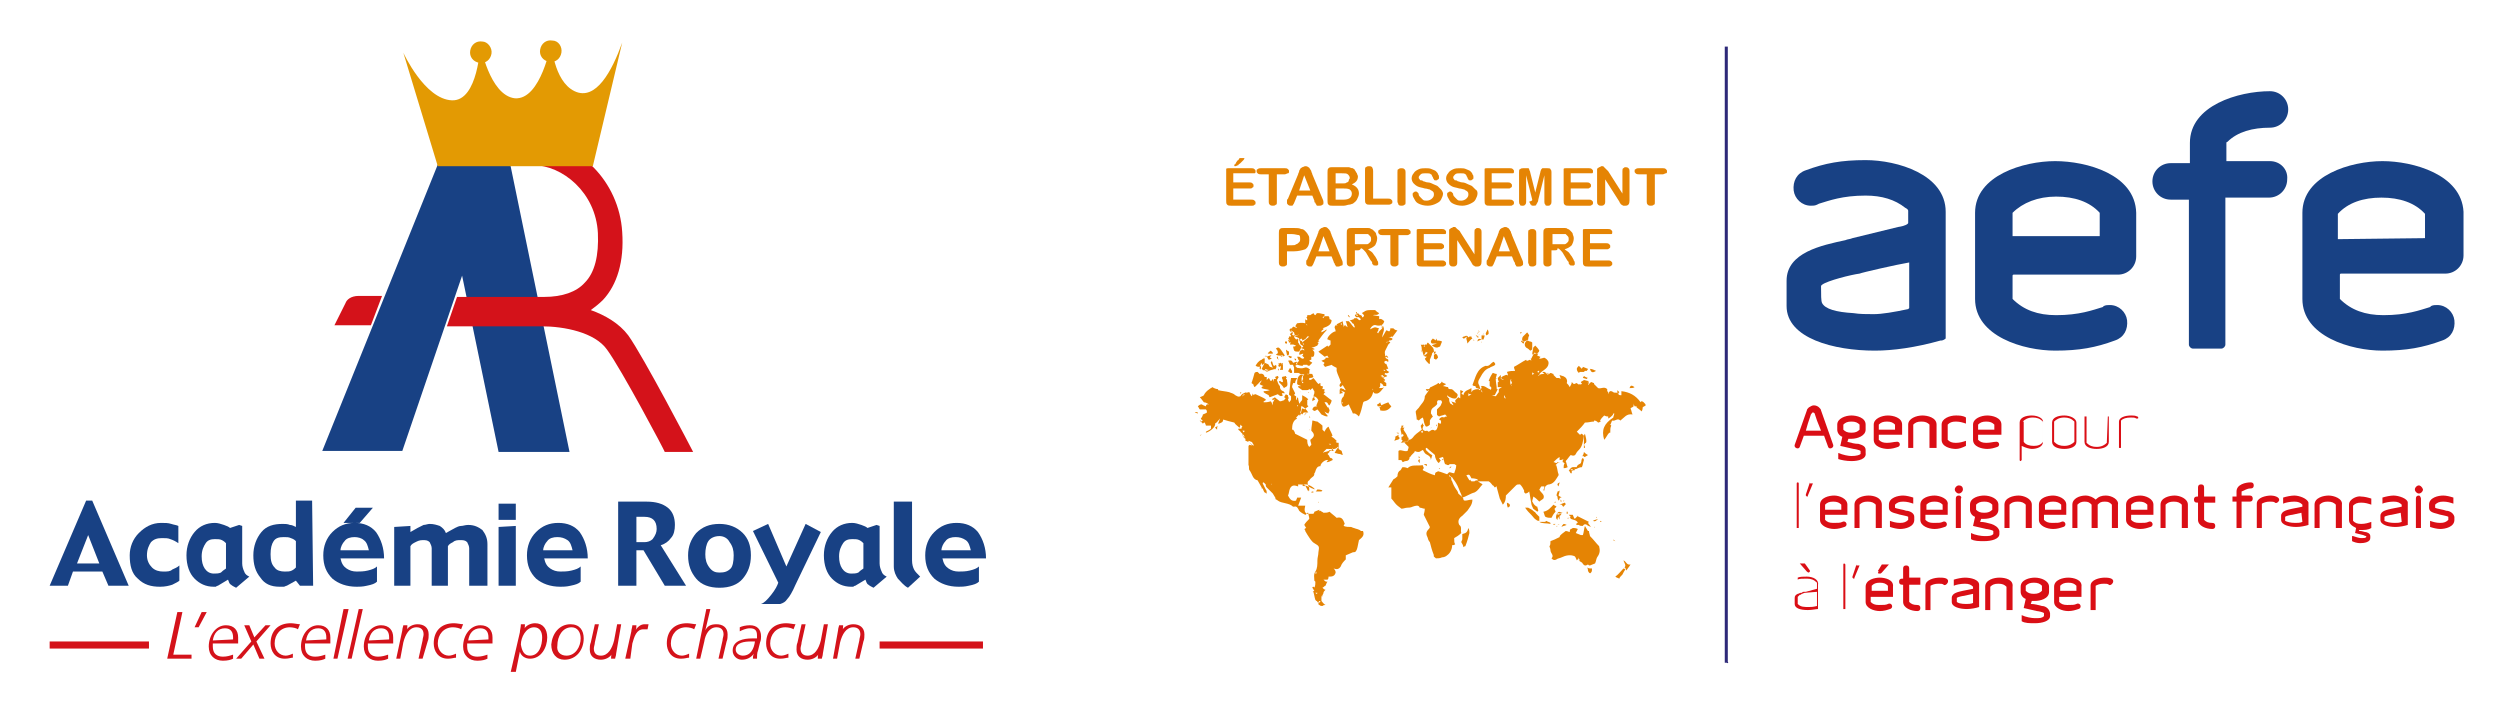
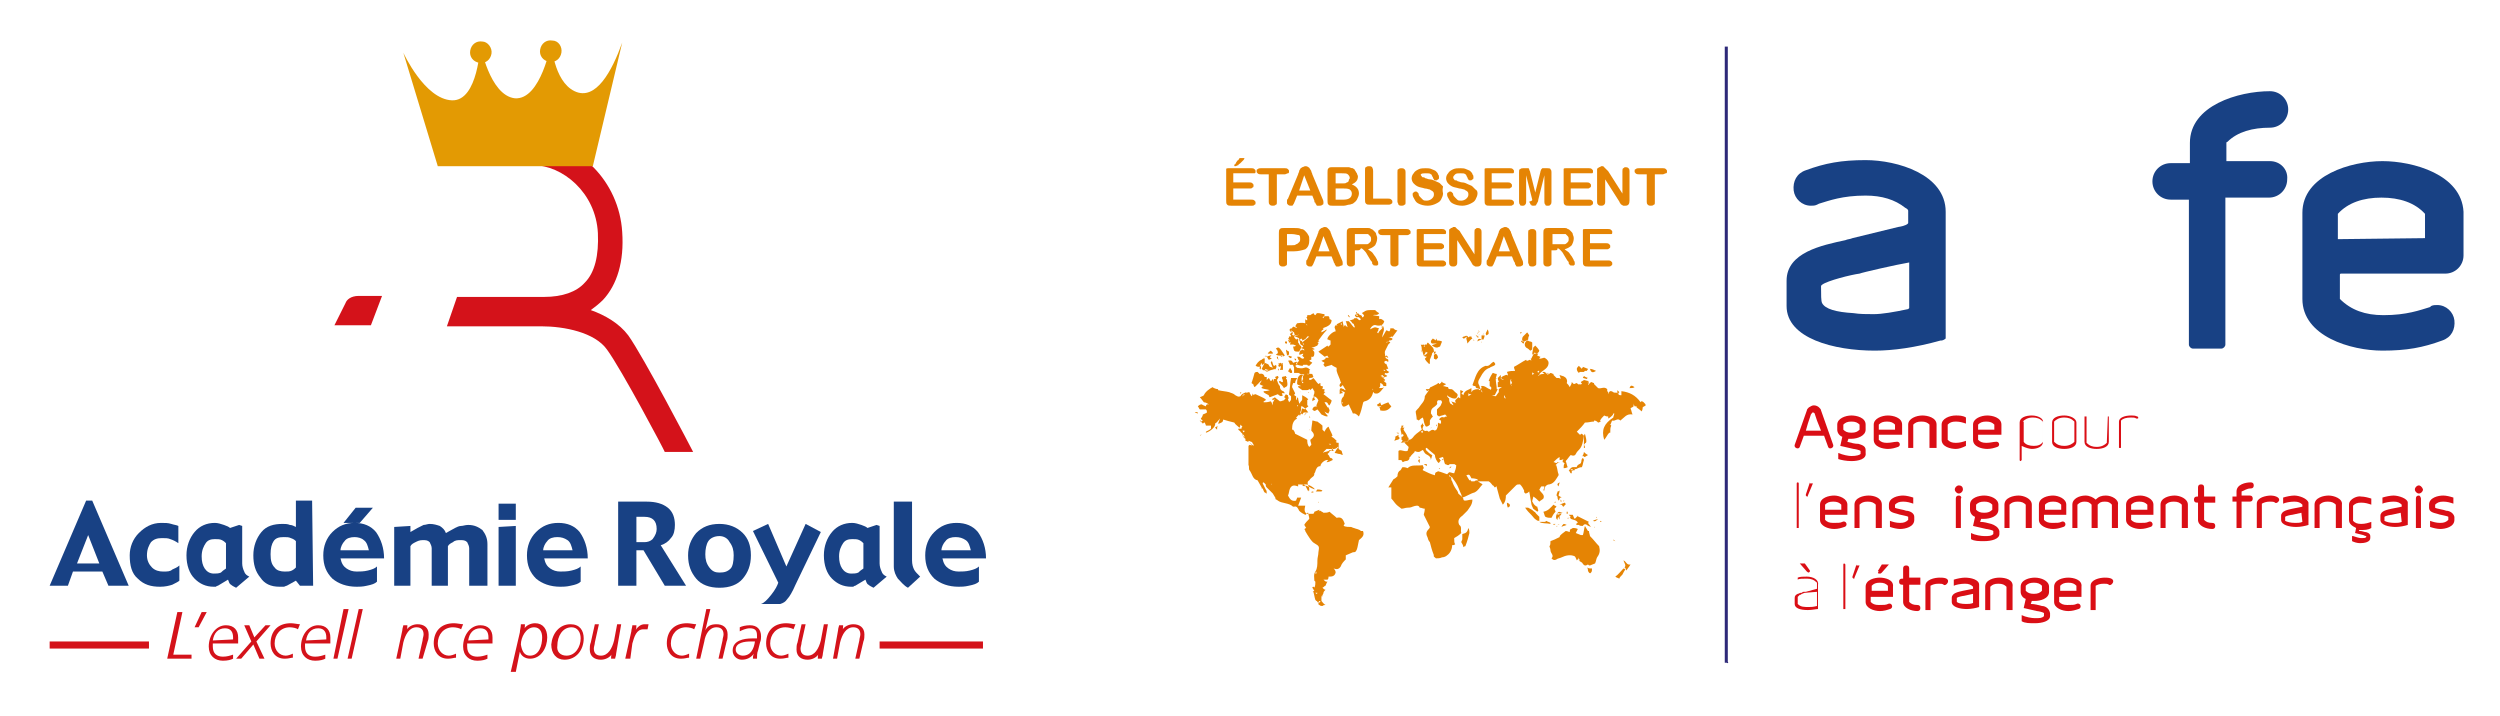
<svg xmlns="http://www.w3.org/2000/svg" version="1.1" id="Calque_1" x="0px" y="0px" viewBox="0 0 246.7 70.7" style="enable-background:new 0 0 246.7 70.7;" xml:space="preserve">
  <style type="text/css"> .st0{fill:#184184;} .st1{fill:#D4121A;} .st2{fill:#E39A03;} .st3{fill:#E58404;} .st4{fill:#DA0E15;} .st5{fill:#2D2978;} </style>
  <g>
-     <polygon class="st0" points="31.8,44.5 39.7,44.5 45.6,27.2 49.2,44.6 56.2,44.6 50.1,15 43.7,15 " />
    <path class="st1" d="M65.6,44.6c0-0.1-4.3-8.2-5.7-10.1c-1.2-1.7-4.2-2.3-6.5-2.3h-9.3l1-2.9h8.6c1.8,0,3.2-0.5,4-1.4 c1-1,1.4-2.7,1.3-4.9c-0.2-4-3.5-6.7-6.4-6.7h-8.7v-2.4h8.7c4.5,0,8.5,4,8.8,9c0.2,2.9-0.5,5.2-1.9,6.7c-0.4,0.4-0.8,0.7-1.2,1 c1.4,0.5,2.8,1.3,3.7,2.5c1.5,2.1,6.2,11.1,6.4,11.5H65.6z" />
    <path class="st1" d="M36.6,32.1h-3.6l1.1-2.2c0.1-0.3,0.5-0.7,1.3-0.7h2.3L36.6,32.1z" />
    <path class="st2" d="M43.2,16.4l15.3,0l2.9-12.2c-1,2.8-2.6,5.8-4.7,4.8c-2.1-1-2.3-4.8-2.3-4.8s-1,5.7-3.6,5.5 c-2.5-0.3-3.4-5.3-3.4-5.3s-0.2,5.6-2.8,5.5c-2.7-0.1-4.8-4.7-4.8-4.7L43.2,16.4z" />
    <path class="st2" d="M48.5,5.3c-0.1,0.6-0.6,1-1.2,0.9c-0.6-0.1-1-0.6-0.9-1.2c0.1-0.6,0.6-1,1.2-0.9C48.1,4.1,48.6,4.7,48.5,5.3" />
    <path class="st2" d="M55.4,5.2c-0.1,0.6-0.6,1-1.2,0.9c-0.6-0.1-1-0.6-0.9-1.2c0.1-0.6,0.6-1,1.2-0.9C55.1,4,55.5,4.6,55.4,5.2" />
    <path class="st0" d="M12.7,57.8h-2l-0.6-1.4H7.2l-0.5,1.4H4.9l3.6-8.4h0.6L12.7,57.8z M9.8,55.6l-1.1-2.8l-1.1,2.8H9.8z" />
    <path class="st0" d="M17.7,57.3c-0.1,0.1-0.3,0.2-0.7,0.4c-0.3,0.1-0.7,0.2-1.2,0.2c-0.9,0-1.6-0.2-2.2-0.8 c-0.6-0.5-0.8-1.3-0.8-2.3c0-0.8,0.3-1.6,0.9-2.2c0.6-0.6,1.3-1,2.2-1c0.4,0,0.7,0,1,0.1c0.3,0.1,0.5,0.1,0.7,0.2v1.7 c-0.3-0.2-0.5-0.3-0.8-0.4c-0.2-0.1-0.5-0.1-0.8-0.1c-0.5,0-0.8,0.1-1.1,0.4c-0.2,0.3-0.4,0.7-0.4,1.3c0,0.5,0.2,0.9,0.5,1.2 c0.3,0.3,0.7,0.4,1.1,0.4c0.4,0,0.7,0,0.9-0.2c0.2-0.1,0.5-0.2,0.7-0.4L17.7,57.3L17.7,57.3z" />
    <path class="st0" d="M24.6,56.9L23.3,58c-0.2-0.1-0.4-0.2-0.5-0.3c-0.2-0.1-0.2-0.3-0.3-0.5l-1,0.6c0,0-0.1,0-0.2,0.1 c-0.1,0-0.2,0-0.2,0c-0.8,0-1.4-0.3-1.9-0.8c-0.5-0.5-0.8-1.3-0.8-2.3c0-0.9,0.3-1.7,0.8-2.3c0.5-0.6,1.2-0.9,2-0.9 c0.3,0,0.6,0.1,0.9,0.2c0.3,0.1,0.5,0.2,0.6,0.3l0.9-0.3l0.3,0.1v3.7c0,0.3,0.1,0.6,0.2,0.8C24.2,56.7,24.4,56.8,24.6,56.9 M22.3,56.1v-2.5c-0.1-0.1-0.2-0.2-0.4-0.3c-0.2-0.1-0.4-0.1-0.7-0.1c-0.4,0-0.7,0.1-0.9,0.4c-0.2,0.3-0.4,0.7-0.4,1.3 c0,0.5,0.1,0.9,0.3,1.2c0.2,0.3,0.5,0.5,0.9,0.5c0.2,0,0.5,0,0.7-0.1C22.1,56.2,22.2,56.2,22.3,56.1" />
    <path class="st0" d="M30.9,57.8h-1.3l-0.4-0.5l-0.9,0.5c-0.1,0-0.2,0.1-0.3,0.1c-0.1,0-0.2,0-0.4,0c-0.9,0-1.5-0.3-1.9-0.9 c-0.5-0.6-0.7-1.3-0.7-2.2c0-0.9,0.3-1.7,0.8-2.3c0.5-0.6,1.2-0.8,2.1-0.8c0.2,0,0.5,0,0.7,0.1c0.2,0,0.4,0.1,0.6,0.2v-2.6h1.6 L30.9,57.8z M29.2,56v-2.6c-0.1-0.1-0.2-0.2-0.5-0.3c-0.2-0.1-0.4-0.1-0.7-0.1c-0.5,0-0.8,0.1-1,0.4c-0.2,0.3-0.3,0.7-0.3,1.3 c0,0.6,0.1,1,0.4,1.3c0.2,0.3,0.6,0.4,1,0.4c0.3,0,0.5,0,0.7-0.1C29,56.2,29.1,56.1,29.2,56" />
    <path class="st0" d="M37.9,55.1h-4.3c0.1,0.5,0.3,0.8,0.6,1c0.3,0.2,0.6,0.3,1,0.3c0.3,0,0.7,0,1.1-0.1c0.4-0.1,0.7-0.2,0.9-0.4 v1.5c-0.2,0.2-0.5,0.3-1,0.4c-0.4,0.1-0.8,0.1-1,0.1c-1,0-1.8-0.3-2.4-0.8c-0.6-0.6-0.9-1.3-0.9-2.3c0-0.9,0.3-1.7,0.9-2.3 c0.6-0.6,1.3-0.9,2.2-0.9c0.9,0,1.6,0.3,2.1,0.9C37.6,53.2,37.9,54.1,37.9,55.1 M36.4,54.3c-0.1-0.4-0.2-0.8-0.5-1 c-0.2-0.2-0.6-0.3-0.9-0.3c-0.4,0-0.8,0.1-1,0.4c-0.2,0.2-0.4,0.6-0.4,0.9L36.4,54.3L36.4,54.3z M36.8,50.1l-1.3,1.5h-1.6l1.2-1.5 H36.8z" />
    <path class="st0" d="M47.9,57.8h-1.6v-3.7c0-0.2-0.1-0.4-0.2-0.6c-0.2-0.2-0.4-0.2-0.7-0.2c-0.2,0-0.5,0-0.7,0.2 c-0.2,0.1-0.4,0.2-0.5,0.4v3.9h-1.6v-3.7c0-0.2-0.1-0.4-0.2-0.6c-0.2-0.2-0.4-0.2-0.7-0.2c-0.3,0-0.5,0.1-0.7,0.2 c-0.2,0.1-0.4,0.2-0.5,0.4v3.9h-1.6V52l1.6-0.1v0.6l0.7-0.4c0.2-0.1,0.4-0.2,0.6-0.3c0.2,0,0.4-0.1,0.6-0.1c0.4,0,0.7,0.1,1,0.2 c0.3,0.2,0.5,0.4,0.6,0.7l0.9-0.5c0.2-0.1,0.4-0.2,0.6-0.2c0.2,0,0.4-0.1,0.7-0.1c0.6,0,1,0.2,1.4,0.5c0.3,0.4,0.5,0.8,0.5,1.4 V57.8z" />
    <path class="st0" d="M50.9,51.3h-1.7v-1.6h1.7V51.3z M50.9,57.8h-1.7V52l1.7-0.1V57.8z" />
    <path class="st0" d="M58,55.1h-4.3c0.1,0.5,0.3,0.8,0.6,1c0.3,0.2,0.6,0.3,1,0.3c0.3,0,0.7,0,1.1-0.1c0.4-0.1,0.7-0.2,0.9-0.4v1.5 c-0.2,0.2-0.5,0.3-1,0.4c-0.4,0.1-0.8,0.1-1,0.1c-1,0-1.8-0.3-2.4-0.8c-0.6-0.6-0.9-1.3-0.9-2.3c0-0.9,0.3-1.7,0.9-2.3 c0.6-0.6,1.3-0.9,2.2-0.9c0.9,0,1.6,0.3,2.1,0.9C57.7,53.2,58,54.1,58,55.1 M56.5,54.3c-0.1-0.4-0.2-0.8-0.5-1 C55.7,53.1,55.4,53,55,53c-0.4,0-0.8,0.1-1,0.4c-0.2,0.2-0.4,0.6-0.4,0.9L56.5,54.3L56.5,54.3z" />
    <path class="st0" d="M67.7,57.8h-2.1l-2.1-3.5h-0.7v3.5h-1.8v-8.3h2.8c0.9,0,1.6,0.2,2.1,0.6c0.5,0.4,0.7,1,0.7,1.7 c0,0.5-0.1,1-0.4,1.3c-0.2,0.3-0.6,0.6-1,0.7L67.7,57.8z M64.8,52.2c0-0.4-0.1-0.7-0.3-0.9c-0.2-0.2-0.5-0.3-0.9-0.3h-0.8v2.5h0.8 c0.3,0,0.6-0.1,0.8-0.3C64.7,52.8,64.8,52.5,64.8,52.2" />
    <path class="st0" d="M74.1,54.8c0,1-0.3,1.7-0.8,2.3c-0.5,0.6-1.3,0.9-2.3,0.9c-1,0-1.8-0.3-2.3-0.9c-0.5-0.6-0.8-1.3-0.8-2.3 c0-0.9,0.3-1.6,0.8-2.2c0.6-0.6,1.3-0.9,2.3-0.9c0.9,0,1.7,0.3,2.3,0.9C73.8,53.1,74.1,53.8,74.1,54.8 M72.4,54.8 c0-0.5-0.1-0.9-0.4-1.3c-0.2-0.4-0.6-0.6-1-0.6c-0.5,0-0.9,0.2-1.1,0.5c-0.2,0.3-0.3,0.8-0.3,1.3c0,0.5,0.1,0.9,0.4,1.3 c0.3,0.4,0.6,0.5,1,0.5c0.5,0,0.8-0.1,1.1-0.4C72.3,55.9,72.4,55.4,72.4,54.8" />
    <path class="st0" d="M81,52.5l-2.5,5.2c-0.3,0.7-0.6,1.2-0.8,1.4c-0.2,0.3-0.4,0.4-0.7,0.5h-1.9c0.3-0.1,0.6-0.4,1-0.9 c0.4-0.5,0.6-0.9,0.7-1.2l-2.5-5.1l1.5-0.7l1.8,4.2l1.9-4.2L81,52.5z" />
    <path class="st0" d="M87.5,56.9L86.2,58c-0.2-0.1-0.4-0.2-0.5-0.3c-0.2-0.1-0.2-0.3-0.3-0.5l-1,0.6c0,0-0.1,0-0.2,0.1 c-0.1,0-0.2,0-0.2,0c-0.8,0-1.4-0.3-1.9-0.8c-0.5-0.5-0.8-1.3-0.8-2.3c0-0.9,0.3-1.7,0.8-2.3c0.5-0.6,1.2-0.9,2-0.9 c0.3,0,0.6,0.1,0.9,0.2c0.3,0.1,0.5,0.2,0.6,0.3l0.9-0.3l0.3,0.1v3.7c0,0.3,0.1,0.6,0.2,0.8C87.1,56.7,87.3,56.8,87.5,56.9 M85.2,56.1v-2.5c-0.1-0.1-0.2-0.2-0.4-0.3c-0.2-0.1-0.4-0.1-0.7-0.1c-0.4,0-0.7,0.1-0.9,0.4c-0.2,0.3-0.4,0.7-0.4,1.3 c0,0.5,0.1,0.9,0.3,1.2c0.2,0.3,0.5,0.5,0.9,0.5c0.2,0,0.5,0,0.7-0.1C85,56.2,85.1,56.2,85.2,56.1" />
    <path class="st0" d="M90.8,56.9l-1.2,1.1c-0.4-0.2-0.7-0.6-1-0.9c-0.2-0.3-0.4-0.7-0.4-1.2v-6.4H90v5.8c0,0.4,0.1,0.7,0.2,0.9 C90.3,56.4,90.5,56.6,90.8,56.9" />
    <path class="st0" d="M97.3,55.1H93c0.1,0.5,0.3,0.8,0.6,1c0.3,0.2,0.6,0.3,1,0.3c0.3,0,0.7,0,1.1-0.1c0.4-0.1,0.7-0.2,0.9-0.4v1.5 c-0.2,0.2-0.5,0.3-1,0.4c-0.4,0.1-0.8,0.1-1,0.1c-1,0-1.8-0.3-2.4-0.8c-0.6-0.6-0.9-1.3-0.9-2.3c0-0.9,0.3-1.7,0.9-2.3 c0.6-0.6,1.3-0.9,2.2-0.9c0.9,0,1.6,0.3,2.1,0.9C97,53.2,97.3,54.1,97.3,55.1 M95.8,54.3c-0.1-0.4-0.2-0.8-0.5-1 C95,53.1,94.7,53,94.3,53c-0.4,0-0.8,0.1-1,0.4c-0.2,0.2-0.4,0.6-0.4,0.9L95.8,54.3L95.8,54.3z" />
    <polygon class="st1" points="17.5,60.4 18,60.4 17.1,64.6 18.9,64.6 18.9,65 16.5,65 " />
    <polygon class="st1" points="19.9,60.4 20.4,60.4 19.6,61.9 19.2,61.9 " />
    <path class="st1" d="M21,63.5c0,0.1,0,0.2,0,0.3c0,0.7,0.4,1,1,1c0.4,0,0.7-0.1,1-0.2l0,0.4c-0.2,0.1-0.5,0.2-1,0.2 c-0.8,0-1.4-0.5-1.4-1.4c0-1.1,0.7-2.1,1.7-2.1c0.8,0,1.2,0.5,1.2,1.2c0,0.2,0,0.4,0,0.6H21z M23,63.1c0-0.1,0-0.2,0-0.2 c0-0.5-0.2-0.9-0.8-0.9c-0.7,0-1.1,0.5-1.2,1.2L23,63.1z" />
    <polygon class="st1" points="24.8,63.3 24.1,61.7 24.6,61.7 25.1,62.9 26.2,61.7 26.7,61.7 25.3,63.3 26.1,65 25.6,65 25,63.6 23.8,65 23.3,65 " />
    <path class="st1" d="M29.4,62.1c-0.1-0.1-0.5-0.2-0.8-0.2c-0.9,0-1.5,0.7-1.5,1.6c0,0.7,0.5,1.2,1.1,1.2c0.2,0,0.5-0.1,0.7-0.2 l0,0.4c-0.2,0-0.4,0.1-0.8,0.1c-1,0-1.4-0.8-1.4-1.5c0-1.2,0.7-2,2-2c0.3,0,0.7,0.1,0.9,0.1L29.4,62.1z" />
    <path class="st1" d="M30.1,63.5c0,0.1,0,0.2,0,0.3c0,0.7,0.4,1,1,1c0.4,0,0.7-0.1,1-0.2l0,0.4c-0.2,0.1-0.5,0.2-1,0.2 c-0.8,0-1.4-0.5-1.4-1.4c0-1.1,0.7-2.1,1.7-2.1c0.8,0,1.2,0.5,1.2,1.2c0,0.2,0,0.4,0,0.6H30.1z M32.2,63.1c0-0.1,0-0.2,0-0.2 c0-0.5-0.2-0.9-0.8-0.9c-0.7,0-1.1,0.5-1.2,1.2L32.2,63.1z" />
    <polygon class="st1" points="33.9,60.1 34.4,60.1 33.3,65 32.9,65 " />
    <polygon class="st1" points="35.4,60.1 35.8,60.1 34.7,65 34.3,65 " />
-     <path class="st1" d="M36.3,63.5c0,0.1,0,0.2,0,0.3c0,0.7,0.4,1,1,1c0.4,0,0.7-0.1,1-0.2l0,0.4c-0.2,0.1-0.5,0.2-1,0.2 c-0.8,0-1.4-0.5-1.4-1.4c0-1.1,0.7-2.1,1.7-2.1c0.8,0,1.2,0.5,1.2,1.2c0,0.2,0,0.4,0,0.6H36.3z M38.4,63.1c0-0.1,0-0.2,0-0.2 c0-0.5-0.2-0.9-0.8-0.9c-0.7,0-1.1,0.5-1.2,1.2L38.4,63.1z" />
    <path class="st1" d="M39.7,62.2c0-0.2,0.1-0.4,0.1-0.5h0.4c0,0.2,0,0.4-0.1,0.5h0c0.2-0.4,0.7-0.6,1.1-0.6c0.6,0,1.1,0.3,1.1,1 c0,0.2,0,0.5-0.1,0.7L41.7,65h-0.4l0.4-1.8c0-0.2,0.1-0.4,0.1-0.6c0-0.4-0.2-0.7-0.7-0.7c-0.7,0-1.1,0.7-1.3,1.5L39.5,65h-0.4 L39.7,62.2z" />
    <path class="st1" d="M45.5,62.1c-0.1-0.1-0.5-0.2-0.8-0.2c-0.9,0-1.5,0.7-1.5,1.6c0,0.7,0.5,1.2,1.1,1.2c0.2,0,0.5-0.1,0.7-0.2 l0,0.4c-0.2,0-0.4,0.1-0.8,0.1c-1,0-1.4-0.8-1.4-1.5c0-1.2,0.7-2,2-2c0.3,0,0.7,0.1,0.9,0.1L45.5,62.1z" />
    <path class="st1" d="M46.1,63.5c0,0.1,0,0.2,0,0.3c0,0.7,0.4,1,1,1c0.4,0,0.7-0.1,1-0.2l0,0.4c-0.2,0.1-0.5,0.2-1,0.2 c-0.8,0-1.4-0.5-1.4-1.4c0-1.1,0.7-2.1,1.7-2.1c0.8,0,1.2,0.5,1.2,1.2c0,0.2,0,0.4,0,0.6H46.1z M48.2,63.1c0-0.1,0-0.2,0-0.2 c0-0.5-0.2-0.9-0.8-0.9c-0.7,0-1.1,0.5-1.2,1.2L48.2,63.1z" />
    <path class="st1" d="M51.3,62.4c0-0.2,0.1-0.5,0.1-0.8h0.4c0,0.2,0,0.4-0.1,0.5h0c0.2-0.4,0.7-0.6,1.1-0.6c0.8,0,1.2,0.6,1.2,1.4 c0,1-0.6,2.1-1.7,2.1c-0.5,0-0.9-0.3-1-0.7h0l-0.4,2h-0.5L51.3,62.4z M52.3,64.7c0.9,0,1.2-1,1.2-1.8c0-0.5-0.2-1-0.8-1 c-0.8,0-1.3,1-1.3,1.7C51.5,64.2,51.7,64.7,52.3,64.7" />
    <path class="st1" d="M56.3,61.6c0.9,0,1.3,0.6,1.3,1.4c0,1.1-0.7,2.1-1.9,2.1c-0.8,0-1.3-0.6-1.3-1.5 C54.5,62.5,55.2,61.6,56.3,61.6 M55.9,64.7c0.9,0,1.4-0.9,1.4-1.7c0-0.6-0.3-1.1-0.9-1.1c-0.9,0-1.4,0.9-1.4,1.8 C54.9,64.3,55.3,64.7,55.9,64.7" />
    <path class="st1" d="M60.8,64.5c0,0.2-0.1,0.4-0.1,0.5h-0.4c0-0.2,0-0.4,0.1-0.5h0c-0.2,0.4-0.7,0.6-1.1,0.6c-0.6,0-1.1-0.3-1.1-1 c0-0.2,0-0.5,0.1-0.7l0.4-1.8h0.4l-0.4,1.8c0,0.2-0.1,0.4-0.1,0.6c0,0.4,0.2,0.7,0.7,0.7c0.7,0,1.1-0.7,1.3-1.5l0.3-1.6h0.4 L60.8,64.5z" />
    <path class="st1" d="M62.3,62.3c0-0.2,0.1-0.4,0.1-0.6h0.4c0,0.2,0,0.4-0.1,0.5h0c0.2-0.3,0.5-0.6,0.9-0.6c0.1,0,0.2,0,0.4,0 l-0.1,0.5c-0.1,0-0.2,0-0.4,0c-0.7,0-0.9,0.7-1.1,1.4L62.2,65h-0.5L62.3,62.3z" />
    <path class="st1" d="M68.5,62.1c-0.1-0.1-0.5-0.2-0.8-0.2c-0.9,0-1.5,0.7-1.5,1.6c0,0.7,0.5,1.2,1.1,1.2c0.2,0,0.5-0.1,0.7-0.2 l0,0.4c-0.2,0-0.4,0.1-0.8,0.1c-1,0-1.4-0.8-1.4-1.5c0-1.2,0.7-2,2-2c0.3,0,0.7,0.1,0.9,0.1L68.5,62.1z" />
    <path class="st1" d="M69.7,60.1h0.4l-0.5,2.1h0c0.2-0.4,0.5-0.6,1.1-0.6c0.6,0,1.1,0.3,1.1,1c0,0.2,0,0.5-0.1,0.7L71.3,65h-0.4 l0.4-1.8c0-0.2,0.1-0.4,0.1-0.6c0-0.4-0.2-0.7-0.7-0.7c-0.7,0-1.1,0.7-1.2,1.4L69.1,65h-0.4L69.7,60.1z" />
    <path class="st1" d="M74.8,64.2c-0.1,0.2-0.1,0.6-0.1,0.8h-0.4c0-0.2,0-0.3,0.1-0.5h0c-0.3,0.4-0.7,0.6-1.2,0.6 c-0.5,0-0.9-0.4-0.9-0.9c0-1,1.1-1.2,1.9-1.2c0.2,0,0.3,0,0.5,0c0-0.1,0-0.2,0-0.3c0-0.5-0.2-0.7-0.7-0.7c-0.4,0-0.8,0.2-1,0.3 l0-0.4c0.2-0.1,0.6-0.2,1-0.2c0.7,0,1.1,0.4,1.1,1.1c0,0.1,0,0.4-0.1,0.6L74.8,64.2z M73.3,64.7c0.8,0,1.1-0.7,1.2-1.4 c-0.1,0-0.3,0-0.4,0c-0.6,0-1.5,0.1-1.5,0.8C72.6,64.5,73,64.7,73.3,64.7" />
    <path class="st1" d="M78.3,62.1c-0.1-0.1-0.5-0.2-0.8-0.2c-0.9,0-1.5,0.7-1.5,1.6c0,0.7,0.5,1.2,1.1,1.2c0.2,0,0.5-0.1,0.7-0.2 l0,0.4c-0.2,0-0.4,0.1-0.8,0.1c-1,0-1.4-0.8-1.4-1.5c0-1.2,0.7-2,2-2c0.3,0,0.7,0.1,0.9,0.1L78.3,62.1z" />
    <path class="st1" d="M81.2,64.5c0,0.2-0.1,0.4-0.1,0.5h-0.4c0-0.2,0-0.4,0.1-0.5h0c-0.2,0.4-0.7,0.6-1.1,0.6c-0.6,0-1.1-0.3-1.1-1 c0-0.2,0-0.5,0.1-0.7l0.4-1.8h0.4l-0.4,1.8c0,0.2-0.1,0.4-0.1,0.6c0,0.4,0.2,0.7,0.7,0.7c0.7,0,1.1-0.7,1.3-1.5l0.3-1.6h0.4 L81.2,64.5z" />
    <path class="st1" d="M82.7,62.2c0-0.2,0.1-0.4,0.1-0.5h0.4c0,0.2,0,0.4-0.1,0.5h0c0.2-0.4,0.7-0.6,1.1-0.6c0.6,0,1.1,0.3,1.1,1 c0,0.2,0,0.5-0.1,0.7L84.8,65h-0.4l0.4-1.8c0-0.2,0.1-0.4,0.1-0.6c0-0.4-0.2-0.7-0.7-0.7c-0.7,0-1.1,0.7-1.3,1.5L82.6,65h-0.4 L82.7,62.2z" />
    <rect x="86.8" y="63.3" class="st1" width="10.2" height="0.7" />
    <rect x="4.9" y="63.3" class="st1" width="9.8" height="0.7" />
  </g>
  <g>
    <path class="st3" d="M156.1,37.8c0,0-0.1,0-0.1-0.1c0.1-0.1,0.2-0.1,0.3-0.2c0.1,0,0.3,0.1,0.5,0.1c-0.1,0.1-0.1,0.1-0.2,0.1 c0.1,0,0.2,0,0.2,0.1c-0.1,0.1-0.1,0.1-0.1,0.2l0,0c0.1-0.1,0.2-0.2,0.3-0.3c0.1,0,0.2,0.1,0.3,0.1c0,0,0,0,0,0.1 c0.1,0.1,0.3,0.3,0.4,0.4c0.3,0.1,0.6-0.2,0.9,0.1v0.2c0.1,0.1,0.1,0.1,0.1,0.1v0h0v0h0c0,0.1,0,0.1,0,0.2c0.1-0.3,0.2-0.4,0.5-0.2 c0.1,0.1,0.3,0,0.5,0.1c0,0.2,0.1,0.2,0.3,0.2c0-0.1,0-0.3,0-0.4c0.8,0.1,1.4,0.4,1.9,1.1c0,0,0-0.1,0.1-0.1c0.1,0,0.2,0.1,0.2,0.1 c0.1,0.1,0.2,0.2,0.2,0.3c-0.1,0.1-0.2,0.1-0.3,0.2c0,0.1,0,0.2-0.1,0.4c-0.2-0.2-0.4-0.3-0.5-0.4c0,0,0,0,0-0.1 c-0.1,0-0.1,0-0.2,0c0-0.1-0.1-0.1-0.1-0.3v0.3c-0.1,0.1-0.2,0.1-0.3,0.2c0.1,0.2,0.1,0.4,0.2,0.6c-0.6-0.1-0.8,0.3-1.2,0.6 c-0.3-0.3-0.5,0.1-0.8,0c-0.1,0.1-0.1,0.3-0.2,0.4c0,0,0.1,0.1,0.1,0.1c-0.1,0.2-0.1,0.4-0.1,0.7c-0.1,0-0.1,0-0.1,0 c-0.2,0.2-0.3,0.5-0.5,0.7c-0.3-1,0-1.6,0.9-2.2c0-0.1,0.1-0.3,0.1-0.4c0,0-0.1,0-0.1,0c0,0.1-0.1,0.2-0.1,0.2 c-0.1,0.1-0.2,0.2-0.4,0.3c0-0.1,0-0.2,0-0.2h0h0c-0.1,0-0.2,0-0.4-0.1c-0.2,0.2-0.3,0.3-0.4,0.5c0,0.1,0.1,0.1,0.1,0.1 c-0.1,0-0.2,0.1-0.3,0.1c-0.1-0.1-0.2-0.2-0.4-0.2v0.1c-0.3,0-0.5,0.1-0.9,0.1c-0.2,0.3-0.5,0.6-0.8,0.9c0.1,0.1,0.2,0.2,0.3,0.3 c0.1,0,0.1-0.1,0.2-0.1c0.1,0.1,0.1,0.1,0.2,0.2c-0.1,0.5-0.1,1-0.5,1.4c-0.1,0.1-0.2,0.2-0.3,0.4c-0.1,0.2-0.3,0.2-0.5,0.1 c-0.2,0.2-0.3,0.4-0.5,0.6c0.1,0.2,0.1,0.4,0.2,0.6c-0.2,0.1-0.3,0.1-0.4,0.1c0-0.2,0-0.3,0.1-0.5c-0.1,0-0.1-0.1-0.2-0.1 c0-0.1,0-0.2,0.1-0.3c-0.2,0.1-0.3,0.1-0.4,0.1c0-0.1,0-0.2,0-0.3c-0.2,0.1-0.4,0.3-0.6,0.5c0.1,0,0.2,0.1,0.3,0.1 c0,0,0.1-0.1,0.1-0.1c0.1,0,0.1,0.1,0.2,0.1c0,0-0.1-0.1-0.1-0.1c-0.1,0.1-0.2,0.2-0.3,0.3c0.1,0,0.1,0.1,0.1,0.1 c0.1,0.3,0.1,0.6,0.2,0.8v0.1c-0.2,0.3-0.4,0.8-0.9,0.9c-0.2,0-0.3,0.1-0.4,0.2c-0.1,0.2-0.1,0.3-0.1,0.4c0,0-0.1,0-0.1,0 c0-0.1,0.1-0.2,0.1-0.4c-0.1,0-0.2,0-0.3,0c-0.1,0.1-0.1,0.2-0.2,0.3c0.1,0.3,0.6,0.5,0.4,0.9c-0.1,0.1-0.3,0.2-0.4,0.3 c-0.2-0.2-0.4-0.4-0.6-0.5c0,0.2-0.1,0.3-0.1,0.5c0.1,0.1,0.1,0.2,0.2,0.3c0.1,0.1,0.2,0.2,0.3,0.2c0,0.1,0.1,0.3,0.1,0.4 c0,0,0,0-0.1,0.1c-0.1-0.1-0.3-0.2-0.4-0.3c-0.1-0.2-0.2-0.4-0.2-0.6c-0.1-0.4-0.1-0.7-0.2-1.1c-0.1,0.1-0.2,0.2-0.4,0.2 c0,0,0-0.1-0.1-0.1c0-0.1,0-0.2,0-0.2c-0.1-0.2-0.2-0.4-0.4-0.6c-0.2,0-0.3,0-0.4,0.1c-0.1,0.1-0.2,0.2-0.4,0.4 c-0.2,0.2-0.4,0.4-0.6,0.6c0,0.2,0,0.6-0.3,0.9c-0.1-0.2-0.2-0.4-0.3-0.6c-0.1-0.4-0.2-0.7-0.3-1.1c0,0,0-0.1,0-0.1s0,0,0,0 c0,0,0,0,0,0c-0.1,0-0.1,0.1-0.2,0.1c-0.1-0.1-0.1-0.2-0.2-0.2c-0.1-0.1-0.2-0.3-0.4-0.4h-1c-0.1-0.1-0.1-0.2-0.1-0.2 c-0.3-0.1-0.5-0.1-0.6-0.1c-0.2-0.4-0.2-0.4-0.5-0.3c0.1,0.2,0.2,0.3,0.3,0.5c0,0,0.1,0,0.1-0.1c0,0.1,0,0.1,0.1,0.2 c0.1,0,0.2,0,0.3,0c0,0,0,0,0,0c0.1-0.1,0.2-0.1,0.3-0.1c0.1,0.1,0.1,0.2,0.2,0.2c0.1,0.1,0.2,0.1,0.3,0.2 c-0.3,0.3-0.4,0.6-0.8,0.8c-0.4,0.1-0.8,0.4-1.2,0.5c0-0.1-0.1-0.2-0.1-0.3c-0.2-0.4-0.3-0.8-0.5-1.1c-0.1-0.2-0.3-0.4-0.4-0.6 c-0.1,0-0.1-0.1-0.2-0.1c0-0.1-0.1-0.1-0.1-0.1c0,0,0,0,0,0.1c0.1,0,0.1,0.1,0.2,0.1c0,0.1,0,0.3,0.1,0.4c0.1,0.3,0.2,0.5,0.4,0.8 h0c0.1,0.1,0.2,0.3,0.2,0.4c0.2,0.2,0.4,0.3,0.5,0.5c0,0.2,0.1,0.2,0.2,0.2c0.2,0,0.4-0.1,0.7-0.1c0,0.5-0.3,0.8-0.5,1.1 c-0.2,0.2-0.4,0.4-0.5,0.5c-0.3,0.2-0.5,0.5-0.3,0.9c0.3,0.2,0.1,0.5,0.2,0.8c-0.2,0.2-0.5,0.4-0.7,0.5c0,0.3,0,0.5,0.1,0.6 c-0.1,0.1-0.2,0.1-0.3,0.1c0,0.4-0.2,0.8-0.5,1c-0.1,0.1-0.3,0.2-0.5,0.2c-0.2,0.1-0.4,0.1-0.6,0.1c-0.1-0.1-0.3-0.2-0.2-0.3 c-0.2-0.5-0.3-0.9-0.4-1.3c-0.1-0.1-0.2-0.3-0.2-0.4c-0.2-0.4-0.2-0.6,0.1-0.9c0,0,0.1-0.1,0.1-0.2c-0.2-0.4-0.4-0.8-0.6-1.2 c0-0.1,0.1-0.3,0.1-0.6c-0.2,0-0.3-0.1-0.5-0.1c-0.1-0.3-0.4-0.2-0.7-0.1c-0.2,0.1-0.4,0.1-0.5,0.1c-0.2,0-0.4,0.1-0.6,0.1 c-0.1-0.1-0.3-0.2-0.5-0.4l0,0c-0.2-0.2-0.3-0.4-0.5-0.6c0-0.3,0-0.7,0-1.1H137c0.2-0.3,0.3-0.5,0.5-0.8c0.2-0.1,0.3-0.2,0.4-0.3 c0-0.3,0.1-0.5,0.3-0.6c0.1-0.1,0.1-0.2,0.2-0.3c0.1,0,0.3,0,0.5,0.1c0.4-0.4,0.9-0.2,1.5-0.3c0,0.1,0.1,0.2,0.1,0.3 c-0.1,0.1-0.1,0.1-0.1,0.2c0.4,0.2,0.8,0.4,1.2,0.5c0-0.1,0-0.2,0.1-0.3c0.1,0,0.2-0.1,0.2-0.1c0.4,0.1,0.6,0.2,0.9,0.3 c0.1-0.1,0.1-0.1,0.2-0.2c0.2,0,0.3,0.1,0.5,0.1c0.1-0.3,0.2-0.5,0.2-0.8h0c-0.1,0-0.1-0.1-0.2-0.1c-0.1,0-0.3,0-0.4,0 c-0.1,0-0.1,0.1-0.2,0.1c-0.1,0-0.2-0.1-0.3-0.1c-0.1-0.2-0.1-0.4-0.2-0.7c-0.1,0-0.3,0.1-0.4,0.1c0.1,0.1,0.1,0.2,0.2,0.3H142H142 h0.1c0,0.1-0.1,0.1-0.1,0.2c-0.2-0.1-0.4-0.5-0.4-0.8c-0.2-0.2-0.5-0.4-0.8-0.7c0,0-0.1,0-0.1,0c0,0.1,0,0.2,0,0.2 c0.2,0.2,0.4,0.4,0.6,0.5c0,0,0,0.1,0.1,0.1h-0.1c0,0.1-0.1,0.3-0.1,0.4c0-0.5-0.5-0.5-0.6-0.7c-0.1-0.1-0.1-0.2-0.2-0.3 c-0.2,0.1-0.3,0.2-0.4,0.2c-0.1,0-0.2,0-0.4-0.1c0,0,0,0.1,0,0.1c-0.1,0.1-0.2,0.2-0.3,0.3c-0.1,0.1-0.1,0.2-0.2,0.2 c0,0.3-0.2,0.4-0.4,0.4c-0.1,0-0.2,0.1-0.3,0.1c0-0.1-0.1-0.1-0.1-0.2c-0.1,0-0.1,0-0.3,0c0-0.3,0-0.6,0-0.9c0.2-0.2,0.5,0.1,0.9,0 c0-0.1,0.1-0.2,0.1-0.4c-0.2-0.2-0.3-0.3-0.5-0.5c0.1,0,0.2,0,0.4,0c0-0.1,0-0.1,0.1-0.2c0.2,0,0.3-0.1,0.4-0.2 c0.2-0.3,0.5-0.5,0.9-0.8c0-0.1-0.1-0.2-0.1-0.4c0.1-0.1,0.2-0.2,0.2-0.3c0,0.1,0,0.2,0.1,0.3c0,0-0.1,0.1-0.1,0.2 c-0.1,0.2,0.2,0.4,0.4,0.3c0.1,0,0.1,0.1,0.2,0.1c0.2-0.1,0.3-0.3,0.6-0.1c0.1-0.1,0.2-0.1,0.2-0.2c0.1-0.2,0.1-0.4,0.1-0.6 c0.1,0.1,0.2,0.1,0.3,0.1c0-0.1,0-0.2,0-0.3c-0.1,0-0.1-0.1-0.2-0.1c0.1-0.2,0.3-0.3,0.5-0.2c0.1-0.1,0.2-0.1,0.3-0.1 c-0.1-0.1-0.1-0.1-0.2-0.2c-0.2,0.1-0.4,0.1-0.6,0.2c-0.1-0.1-0.2-0.1-0.2-0.2c0-0.2,0-0.4,0-0.5c0.1-0.1,0.2-0.2,0.3-0.3 c0.1-0.1,0.1-0.2,0.2-0.4c0,0,0-0.1-0.1-0.2c-0.1,0-0.2,0-0.3,0c-0.1,0.1-0.1,0.2-0.1,0.2c0.1,0.2-0.1,0.3-0.2,0.4 c-0.3,0.2-0.4,0.3-0.4,0.7c0.1,0.1,0.1,0.2,0.2,0.3c-0.1,0.1-0.2,0.2-0.3,0.4v0.4c-0.1,0.1-0.2,0.2-0.4,0.2c0-0.1-0.1-0.1-0.1-0.2 c-0.1-0.2-0.1-0.5-0.2-0.7c-0.2,0.1-0.3,0.2-0.4,0.3c-0.1-0.1-0.2-0.1-0.2-0.1c0-0.3-0.1-0.6-0.1-0.8c0.1-0.2,0.3-0.3,0.4-0.5 c0.2-0.3,0.5-0.5,0.5-1c0.1-0.2,0.3-0.4,0.4-0.6c-0.1,0-0.1,0.1-0.2,0.1c0-0.1-0.1-0.1-0.1-0.2c0.1,0,0.2,0,0.3,0 c0,0,0.1-0.1,0.1-0.1c0-0.1,0.1-0.1,0.1-0.1c0.2-0.1,0.4-0.2,0.6-0.3c0.1-0.1,0.1-0.1,0.2-0.1c0,0.1,0,0.1,0,0.1 c0.1,0,0.1-0.1,0.2-0.1v0c0-0.1,0.1-0.1,0.1-0.2c0,0.1,0,0.1,0,0.1c0.1,0.1,0.2,0.1,0.4,0.2c-0.1,0.1-0.2,0.1-0.3,0.2 c0.2,0,0.3,0.1,0.5,0.1c0,0.2,0.1,0.2,0.3,0.2c0.1,0,0.2,0.1,0.2,0.1c0.1,0.1,0.2,0.2,0.2,0.2c0.3,0.2,0.3,0.3,0.1,0.6 c-0.3,0.1-0.6-0.1-0.8-0.2c0,0,0,0-0.1-0.1c0,0,0,0,0,0h0c0,0,0,0.1,0,0.1c0.1,0.1,0.1,0.2,0.2,0.2c0,0.2,0,0.3,0.1,0.5 c0.1,0.1,0.2,0.1,0.3,0.2c0,0,0,0,0-0.1c-0.1-0.1-0.1-0.2-0.2-0.3c0.2,0.1,0.4,0.1,0.5,0.2c-0.1-0.1-0.1-0.2-0.1-0.3 c0.1-0.1,0.2-0.2,0.3-0.3c0.1,0,0.1,0.1,0.2,0.1c0-0.3,0-0.5,0-0.8c0.1,0,0.2,0.1,0.3,0.1c-0.1,0.1-0.1,0.2-0.2,0.2 c0.1,0.1,0.1,0.1,0.2,0.2c0.1-0.5,0.5-0.5,0.8-0.7c0,0.2,0,0.3,0,0.4h-0.1h0.1c0.1-0.1,0.1-0.2,0.2-0.2c0.2-0.1,0.3-0.1,0.5-0.1 c0,0,0.1,0.1,0.1,0.1c0.1-0.1,0.1-0.1,0.2-0.2c0-0.1,0-0.2-0.1-0.2c0.4-0.1,0.6,0.2,0.9,0.3c0.1,0,0.1,0.1,0.1,0.1 c0.1-0.2,0.1-0.3-0.1-0.4c0-0.2,0-0.3,0-0.5h-0.1c0.1-0.3,0.2-0.5,0.4-0.8c0.1,0,0.2,0.1,0.4,0.1c0,0.2-0.1,0.3-0.1,0.5 c0,0.3,0.1,0.7,0.1,1h0.1c-0.1,0.2-0.2,0.4-0.3,0.6c-0.1,0-0.2,0-0.3,0h0h0c0.1,0,0.2,0.1,0.4,0.1c0.1-0.1,0.2-0.3,0.3-0.4 c0-0.1,0-0.2,0-0.3c0.1-0.1,0.2-0.1,0.3-0.2h-0.4c0-0.2,0-0.4,0-0.5h0.1c0-0.1-0.1-0.2-0.1-0.4c0.1-0.1,0.2-0.2,0.3-0.3 c0,0.2,0,0.3,0,0.4c0.1,0,0.2,0.1,0.3,0.1c0,0,0,0,0,0c-0.1-0.1-0.2-0.1-0.3-0.2c0,0,0.1-0.1,0.1-0.1c0.1-0.1,0.2-0.1,0.4-0.2 c0,0,0,0,0.1,0c0.2,0.1,0.3,0.2,0.4,0.4c-0.1,0.2-0.1,0.4,0,0.6c0,0,0,0.1,0.1,0.1h0c0,0-0.1-0.1-0.1-0.1c0-0.1,0.1-0.2,0.1-0.2 c0-0.1-0.1-0.2-0.1-0.3c0-0.1,0.1-0.1,0-0.1c-0.1-0.1-0.2-0.2-0.3-0.3c0-0.1,0-0.2-0.1-0.4c0.3-0.1,0.5-0.1,0.8-0.1 c0-0.1-0.1-0.2-0.1-0.4c0.4-0.2,0.8-0.5,1.2-0.7c0,0.1,0.1,0.1,0.1,0.1c0.1,0,0.2-0.1,0.3-0.1c0,0,0.1,0.1,0.1,0.1 c0-0.1,0-0.2-0.1-0.2c0.1,0,0.1,0,0.1,0c0.1-0.2,0.2-0.4,0.3-0.6c0.1,0,0.3,0.1,0.4,0.1c-0.1,0.1-0.1,0.2-0.1,0.2 c0.1,0,0.2,0.1,0.3,0.1c0,0.1-0.1,0.1-0.1,0.2c0.2,0,0.4-0.1,0.5-0.1c0.2,0.1,0.3,0.2,0.4,0.4c0.1,0.6-0.5,0.8-0.8,1.1 c-0.1,0.1-0.1,0.1-0.1,0.2c0,0-0.1,0-0.1,0.1c0,0,0,0.1,0,0v0c0,0,0.1,0,0.1-0.1c0.2-0.1,0.3-0.1,0.5-0.1c-0.1-0.1-0.1-0.1-0.2-0.1 c0.2-0.3,0.3,0.1,0.5,0c0,0.1,0,0.2,0,0.2c0.1-0.1,0.2-0.1,0.3-0.2c0.1,0,0.2,0.1,0.3,0.1c0,0,0,0,0,0.1c0.1,0.1,0.2,0.2,0.3,0.3h0 c0.1,0,0.2,0,0.2,0s0.1,0,0.2,0.1c0-0.2-0.1-0.3-0.1-0.4c0.2,0.1,0.4,0.1,0.5,0.2c0.2,0.1,0.3,0.4,0.2,0.6c0.1,0.1,0.2,0.2,0.3,0.4 c0.1-0.2,0.2-0.3,0.2-0.5c0.1,0.1,0.1,0.1,0.2,0.2c0.1,0,0.2-0.1,0.3-0.1c0.1,0.1,0.2,0.2,0.3,0.1C156,38,156.1,37.9,156.1,37.8 C156.1,37.8,156.1,37.8,156.1,37.8C156.1,37.8,156.1,37.8,156.1,37.8 M154.3,37.7L154.3,37.7C154.3,37.7,154.3,37.7,154.3,37.7 C154.3,37.7,154.3,37.7,154.3,37.7 M151.8,36.8c0-0.1,0.1-0.1,0.1-0.2c0,0-0.1,0-0.1,0C151.7,36.6,151.7,36.7,151.8,36.8 L151.8,36.8C151.7,36.8,151.7,36.8,151.8,36.8 M151.2,37c0.1-0.1,0.2-0.1,0.2-0.1c-0.1-0.1-0.2-0.1-0.2-0.2 C151.2,36.7,151.2,36.8,151.2,37 M148.5,39C148.5,39,148.4,39,148.5,39c-0.1,0.1-0.1,0.2,0,0.3h0.1C148.5,39.2,148.5,39.1,148.5,39 M142.5,45.4L142.5,45.4l-0.2-0.1v0.1C142.4,45.4,142.5,45.4,142.5,45.4 M122.6,42.5c0-0.1-0.1-0.2-0.1-0.2c0-0.1,0-0.1,0.1-0.2 c-0.1-0.1-0.1-0.1-0.2-0.2c0,0.1,0,0.2-0.1,0.3c-0.2-0.2-0.4-0.3-0.5-0.5c-0.4-0.1-0.8-0.2-1.1-0.3c0,0.3-0.2,0.3-0.4,0.4 c0,0-0.1,0-0.1,0c0.1-0.2,0.1-0.3,0.2-0.5c-0.2,0.2-0.3,0.4-0.5,0.5c0.1,0.3-0.5,0.8-0.9,0.9v-0.1c0.2-0.1,0.4-0.2,0.5-0.3v-0.3 c-0.2,0-0.3,0-0.5,0c0-0.1-0.1-0.2-0.1-0.3c-0.1,0-0.1,0-0.2,0.1c-0.1-0.1-0.1-0.1-0.2-0.2c0.1,0,0.1-0.1,0.2-0.1 c-0.1-0.1-0.2-0.1-0.2-0.2c0.1-0.1,0.2-0.3,0.2-0.4c0.2-0.1,0.3-0.1,0.4-0.2c0-0.1,0-0.2-0.1-0.3c-0.2,0-0.4,0-0.6,0 c-0.1-0.1-0.1-0.2-0.2-0.3c0.1-0.1,0.2-0.2,0.4-0.2c0.1,0.1,0.2,0.1,0.4,0.2c0-0.1,0-0.1,0.1-0.2c0,0,0.1,0,0.2,0 c-0.2-0.1-0.3-0.2-0.5-0.2c-0.1-0.1-0.2-0.3-0.4-0.5c0.2-0.1,0.3-0.1,0.4-0.2c0.1-0.3,0.6-0.7,0.9-0.8c0,0,0,0.1,0,0.1h0 c0,0,0-0.1-0.1-0.1c0.2,0.1,0.4,0.2,0.6,0.2c0,0,0,0,0,0.1c0.4,0.1,0.7,0.1,1.1,0.2c0.2,0.1,0.4,0.1,0.6,0.3 c0.2,0.1,0.3,0.2,0.5,0.1c0,0,0,0,0,0.1c0,0,0,0,0-0.1c0.1-0.2,0.3-0.3,0.6-0.4c0,0.1,0,0.1,0,0.1c0,0,0,0.1-0.1,0.1 c0,0-0.1,0-0.1,0c-0.1,0-0.1,0-0.1,0.1c0,0-0.1,0-0.1,0.1c0,0.1,0,0.1,0,0.1h0c0-0.1,0-0.1,0-0.1c0,0,0.1,0,0.1-0.1 c0.1,0,0.1,0,0.1-0.1c0,0,0.1,0,0.1,0c0,0,0-0.1,0.1-0.1c0.1-0.1,0.2-0.1,0.3-0.1c0,0.1,0.1,0.2,0.2,0.4c0.1-0.1,0.1-0.2,0.1-0.3 c0,0.1,0.1,0.1,0.1,0.2h0h0c0.1-0.1,0.1-0.1,0.2-0.1c0.4,0.2,0.7,0.3,1,0.5c0,0,0,0.1,0,0.1c-0.1,0-0.1,0.1-0.2,0.1 c0,0,0,0.1,0,0.1c0.2,0,0.4,0,0.7-0.1c0.1,0.1,0.1,0.2,0.2,0.4c0-0.1,0-0.2,0-0.3c0.1-0.1,0.1-0.2,0.2-0.3c0,0,0,0,0,0c0,0,0,0,0,0 c-0.1,0-0.2,0.1-0.2,0.1c0,0,0-0.1-0.1-0.1c0.1-0.1,0.2-0.1,0.3-0.2c0.2,0.2,0.4,0.3,0.5,0.4c0.2,0,0.3-0.1,0.4-0.1 c0.1-0.1,0.1-0.2,0.2-0.2c-0.1,0-0.1-0.1-0.2-0.1c0.1-0.1,0.1-0.2,0.2-0.3c0.1,0.1,0.2,0.1,0.2,0.1c0,0.1,0,0.2,0.1,0.3 c-0.1,0-0.1,0.1-0.1,0.1c0,0.1,0.1,0.2,0.1,0.3c0.1-0.1,0.2-0.2,0.2-0.3c0-0.1,0-0.2,0-0.3c-0.1-0.1-0.2-0.1-0.2-0.2 c0.1-0.6,0.1-1.1,0.2-1.6c0.2,0,0.4,0,0.6,0c-0.1,0.2-0.2,0.3-0.2,0.5h-0.2c0,0.1-0.1,0.2-0.1,0.4c0.1,0.2,0.2,0.4,0.3,0.6 c0,0.1-0.1,0.1-0.1,0.2c0.1,0,0.1,0.1,0.2,0.1c0,0.1,0,0.2,0,0.4c0.1-0.1,0.1-0.2,0.1-0.3c0.1,0.1,0.1,0.1,0.1,0.1 c0,0.2,0.1,0.4,0.1,0.5h0.1v-0.1c0.1-0.1,0.2-0.2,0.2-0.3c0-0.1,0-0.2,0-0.4c0.2,0.1,0.4,0.2,0.6,0.4c-0.1,0.1-0.1,0.1-0.2,0.1v0 h0.1c0,0.2,0,0.3,0,0.5c0,0,0.1,0,0.1,0.1c-0.1,0.1-0.3,0.2-0.4,0.3c-0.1-0.1-0.2-0.1-0.2-0.1c-0.1,0.2-0.1,0.5-0.2,0.7 c0,0-0.1,0-0.1-0.1c-0.1,0.1-0.2,0.2-0.3,0.3c0,0,0,0,0.1,0.1c-0.4,0.2-0.5,0.6-0.5,1.1c0,0,0.1,0,0.1,0c0.1,0.1,0.2,0.3,0.2,0.4 c0.4,0.2,0.8,0.4,1.2,0.6c0,0.2,0,0.5,0.2,0.7c0.1-0.1,0.1-0.1,0.2-0.2c0-0.2-0.1-0.3-0.1-0.5c0.4-0.3,0.5-0.5,0.1-0.9 c0-0.4,0.1-0.7,0.1-1c0.2,0,0.3,0.1,0.5,0.1c0.1,0.1,0.3,0.2,0.5,0.4v0.4c0.1,0.1,0.1,0.1,0.2,0.2c0.1-0.2,0.2-0.4,0.4-0.5 c0.1,0.3,0.3,0.6,0.4,0.9c0,0-0.1,0-0.1,0.1c0.2,0.1,0.3,0.2,0.5,0.4c0,0,0,0.1-0.1,0.1v0c0.1,0.1,0.2,0.1,0.3,0.1 c0,0.2,0,0.4,0,0.6c0,0,0.1,0.1,0.3,0.2c0,0.1,0.1,0.3,0.1,0.4c-0.1,0-0.2-0.1-0.3-0.1c-0.2,0-0.3-0.1-0.5-0.1 c0.1-0.2,0.2-0.4,0.4-0.6v0c-0.1,0-0.1,0-0.1,0c-0.2,0.3-0.6,0.2-0.9,0.2c-0.1,0-0.1,0-0.2,0c-0.1,0.1-0.2,0.2-0.3,0.3 c0,0,0,0.1,0,0.1c0,0-0.1,0-0.1,0v0c0,0,0.1,0,0.1,0c0,0,0,0,0.1-0.1c0.2,0,0.3-0.1,0.5-0.1c0,0,0,0.1,0,0.1 c-0.1,0.1-0.1,0.1-0.2,0.2c0.1,0.1,0.2,0.2,0.2,0.3c0,0,0.1,0.1,0.1,0.1c0.1,0,0.1,0,0.2,0.1c0,0,0,0.1,0,0.1 c-0.2,0.1-0.4,0.2-0.5,0.2c0,0,0,0-0.1,0c0.1-0.1,0.1-0.2,0.2-0.2c-0.3-0.1-0.8,0.3-0.8,0.6c-0.3,0-0.4,0.2-0.5,0.5 c0,0.1-0.1,0.2-0.1,0.2c0-0.1,0-0.1,0-0.2h0c0,0.1,0,0.1,0,0.2c0,0.1,0,0.2-0.1,0.3c-0.1,0.1-0.3,0.2-0.4,0.4 c-0.2,0.1-0.2,0.3-0.1,0.5c0.1,0.2,0.1,0.3,0.1,0.5c-0.1,0-0.1,0-0.1,0.1c-0.1-0.2-0.2-0.4-0.3-0.6c-0.2-0.1-0.5-0.1-0.7-0.1 c0,0.1,0,0.1,0,0.2c-0.3-0.1-0.6-0.2-0.8,0.2c-0.1,0.2-0.1,0.5-0.2,0.7c0.2,0.4,0.4,0.6,0.8,0.5c0-0.1,0.1-0.2,0.1-0.3 c0.1,0,0.3,0,0.4,0c-0.1,0.3-0.2,0.5-0.3,0.8c0.2,0,0.4,0,0.7,0c-0.1,0.4-0.1,0.7,0.2,0.8c0.2,0,0.4,0,0.6,0c0,0,0.1-0.1,0.1-0.2 c0.2-0.1,0.3-0.1,0.5-0.2c0,0.1,0,0.1-0.1,0.2c0.1-0.1,0.2-0.1,0.2-0.1c0.1,0.1,0.2,0.1,0.3,0.2c0.2,0,0.4,0,0.6-0.1 c0.2,0.2,0.5,0.4,0.7,0.6c0.4-0.1,0.6,0,0.8,0.6c-0.1,0.1-0.1,0.1-0.1,0.2c0.2,0.1,0.5,0.1,0.7,0.1c0.1,0,0.2,0.1,0.3,0.1 c0.2,0.1,0.5,0.1,0.7,0.3c0,0,0.1,0,0.2,0c0.2,0.5-0.2,0.7-0.4,0.9c-0.1,0.4-0.1,0.6-0.2,0.9c-0.1,0.2-0.1,0.3-0.4,0.3 c-0.2,0.1-0.5,0.2-0.7,0.3c0,0.2,0,0.3,0,0.4c-0.2,0.2-0.4,0.4-0.5,0.7c-0.2,0.3-0.4,0.3-0.7,0.2c0.1,0.1,0.2,0.2,0.2,0.4 c-0.1,0.4-0.4,0.4-0.7,0.4c0,0.1,0,0.2-0.1,0.3c-0.1,0-0.2,0-0.4,0c0.1,0.1,0.2,0.2,0.3,0.2v0H131h0h0c-0.1,0.1-0.1,0.2-0.2,0.4 c-0.1,0-0.1,0.1-0.3,0.2c0.1,0.1,0.2,0.2,0.3,0.2c-0.1,0.1-0.2,0.2-0.2,0.3c0,0.1-0.1,0.2-0.2,0.4c0,0.1,0,0.2,0,0.4 c0.1,0.1,0.2,0.3,0.4,0.4c-0.1,0-0.2,0-0.3,0.1c-0.1,0-0.2,0-0.3-0.1c-0.1,0-0.1-0.1-0.1-0.2c0.1,0,0.1-0.1,0.2-0.1 c0-0.1-0.1-0.1-0.1-0.1c-0.1,0.1-0.1,0.1-0.1,0.2c0,0-0.1-0.1-0.1-0.1c0,0,0-0.1-0.1-0.1c0,0-0.1-0.1-0.1-0.1 c-0.1-0.3-0.1-0.5-0.2-0.8c0,0,0,0,0,0c0,0,0,0,0,0c0,0-0.1,0-0.1,0c0.1,0,0.1-0.1,0.2-0.1c-0.1-0.1-0.1-0.2-0.2-0.3 c0,0,0-0.1,0.1-0.1c0.1,0,0.1,0.1,0.1,0.1c0.1-0.2,0.1-0.4,0.1-0.6c0,0-0.1-0.1-0.1-0.1c0-0.3-0.1-0.6,0.1-0.9 c0.2-0.3,0.2-0.7,0.2-1.1c0-0.3,0.1-0.5,0.1-0.8c0.1-0.6,0.1-0.6-0.4-0.9c-0.2-0.1-0.3-0.3-0.4-0.4c-0.2-0.3-0.4-0.6-0.5-0.8 c0-0.1,0-0.1-0.1-0.2c0.1,0,0.1-0.1,0.2-0.1c-0.1-0.1-0.1-0.2-0.2-0.3c0.1-0.2,0.3-0.4,0.5-0.6c0-0.2-0.1-0.4-0.1-0.6H129 c-0.1,0.1-0.1,0.2-0.2,0.2c-0.2-0.1-0.4-0.2-0.6-0.4c-0.1-0.2-0.2-0.5-0.5-0.4c0,0-0.1,0-0.1,0c-0.4-0.4-1.1-0.3-1.5-0.6 c-0.1-0.1-0.2-0.1-0.3-0.2c0,0,0,0,0.1,0c-0.1-0.2-0.2-0.3-0.3-0.5c-0.2-0.2-0.4-0.4-0.6-0.6c-0.1-0.1-0.1-0.2-0.1-0.3 c-0.1-0.1-0.1-0.1-0.2-0.2c0,0-0.1,0-0.1,0.1c0.1,0.2,0.2,0.4,0.3,0.6c0.1,0.1,0.1,0.2,0.1,0.4c-0.1,0-0.1-0.1-0.2-0.1 c-0.1-0.1-0.1-0.2-0.2-0.4c0,0-0.1,0-0.1,0c0-0.1,0-0.1,0-0.1c-0.1-0.2-0.3-0.5-0.4-0.7c-0.5-0.1-0.5-0.6-0.8-1 c-0.1-0.1,0-0.4-0.1-0.5V44c0,0,0,0,0.1-0.1c0.1,0,0.1,0,0.2,0.1c0-0.2-0.1-0.3-0.2-0.3c0,0-0.1-0.1-0.1-0.1 c-0.1,0-0.2-0.1-0.3-0.1c0-0.1,0-0.1,0-0.2h0v0v0c-0.2-0.1-0.3-0.3-0.3-0.5v-0.1v0.1c-0.1-0.1-0.1-0.1-0.2-0.2c0,0,0-0.1-0.1-0.1 c0,0-0.1-0.1-0.1-0.1v-0.1c0,0,0,0,0,0c0,0,0,0,0,0C122.7,42.3,122.7,42.4,122.6,42.5 M132.5,50.9L132.5,50.9 C132.5,50.9,132.5,50.9,132.5,50.9C132.5,50.9,132.5,50.9,132.5,50.9C132.5,50.9,132.5,50.9,132.5,50.9 C132.5,50.9,132.5,50.9,132.5,50.9 M128,40C128,40,128,40,128,40c0,0,0,0.1,0,0.1c0,0,0.1,0,0.1-0.1C128.1,40,128.1,40,128,40 M131.6,43L131.6,43C131.6,43,131.6,43,131.6,43C131.5,43,131.5,43,131.6,43C131.6,43,131.6,43,131.6,43 M130.1,49.5 C130.1,49.5,130.1,49.5,130.1,49.5c-0.1,0.1,0,0.1,0,0.1h0.1C130.1,49.6,130.1,49.6,130.1,49.5 M127,39.4 C127,39.4,127,39.4,127,39.4C127,39.4,127,39.4,127,39.4 M130,58.1C130,58.1,130,58.1,130,58.1S130,58.1,130,58.1 M130.1,58.4 C130.1,58.4,130.1,58.4,130.1,58.4C130.1,58.4,130.1,58.4,130.1,58.4L130.1,58.4C130.1,58.4,130.1,58.4,130.1,58.4 M132.4,39.9 c-0.1-0.4,0-0.6,0.2-0.8c0-0.1,0.1-0.3,0.1-0.4c-0.2-0.1-0.3-0.1-0.5-0.2c0,0,0-0.1,0.1-0.2c0.1,0,0.2,0.1,0.3,0.1c0,0,0,0,0.1,0.1 c0,0,0,0,0.1,0c-0.1-0.2-0.2-0.3-0.3-0.5c-0.1,0.1-0.1,0.1-0.2,0.2c-0.2-0.1-0.1-0.3,0-0.4c0,0,0.1-0.1,0-0.1 c-0.1-0.4-0.3-0.7-0.4-1.1c0-0.1,0-0.2,0-0.3c-0.2-0.1-0.4-0.2-0.5-0.3c-0.2,0.1-0.4,0.1-0.6,0.2c-0.1,0-0.1-0.1-0.2-0.2 c0-0.1,0.1-0.1,0.1-0.2c-0.1-0.1-0.2-0.1-0.3-0.2c0.2-0.1,0.3-0.1,0.4-0.2v-0.1c0.1,0,0.2,0,0.3,0c0-0.1-0.1-0.1-0.1-0.2 c-0.1,0-0.2,0.1-0.3,0.1c-0.2-0.2-0.4-0.3-0.6-0.5c0.3-0.2,0.6-0.4,0.9-0.6c0,0,0,0.1,0.1,0.1c0.1-0.1,0.1-0.1,0.2-0.2 c0-0.1,0-0.2,0-0.4c-0.1,0-0.2-0.1-0.3-0.1c-0.1-0.2,0.5-0.8,0.8-0.8c0-0.2-0.1-0.3-0.1-0.4c0-0.1,0.1-0.2,0.1-0.2c0,0,0.1,0,0.1,0 c0.1,0.1,0.2,0.2,0.2,0.3h0c-0.1-0.1-0.1-0.2-0.2-0.4c0.2-0.1,0.4-0.2,0.6-0.3c0,0.2,0.1,0.4,0.1,0.6c0,0,0-0.1,0.1-0.2 c0.1,0,0.1,0,0.1,0.1c0.1,0,0.1,0,0.2,0.1c-0.1-0.2-0.1-0.4-0.2-0.6h0.3c0.2,0.2,0.3,0.4,0.5,0.6c0,0,0,0,0.1,0 c0-0.1-0.1-0.2-0.1-0.3c0,0,0.1,0,0.1,0.1v0c0,0-0.1,0-0.1-0.1c-0.1-0.1-0.2-0.2-0.4-0.4c0.2,0,0.3-0.1,0.4-0.1h0h0 c0-0.1,0-0.1,0.3-0.1c0.1,0.1,0.2,0.2,0.3,0.2c0,0,0,0,0.1-0.1c-0.1-0.1-0.2-0.2-0.2-0.2h-0.3c0-0.1-0.1-0.1-0.1-0.2 c0.1-0.1,0.2-0.1,0.3-0.2c0.1,0.1,0.1,0.1,0.2,0.2l0,0l0,0h0.1l0.1,0.1c0,0,0,0.1,0,0.1c0.1,0,0.1,0,0.1,0c0,0,0,0,0,0 c0.1-0.1,0.1-0.1,0.1-0.2c-0.1-0.1-0.1-0.1-0.2-0.2c0.1-0.1,0.2-0.1,0.3-0.2c0.2-0.1,0.4-0.1,0.5-0.1c0.1,0,0.3,0,0.5,0 c0.1,0.1,0.2,0.2,0.4,0.3c-0.2,0.3-0.4,0.1-0.6,0.2c-0.1,0.1-0.1,0.1-0.2,0.2l0,0c0.1-0.1,0.1-0.2,0.1-0.2c0.2,0,0.5,0.1,0.7,0.1 c0,0.1,0,0.2,0,0.3h0h0c0.2-0.1,0.4,0.1,0.5,0.2c-0.1,0.4-0.4,0.5-0.8,0.4c-0.2-0.1-0.5,0.1-0.6,0.4c0.2-0.1,0.4-0.2,0.5-0.2 c0.1,0,0.3,0.1,0.4,0.1c-0.1,0.1-0.1,0.2-0.1,0.3c-0.1,0-0.1,0.1-0.1,0.1c0,0,0.1,0.1,0.1,0.1c0-0.1,0.1-0.1,0.1-0.2 c0.1-0.1,0.2-0.2,0.3-0.3c0,0,0-0.1-0.1-0.1c0.1,0,0.1-0.1,0.2-0.1c0.2,0.4-0.1,0.7-0.1,1.1c0.1-0.2,0.3-0.5,0.4-0.7 c0.1,0,0.2,0.1,0.3,0.1c0.1-0.1,0.1-0.2,0.1-0.3c0.1,0,0.2,0,0.3,0c0.1,0.1,0.2,0.2,0.4,0.2c-0.2,0.3-0.4,0.5-0.5,0.7 c0,0,0,0,0-0.1c-0.1,0-0.2,0.1-0.4,0.1v0h0c0.1,0,0.2,0,0.4,0.1c0,0,0,0.1,0,0.1c-0.1,0.1-0.2,0.1-0.3,0.1h-0.2 c0,0.1,0,0.1-0.1,0.2h0.1c0-0.1,0-0.1,0-0.2h0.2c0,0,0,0-0.1,0.1c0.1,0,0.1,0,0.2,0.1c-0.1,0.1-0.2,0.2-0.2,0.2 c-0.1,0.2-0.2,0.4-0.3,0.6c-0.1,0.2,0,0.4,0,0.6c0.1-0.2,0.2-0.1,0.3,0.1c-0.1,0-0.1,0-0.2-0.1l-0.1,0.1c0.1,0.1,0.2,0.1,0.3,0.2 v0.2c-0.1,0-0.2-0.1-0.2-0.1c-0.1,0-0.2,0.1-0.2,0.1c0,0.1,0.1,0.2,0.1,0.2c0.1,0,0.1,0,0.1,0c0.1,0.2,0.1,0.3,0.2,0.5h-0.2 c0,0.1,0.1,0.2,0.1,0.2c0.1,0,0.1,0.1,0.2,0.1c-0.1,0.1-0.2,0.2-0.4,0.1c0,0,0,0.1-0.1,0.1c0.1,0.1,0.2,0.1,0.3,0.2 c-0.1,0.1-0.2,0.1-0.3,0.1c-0.1-0.1-0.1-0.1-0.2-0.2c-0.1,0.1-0.1,0.1-0.2,0.1c0,0,0,0.1,0,0c0,0,0,0,0,0c0.1,0,0.2,0.1,0.3,0.1 c-0.1,0.1-0.2,0.1-0.3,0.1v0c0.1,0,0.3,0,0.4-0.1c0,0,0,0.1,0,0.1c-0.1,0-0.1,0-0.1,0h0c0.1,0.1,0.1,0.1,0.2,0.2c0,0,0,0-0.1,0.1 c-0.1-0.1-0.2-0.1-0.2-0.2l0,0c0.1,0.1,0.2,0.3,0.4,0.4c0,0.1,0,0.2,0,0.3c-0.1,0-0.2,0-0.3,0c0,0,0-0.1,0-0.1 c-0.1-0.1-0.2-0.2-0.3-0.2h0c0,0.1,0,0.1,0,0.2h0h0v0v0.1c0,0.1-0.1,0.1-0.1,0.2c0,0,0,0,0,0c0,0,0,0,0,0c0.2,0,0.4,0,0.5-0.1 c-0.3,0.3-0.5,0.8-1,0.6c0,0,0-0.1-0.1-0.1h0c-0.1,0.5-0.4,0.8-0.8,0.9c-0.1,0-0.2,0.1-0.2,0.2c-0.1,0.4-0.2,0.9-0.4,1.3 c-0.1-0.1-0.2-0.2-0.4-0.3h-0.2c-0.1-0.3-0.3-0.6-0.4-0.9c0,0,0.1,0,0,0c0,0,0,0,0,0C132.5,40.3,132.5,40.1,132.4,39.9 c0,0,0-0.1,0.1-0.1c0,0,0,0,0-0.1l0,0v0h0v0v0h-0.1C132.5,39.8,132.4,39.9,132.4,39.9 M134.6,31.4 C134.6,31.3,134.6,31.3,134.6,31.4C134.6,31.3,134.6,31.3,134.6,31.4 M135.4,38.5c0,0,0.1,0,0.1-0.1c0,0,0,0-0.1-0.1 C135.5,38.4,135.5,38.4,135.4,38.5C135.4,38.5,135.4,38.5,135.4,38.5L135.4,38.5L135.4,38.5z M133.4,31.7 C133.3,31.7,133.3,31.7,133.4,31.7C133.3,31.7,133.3,31.7,133.4,31.7c0,0.1,0,0.1,0,0.2c0,0,0.1,0,0.1,0 C133.4,31.8,133.4,31.8,133.4,31.7 M132.7,39.4C132.7,39.4,132.7,39.4,132.7,39.4L132.7,39.4L132.7,39.4z M134.3,39.9L134.3,39.9 C134.3,39.9,134.3,39.9,134.3,39.9 M130.8,35.5L130.8,35.5L130.8,35.5L130.8,35.5z M135.5,38.1L135.5,38.1L135.5,38.1L135.5,38.1z M156,52.8c-0.2-0.1-0.3-0.1-0.5-0.2c0.1-0.2,0.1-0.2,0.2-0.4c-0.2-0.1-0.4-0.1-0.5-0.1c-0.1,0.1-0.2,0.1-0.2,0.1 c-0.1,0.1-0.1,0.2-0.1,0.3h0h0c-0.1,0-0.2-0.1-0.4-0.1c-0.1,0.1-0.3,0.2-0.5,0.4c-0.1,0.1-0.1,0.2-0.1,0.2 c-0.4,0.2-0.6,0.3-0.9,0.4c0,0.2,0,0.4-0.1,0.5h0c0,0.1,0.1,0.2,0.1,0.4c0,0.3,0.4,0.5,0.1,0.8c0.2,0.2,0.3,0.2,0.5,0.1 c0.1-0.1,0.3-0.1,0.5-0.2c0.4-0.2,0.9-0.3,1.3-0.1c0.1,0.1,0.1,0.2,0.2,0.4c0.1-0.1,0.2-0.2,0.2-0.3v0.3c0,0,0-0.1,0.1-0.1v0.2 c0.1,0,0.1,0.1,0.2,0.1c0.2,0.3,0.3,0.4,0.6,0.2c0.1,0.1,0.1,0.1,0.2,0.1c0.2-0.1,0.3-0.1,0.5-0.2c0.1-0.2,0.1-0.4,0.2-0.6 c0.3-0.4,0.3-0.7,0.2-1.1c-0.3-0.3-0.5-0.6-0.9-1c0-0.1-0.1-0.3-0.1-0.5c0,0,0,0-0.1,0c-0.1-0.2-0.2-0.3-0.3-0.5 c-0.1,0.3-0.1,0.6-0.2,0.9L156,52.8C156.1,52.9,156,52.8,156,52.8 M128.8,31.9v-0.4c0.1,0.1,0.1,0.1,0.2,0.1c0-0.1,0-0.2-0.1-0.3 c0,0,0.1,0,0.1-0.1c0,0,0,0.1,0,0.1c0,0,0.1,0,0.1,0v0H129c0-0.1,0-0.1,0-0.2c0.1,0,0.2,0,0.3,0c0,0,0,0.1,0,0.1c0,0,0.1,0,0.1,0.1 v0.2c0,0,0.1,0,0.1,0c0,0,0,0,0,0c0,0,0,0,0,0c0,0-0.1,0-0.1,0c0-0.1,0-0.1,0-0.2c0,0-0.1-0.1-0.1-0.1c0,0,0-0.1,0-0.1 c0.1-0.1,0.2-0.1,0.3-0.2c0.1,0.1,0.1,0.2,0.2,0.2c0.1-0.1,0.1-0.2,0.2-0.2c0,0,0.1,0,0.1,0c0.2,0,0.4,0.1,0.6,0.1v0.2 c-0.1,0-0.1,0.1-0.2,0.1c0,0,0.1,0.1,0.1,0.1c0-0.1,0.1-0.1,0.1-0.2c0.1,0,0.3,0,0.4,0c0.1,0.1,0.1,0.2,0.1,0.3 c0.1,0,0.2,0.1,0.2,0.1c0,0.4-0.3,0.6-0.9,0.8c0.1,0,0.1,0,0.1,0.1c-0.1,0.1-0.2,0.1-0.2,0.2c0,0,0,0,0,0.1 c0.2-0.1,0.4-0.2,0.5-0.3c0,0,0,0,0,0.1c-0.3,0.3-0.5,0.6-0.8,1c0,0,0,0,0.1,0.1c-0.1,0-0.1,0-0.2,0.1c0.1,0,0.1,0,0.1,0.1 c0,0.1-0.1,0.1-0.1,0.2c-0.2,0.1-0.4,0.2-0.6,0.2c0.1,0,0.2,0.1,0.3,0.1c0,0,0,0.1,0,0.1c-0.1,0-0.2,0-0.2,0 c0.1,0.1,0.2,0.2,0.2,0.3c0,0.2,0,0.5-0.3,0.4c0,0.1,0,0.2,0,0.3c-0.1,0-0.2,0.1-0.2,0.1c0.1,0.1,0.2,0.1,0.3,0.2 c-0.1,0.1-0.2,0.2-0.3,0.3C129,36.1,129,36,129,36h-0.4c0,0,0,0.1-0.1,0.1c-0.2,0-0.4-0.1-0.5-0.1v-0.2c0.1-0.1,0.1-0.1,0.2-0.2 c-0.1-0.1-0.1-0.2-0.2-0.4h0.2c0.2,0.1,0.2,0.2,0.4,0.2c0,0,0,0,0.1-0.1c-0.1-0.1-0.1-0.1-0.2-0.2c0.1-0.1,0.1-0.1,0.1-0.2 c-0.1,0-0.2,0.1-0.4,0.1c0-0.2,0.1-0.3,0.1-0.4c0.1,0,0.2-0.1,0.2-0.1c0.1,0,0.2,0.1,0.2,0.1h0c0,0,0-0.1,0-0.1h0c0,0,0,0,0,0 c-0.1-0.1-0.1-0.1-0.2-0.1v0h0h0c0-0.1-0.1-0.1-0.1-0.2c0,0,0-0.1-0.1-0.1c-0.1-0.1-0.1-0.2-0.2-0.3v-0.3c0.2,0.1,0.3,0.1,0.4,0.2 c0,0.1,0.1,0.2,0.1,0.3c0,0,0.1,0,0.1,0c-0.1-0.1-0.1-0.2-0.2-0.2c0,0,0-0.1,0,0c0.2-0.2,0.5-0.4,0.7-0.6c0,0,0.1,0,0,0 c0.1,0,0,0,0,0c-0.1,0-0.2,0-0.2,0c0,0,0-0.1,0-0.1c0,0,0,0,0,0v0c0,0,0,0.1,0,0.1c-0.1,0.2-0.2,0.3-0.5,0.4v-0.1c0,0,0,0-0.1-0.1 c-0.1,0.1-0.1,0.1-0.2,0.2c0,0-0.1-0.1-0.2-0.2c0,0,0,0.1-0.1,0.1c-0.1-0.1-0.2-0.2-0.2-0.3c0.2-0.1,0.4-0.1,0.5-0.2V33 c-0.2,0.1-0.4,0.1-0.6,0.1c0,0,0,0-0.1-0.1c0.1-0.1,0.1-0.2,0.1-0.2c0,0,0-0.1,0.1-0.1c0,0-0.1,0.1-0.1,0.1c-0.1,0-0.1,0-0.2,0 c0-0.1,0.1-0.1,0.1-0.2c-0.1,0-0.2,0.1-0.2,0.1c-0.1-0.2,0-0.3,0.2-0.3c0.1-0.4,0.4,0.1,0.5-0.1c-0.1,0-0.1-0.1-0.2-0.1 c0.1-0.1,0.1-0.2,0.2-0.3C128.6,31.8,128.7,31.9,128.8,31.9L128.8,31.9c0,0.1,0.1,0.1,0.1,0.1c0,0,0,0.1,0.1,0.1c0,0,0.1,0,0.1,0.1 h0c0,0-0.1-0.1-0.1-0.1c0,0,0-0.1-0.1-0.1C128.9,32,128.8,32,128.8,31.9C128.8,32,128.8,32,128.8,31.9 C128.8,31.9,128.8,31.9,128.8,31.9 M129,35.5C129,35.5,129,35.5,129,35.5C129,35.5,129,35.5,129,35.5C129,35.5,129,35.5,129,35.5 C129,35.5,129,35.5,129,35.5 M129,34C129,34,129,34,129,34C129,34,129,34,129,34C129,34,129,34,129,34C129,34,129,34,129,34 M128.5,33h0.2V33V33H128.5C128.5,33,128.5,33.1,128.5,33C128.5,33.1,128.5,33,128.5,33 M129.7,39.1 C129.7,39.1,129.7,39,129.7,39.1L129.7,39.1L129.7,39.1c0.2,0.1,0.3,0.2,0.4,0.4h0h0c-0.1,0.2-0.1,0.3-0.2,0.5c0,0,0,0.1,0.1,0.1 c-0.1,0-0.3,0-0.4,0.1c0,0.1-0.1,0.1-0.1,0.2c0.2,0.2,0.2,0.2,0.5,0h0c0.2,0.2,0.3,0.4,0.4,0.5c0.2,0.1,0.4,0.2,0.6,0.2 c0,0,0-0.1,0-0.1c-0.1-0.1-0.2-0.2-0.3-0.4l0,0c0.1,0.1,0.3,0.2,0.4,0.2c0-0.1,0.1-0.2,0.1-0.3c0-0.1-0.1-0.2-0.1-0.3 c0,0,0,0-0.1,0c-0.1-0.2-0.2-0.3-0.3-0.5c0.4-0.1,0.3,0.3,0.5,0.3c0.1-0.2,0.2-0.3,0.2-0.5c-0.3-0.2-0.5-0.4-0.8-0.6 c0.1-0.1,0.1-0.2,0.2-0.2c-0.1,0-0.1-0.1-0.2-0.1c0.1,0,0.1-0.1,0.1-0.1v-0.1h-0.2v-0.1c0.2-0.3-0.2-0.1-0.2-0.3c0-0.1,0-0.2,0-0.2 c-0.1,0-0.2,0.1-0.2,0.1c-0.2-0.2-0.3-0.4-0.5-0.6c-0.1,0.1-0.2,0.2-0.4,0.2v0c0,0,0,0,0,0c0-0.1,0-0.2,0-0.2c0.1,0,0.3,0,0.4-0.1 l0,0h0c0-0.1-0.1-0.2-0.1-0.3c-0.2,0-0.3,0-0.4-0.1c0,0.1,0,0.1,0,0.2c-0.1-0.1-0.1-0.1-0.1-0.2c-0.4,0.1-0.5,0.4-0.4,0.6 c-0.1,0.1-0.1,0.2-0.1,0.3c0,0,0,0,0.1,0c0,0,0,0,0,0.1c0,0,0.1,0,0,0c0,0,0,0,0,0c0,0-0.1,0-0.1,0c-0.1-0.3-0.1-0.6,0.1-0.8 c-0.1,0-0.2-0.1-0.3,0c-0.3,0.2-0.3,0.6-0.3,0.9c0.1,0.1,0.2,0.1,0.4,0.2c-0.1,0-0.2,0-0.3,0c0,0,0,0.1,0,0.1 c0.1,0.1,0.3,0.2,0.4,0.3c0.1,0,0.3,0,0.4,0c0.1,0,0.2,0,0.3-0.1h0c0.1,0,0.1,0.1,0.1,0.1c0.1-0.1,0.1-0.1,0.2-0.2 c0.1,0.1,0.1,0.2,0.2,0.3c0,0.1,0,0.1,0,0.2C129.6,39.1,129.6,39.1,129.7,39.1 M126,37.5C125.9,37.5,125.9,37.5,126,37.5 c-0.1-0.1-0.1-0.1-0.1-0.1c-0.1,0-0.1,0-0.2,0c0,0.2,0,0.4,0.1,0.5h0c-0.1-0.2-0.1-0.3-0.2-0.5c-0.1,0.1-0.1,0.2-0.2,0.2 c-0.1-0.1-0.1-0.2-0.2-0.3c-0.1,0.1-0.1,0.1-0.2,0.2v-0.3h-0.2c-0.1,0.1-0.2,0.1-0.2,0.2c-0.1,0.2-0.2,0.3-0.3,0.5 c0.1,0.1,0.2,0.1,0.4,0.2v0v0c-0.1,0-0.2,0.1-0.2,0.1v0.1c0.2,0.1,0.5,0.1,0.8,0.2c-0.3,0.1-0.5,0.1-0.6,0.1c0,0,0,0.1,0,0.1 c0.1,0.1,0.3,0.2,0.5,0.3c0,0,0,0.1,0.1,0.2c0.3-0.1,0.5-0.2,0.8-0.3c0.1,0.1,0.3,0.3,0.5,0.1c-0.1-0.1-0.1-0.1-0.1-0.2 c0.1,0,0.2,0,0.3,0c-0.1-0.1-0.1-0.2-0.2-0.2c-0.2-0.1-0.3-0.2-0.3-0.5C126.1,37.9,126.1,37.7,126,37.5 M128.6,34.2 c0,0,0-0.1-0.1-0.1c-0.1-0.1-0.2-0.1-0.2-0.2c0-0.2-0.1-0.3-0.1-0.5c-0.1-0.1-0.2-0.1-0.4-0.2c0-0.1-0.1-0.3-0.1-0.4 c-0.1-0.1-0.2-0.1-0.3-0.2c0,0,0,0-0.1,0.1c0.1,0,0.1,0.1,0.2,0.1c-0.1,0.1-0.2,0.1-0.2,0.2c0.1,0.1,0.1,0.1,0.1,0.2 c-0.1,0-0.1,0-0.2,0c0,0.1,0,0.2-0.1,0.2c0.1,0.1,0.1,0.1,0.2,0.2c0,0,0,0,0,0c-0.1,0-0.1,0-0.2-0.1c0,0.1,0.1,0.2,0.1,0.3 c0.1,0,0.1,0,0.2,0c-0.1,0.1-0.1,0.1-0.1,0.2c0.1,0,0.2,0,0.3,0s0.2,0.1,0.3,0.1c-0.1,0.1-0.2,0.1-0.3,0.1c0.1,0.5,0.1,0.5,0.6,0.5 c0.1-0.2,0.2-0.4,0.3-0.5C128.4,34.4,128.5,34.3,128.6,34.2 M145.3,38c0.1,0.1,0.2,0.1,0.3,0.1c0,0.1,0,0.1,0.1,0.2 c0.1,0,0.3,0.1,0.4,0.1c-0.1-0.2-0.1-0.4-0.2-0.5c-0.1-0.3,0.1-0.5,0.2-0.7c0.2-0.4,0.5-0.8,0.9-0.9c0.1-0.1,0.2-0.1,0.4-0.2 c0.2-0.1,0.2-0.2,0-0.4c-0.3,0.1-0.4,0.5-0.8,0.4C145.7,36.4,145.6,37.3,145.3,38 M141.5,34.7C141.5,34.7,141.5,34.6,141.5,34.7 c0-0.3-0.1-0.4-0.2-0.5c-0.1-0.1-0.2-0.2-0.4-0.4c-0.1,0.1-0.1,0.1-0.1,0.2v0.1c0,0.1,0,0.2,0.1,0.3h0c0-0.1-0.1-0.2-0.1-0.3 c0-0.1,0-0.1,0-0.1c-0.1,0-0.1,0-0.2,0c0,0.1,0,0.1,0,0.2h-0.1c0-0.1,0.1-0.1,0.1-0.1c-0.1-0.2-0.2,0-0.4-0.1 c0.1,0.2,0.1,0.4,0.1,0.5c0.1,0.2,0.1,0.4,0.2,0.6c0.1-0.2,0.2-0.3,0.2-0.4c0.1,0.1,0.1,0.1,0.2,0.1c-0.1,0.1-0.2,0.2-0.4,0.3 c0.1,0.1,0.2,0.1,0.3,0.1c-0.1,0.1-0.1,0.1-0.2,0.2c0.1,0.2,0.2,0.3,0.4,0.5c0,0,0,0,0.1,0c0-0.1,0-0.3,0-0.4 c0.1-0.2,0.1-0.3,0.2-0.5C141.3,34.8,141.4,34.8,141.5,34.7 M128,36.3C128,36.3,128,36.3,128,36.3c-0.1-0.1-0.1-0.1-0.2-0.2 c0.1,0,0.1-0.1,0.2-0.1c-0.1-0.1-0.1-0.1-0.1-0.1c0-0.1,0.1-0.1,0.1-0.2c-0.2,0-0.3,0.1-0.4,0.1c-0.1-0.2-0.2-0.3-0.5-0.2 c0.1,0.1,0.1,0.2,0.2,0.4h0.3c0,0.1,0.1,0.2,0.1,0.3h0c0,0.2,0,0.3,0,0.5h0.4c0.1,0,0.2,0.1,0.2,0.1c0.2,0,0.4,0.1,0.6,0 c0.1,0,0.4,0,0.3-0.3c0,0,0-0.1,0.1-0.1c-0.2-0.2-0.4-0.3-0.6-0.2C128.4,36.4,128.2,36.3,128,36.3 M124.6,37.5 c0.1-0.1,0.2-0.1,0.2-0.2c0-0.3-0.2-0.5-0.5-0.4c-0.1-0.1-0.1-0.1-0.2-0.2c-0.1,0-0.2,0-0.3,0.1c-0.1,0.4-0.2,0.7-0.3,1 c0.1,0.1,0.2,0.1,0.2,0.2c0,0.1,0.1,0.2,0.1,0.2c0.1-0.1,0.2-0.1,0.2-0.2C124.2,37.9,124.3,37.6,124.6,37.5 M155.6,51 c-0.1,0.1-0.1,0.1-0.2,0.2c-0.1-0.1-0.1-0.2-0.2-0.4c-0.1,0-0.2,0-0.4,0c0.1,0.1,0.2,0.2,0.2,0.2c0,0,0,0-0.1,0.1 c0.1,0,0.1,0.1,0.1,0.1c0.2,0.1,0.6,0.1,0.7,0.4c-0.1,0-0.1,0.1-0.2,0.1c0,0,0,0,0.1,0.1h0.2v0c0.1,0.1,0.2,0.1,0.4,0.1 c0.1-0.2,0.3-0.2,0.4-0.1c0.1,0.1,0.2,0.1,0.4,0.2c-0.1-0.1-0.2-0.3-0.3-0.4c0,0,0.1-0.1,0.1-0.1c-0.4-0.2-0.8-0.4-1.2-0.6 C155.7,50.9,155.7,50.9,155.6,51 M153.1,51.1c0.1-0.2,0.2-0.4,0.4-0.6c0-0.1-0.1-0.2-0.1-0.3c0.1-0.1,0.1-0.1,0.2-0.2 c-0.1-0.1-0.2-0.1-0.3-0.2c-0.3,0.3-0.5,0.6-1,0.7c0.1,0.2,0.1,0.4,0.2,0.5C152.7,51.1,152.9,51.1,153.1,51.1 M144.9,52.1 c-0.1,0.4-0.2,0.5-0.6,0.6c0,0.2,0,0.3,0,0.5c0,0.1-0.1,0.2-0.1,0.3c0.1,0.2,0.2,0.3,0.2,0.5c0.1-0.1,0.2-0.1,0.2-0.1 c0.2-0.5,0.3-0.9,0.4-1.3C145,52.4,145,52.3,144.9,52.1 M125.2,36.5c-0.1,0-0.2,0-0.3-0.1c-0.1,0.2-0.2,0.2-0.4,0 c0.1-0.2,0.2-0.4,0.3-0.6c0.2,0.1,0.3,0.1,0.4,0.2c0,0.1,0.1,0.1,0.1,0.2c0.1,0,0.1,0,0.3,0.1c-0.1-0.2-0.1-0.3-0.2-0.5 c0-0.1,0.1-0.1,0.1-0.2c0.1,0.2,0.1,0.4,0.2,0.5c0.1,0,0.1,0,0.2-0.1c0.1,0.1,0.1,0.3-0.1,0.5c0,0,0-0.1,0-0.1 c-0.2,0.1-0.4,0.1-0.6,0.2c-0.1,0.1-0.3,0.1-0.4-0.1C125,36.6,125.1,36.6,125.2,36.5C125.2,36.5,125.2,36.5,125.2,36.5L125.2,36.5 C125.2,36.5,125.2,36.5,125.2,36.5 M124.7,36.3C124.7,36.3,124.7,36.3,124.7,36.3C124.7,36.3,124.7,36.3,124.7,36.3 M138.2,42.3 L138.2,42.3L138.2,42.3c0,0.2,0.1,0.4,0.1,0.6c0.1,0,0.1-0.1,0.1-0.1v0c0.1,0.1,0.1,0.1,0.1,0.2c-0.1,0.1-0.1,0.1-0.2,0.1 c0,0.1,0,0.2,0,0.3c0.1,0,0.1,0.1,0.1,0.1c-0.1,0.1-0.1,0.2-0.2,0.2c0.2,0,0.5-0.1,0.7-0.1c0.1-0.1,0.1-0.2,0.1-0.4 c-0.1,0-0.1-0.1-0.1-0.1c-0.1-0.3-0.3-0.5-0.4-0.7c0-0.1,0.1-0.2,0.1-0.2c-0.1,0-0.2,0-0.2,0c0-0.1,0.1-0.1,0.1-0.2h-0.2 C138.3,42.1,138.3,42.2,138.2,42.3 M136,40.1h0.3c-0.1,0.1-0.2,0.1-0.2,0.1c0.1,0.1,0.1,0.2,0.1,0.3c0.5,0.1,0.8,0,1.1-0.4 c-0.1-0.1-0.2-0.2-0.3-0.4c-0.3,0.1-0.5,0.2-0.7,0.3c0-0.1-0.1-0.2-0.1-0.3c-0.1,0.1-0.2,0.2-0.3,0.2C135.9,40.1,136,40.1,136,40.1 M141.3,34.1c0.2,0.1,0.3,0.2,0.5,0.2c0.1,0,0.2-0.1,0.3-0.1c0.1-0.2,0.1-0.3,0.2-0.5c-0.2-0.1-0.4-0.1-0.5-0.1c0,0,0-0.1-0.1-0.2 c0,0.1,0,0.2,0,0.2c-0.1-0.1-0.2-0.1-0.3-0.2c-0.1,0.1-0.2,0.2-0.2,0.3c0,0.1,0,0.1,0.1,0.2c0.1,0,0.2,0,0.5,0 C141.5,34,141.4,34,141.3,34.1 M151.9,51C151.9,51,151.9,51,151.9,51c-0.1-0.1-0.2-0.2-0.3-0.3c-0.1-0.1-0.1-0.2-0.2-0.2 c-0.2-0.2-0.4-0.3-0.6-0.4l0,0c-0.1,0-0.2,0-0.3,0c0.2,0.3,0.4,0.5,0.6,0.7c0.2,0.2,0.3,0.4,0.5,0.5c0.1,0.1,0.2,0.1,0.3,0.1 C151.9,51.3,151.9,51.1,151.9,51 M154.9,46.3h0.3c0,0.1-0.1,0.1-0.1,0.2c0.1-0.1,0.2-0.1,0.3-0.1c0-0.1,0-0.1,0-0.2c0,0,0,0,0,0 c0,0.1,0.1,0.1,0.1,0.1c0.2-0.1,0.4-0.2,0.6-0.2c0.1-0.2,0.1-0.4,0.2-0.7c0-0.1-0.1-0.2-0.1-0.2c-0.2,0.1-0.1,0.3-0.2,0.5 c-0.1,0.1-0.2,0.1-0.3,0.2c0,0,0,0,0,0c-0.1,0.1-0.1,0.1-0.1,0.2c-0.1,0-0.2,0-0.4,0C155.1,46.1,155,46.2,154.9,46.3 M151,33.7 c-0.1,0-0.2-0.1-0.3-0.1c-0.3,0.2-0.3,0.5-0.1,0.7c0.2,0.1,0.3,0.2,0.4,0.3c0.1,0,0.1-0.1,0.2-0.1c0-0.2,0-0.5,0-0.7 C151.2,33.8,151.1,33.7,151,33.7C151,33.7,151,33.7,151,33.7 M127,37.5c0-0.1-0.1-0.1-0.1-0.1c0-0.1,0.1-0.2,0.1-0.2 c-0.1,0-0.1,0-0.1-0.1v0h0c0,0,0,0,0,0v0c-0.2,0.1-0.4,0-0.4,0.2c0.1,0.2,0.1,0.3,0.1,0.4c0,0-0.1,0-0.1,0c-0.1,0-0.1-0.1-0.2-0.1 c0,0-0.1,0-0.1,0.1c0.2,0.2,0.4,0.4,0.5,0.6c0.1-0.1,0.2-0.1,0.3-0.2C127.1,37.9,127,37.7,127,37.5 M156.4,36.4 C156.4,36.3,156.4,36.3,156.4,36.4L156.4,36.4C156.4,36.3,156.4,36.3,156.4,36.4c0,0.1,0,0.1,0,0.2c0.1,0,0.1,0,0.2,0 c0-0.1,0.1-0.1,0.1-0.2c-0.2-0.1-0.3-0.1-0.5-0.2c0,0.1-0.1,0.1-0.1,0.2c-0.1-0.1-0.2-0.2-0.3-0.3c-0.1,0.1-0.2,0.2-0.2,0.3 c0,0.2,0.1,0.3,0.2,0.4c0,0,0.1-0.1,0.1-0.1c0.1,0,0.2,0,0.4,0c0,0,0.1-0.1,0.1-0.1C156.4,36.5,156.4,36.4,156.4,36.4 M150.7,32.8 c-0.1,0.1-0.2,0.2-0.4,0.4c-0.1,0.1-0.1,0.3-0.1,0.4c0.1,0,0.2,0.1,0.2,0.1c0.2-0.1,0.3-0.1,0.4-0.2c0-0.1,0-0.2,0.1-0.4 C150.9,33.1,150.8,32.9,150.7,32.8 M126.6,35.2c0.1-0.1,0.1-0.1,0.2-0.1c-0.6-0.9-0.6-0.9-0.9-0.7c0.1,0.1,0.2,0.2,0.2,0.4 c0,0.1-0.1,0.1-0.2,0.2c0.2,0.1,0.4,0.1,0.5,0.1C126.6,35,126.6,35.1,126.6,35.2 M123.9,36.1c0.2,0.1,0.2,0.1,0.4,0.1 c0.1-0.1,0.1-0.3,0.2-0.4c0,0.1,0,0.2,0.1,0.2c0.1-0.1,0.2-0.2,0.2-0.2c0-0.1,0-0.2,0-0.4c0,0-0.1-0.1-0.1-0.1v0.1 c-0.1,0-0.1,0-0.2,0.1C124.2,35.6,124,35.9,123.9,36.1 M160.1,56.7c0.1-0.2,0.2-0.4,0.3-0.5c-0.1-0.1-0.2-0.1-0.2-0.1 c-0.3,0.3-0.5,0.6-0.8,0.8c0.1,0.1,0.2,0.1,0.4,0.2C159.8,57,159.9,56.9,160.1,56.7C160,56.7,160,56.7,160.1,56.7 M151.2,35 c0.2-0.2,0.6,0,0.7-0.4c-0.1-0.2-0.3-0.4-0.4-0.5c-0.1,0.1-0.1,0.1-0.2,0.2c0,0,0,0,0,0C151.3,34.5,151.2,34.7,151.2,35 C151.2,35,151.2,35,151.2,35 M126.6,35.8C126.5,35.8,126.5,35.8,126.6,35.8l-0.1,0.1c0,0.1,0.1,0.1,0.1,0.1c0,0,0,0-0.1,0 c0-0.1,0-0.1-0.1-0.2c-0.1,0-0.1,0.1-0.2,0.1c0,0.1,0.1,0.1,0.1,0.2c-0.1,0-0.1,0-0.2,0c0.1,0,0.1,0.1,0.1,0.1 c0.1,0,0.2-0.1,0.2-0.1c0,0.1,0,0.2-0.1,0.4h0.3c0-0.3,0-0.5,0-0.8H126.6z M128.5,40.1c-0.2,0-0.1,0-0.1,0.1c0,0.2,0,0.3-0.1,0.5 c0.1,0.1,0.1,0.1,0.2,0.2c0.1-0.1,0.1-0.2,0.2-0.2c0.2,0,0.3,0,0.4,0C128.9,40.4,128.7,40.2,128.5,40.1 M138,42.9 c-0.1,0.1-0.2,0.1-0.3,0.2c0,0-0.1,0-0.1-0.1c0,0.1,0.1,0.1,0.1,0.2c0,0.1-0.1,0.2-0.1,0.3c0.2-0.1,0.4-0.1,0.5-0.2 c0-0.1,0-0.2-0.1-0.2h0v-0.4h-0.2C138,42.8,138,42.8,138,42.9 M144.9,33.3C144.9,33.3,144.9,33.3,144.9,33.3 c-0.1-0.2-0.2-0.2-0.4-0.1c-0.1,0-0.2,0.1-0.2,0.1c0,0,0.1,0.1,0.1,0.1c0.1,0,0.1,0,0.1,0c0.1-0.1,0.2-0.1,0.2-0.2 c0,0,0,0.1,0.1,0.1c-0.1,0-0.1,0-0.1,0.1c0,0.1,0.1,0.3,0.1,0.5c0.2-0.2,0.3-0.4,0.5-0.5c-0.1-0.1-0.1-0.1-0.1-0.2 C145,33.2,145,33.2,144.9,33.3C144.9,33.3,144.9,33.3,144.9,33.3 M160.5,56.3c0.1-0.2,0.3-0.4,0.4-0.6c-0.4,0.1-0.4-0.3-0.7-0.4 c0.1,0.3,0.3,0.5,0.1,0.7C160.4,56,160.4,56.1,160.5,56.3 M156.4,42.8c-0.1,0.1-0.1,0.3-0.1,0.4c0,0.2,0,0.4,0,0.6 c0,0.1,0,0.3,0,0.4h0.1c0-0.1,0-0.2-0.1-0.3c0.1-0.1,0.1-0.2,0.2-0.2C156.6,43.5,156.5,43.2,156.4,42.8 C156.5,42.8,156.5,42.8,156.4,42.8 M153.9,51.3c0-0.1,0-0.2,0-0.4c0.1,0,0.1-0.1,0.2-0.2c-0.2,0-0.3,0.1-0.4,0.1c0-0.1,0-0.1,0-0.2 c-0.2,0.3-0.2,0.6,0,0.7c0-0.1,0-0.2,0.1-0.3C153.8,51.2,153.9,51.2,153.9,51.3 M156.1,45.1c0-0.1,0.1-0.1,0.1-0.1 c0.1,0,0.1,0.1,0.2,0.1c0.1-0.1,0.2-0.1,0.3-0.2c-0.2-0.1-0.3-0.2-0.4-0.3C156.3,44.8,156.2,44.9,156.1,45.1 C156.1,45.1,156.1,45.1,156.1,45.1 M126.9,34.5C126.9,34.5,126.9,34.5,126.9,34.5c0,0.2,0.1,0.4,0.1,0.6c0.1-0.1,0.2-0.1,0.2-0.1 v-0.3C127.2,34.7,127,34.6,126.9,34.5 M151.9,51.5c0.3,0.2,0.7,0.1,1.1,0.2c0,0,0-0.1,0-0.1c-0.1-0.1-0.3-0.1-0.4-0.2 c-0.1,0.1-0.2,0.1-0.2,0.1C152.2,51.5,152.1,51.5,151.9,51.5L151.9,51.5z M128.8,47.9c0.2,0.1,0.3,0.1,0.5,0.2 c0.1,0.1,0.3,0.1,0.4,0.2c0,0,0-0.1,0-0.1c-0.5-0.4-0.9-0.5-1.2-0.3C128.7,48,128.7,48,128.8,47.9 M141.7,34.9 c-0.1,0-0.1,0.1-0.2,0.1v0.4c0.1,0,0.2,0.1,0.2,0.1c0.1-0.1,0.1-0.1,0.2-0.2C141.9,35.1,141.8,35,141.7,34.9 M157,56.5L157,56.5 c0.1-0.1,0.1-0.2,0.1-0.4c-0.2,0-0.3,0-0.5-0.1c0.1,0.1,0.1,0.2,0.1,0.3S156.9,56.7,157,56.5 M154.1,49.1c-0.1-0.1-0.2-0.1-0.3-0.2 c0-0.1,0.1-0.3,0.1-0.5c-0.1,0.1-0.2,0.1-0.2,0.1c0,0.1-0.1,0.2-0.1,0.4c0.1,0.1,0.1,0.1,0.1,0.2c0,0.1,0,0.1,0.1,0.3 c0.1-0.1,0.1-0.2,0.1-0.2C153.9,49.1,154,49.1,154.1,49.1 M125.5,35c-0.1,0.1-0.3,0.1-0.5,0.2c0.1,0.1,0.1,0.2,0.2,0.3 c0.1,0,0.2-0.1,0.3-0.1c-0.1-0.1-0.1-0.1-0.2-0.1C125.4,35.1,125.4,35.1,125.5,35C125.5,35,125.5,35,125.5,35 M127.3,36.8h0.2v-0.2 c-0.1-0.1-0.1-0.2-0.2-0.3c-0.1,0.2-0.2,0.3-0.2,0.4C127.2,36.6,127.2,36.7,127.3,36.8 M153.9,49.8L153.9,49.8l0.2,0 c0.1,0.1,0.1,0.2,0.2,0.2c0.1-0.1,0.1-0.2,0.2-0.2c0-0.1,0-0.1-0.1-0.2C154.2,49.7,154.1,49.7,153.9,49.8 M130.5,48.4 c-0.2-0.1-0.4-0.1-0.5-0.1c-0.1,0.1-0.1,0.2-0.2,0.2c0.2,0,0.4,0,0.6,0C130.4,48.5,130.5,48.4,130.5,48.4 M146.7,33.1 c0.1-0.1,0.2-0.1,0.2-0.2c0-0.1,0-0.2-0.1-0.4C146.7,32.8,146.5,32.9,146.7,33.1 M156.9,36.4c0.1,0.4,0.3,0.4,0.6,0.2 C157.3,36.5,157.1,36.4,156.9,36.4 M146.2,33.5h0.2c0-0.1,0.1-0.2,0.1-0.4h-0.3C146.2,33.3,146.2,33.4,146.2,33.5 M123.7,44 c0,0,0-0.1,0-0.1c0-0.1-0.1-0.1-0.1-0.2c0,0-0.1-0.1-0.1-0.1c-0.1,0-0.2-0.1-0.3-0.1c0,0.1,0,0.1,0,0.1 C123.4,43.8,123.6,43.9,123.7,44 M125.1,34.9h0.5c0,0,0-0.1,0-0.1c-0.1-0.1-0.1-0.1-0.2-0.2C125.3,34.7,125.2,34.7,125.1,34.9 C125.1,34.8,125.1,34.8,125.1,34.9 M161.3,38.2c-0.3-0.2-0.4-0.2-0.5,0.1C161,38.3,161.2,38.3,161.3,38.2 M132.2,38.5 c0,0.1,0,0.3,0,0.4c0.1-0.1,0.2-0.1,0.3-0.1C132.5,38.7,132.4,38.6,132.2,38.5 M156.3,37.1c0,0.1-0.1,0.1-0.1,0.2 c0.1,0,0.3,0.1,0.4,0.1c0,0,0-0.1,0.1-0.1C156.4,37.2,156.3,37.1,156.3,37.1 M129.7,39.2c-0.2,0-0.2,0.2-0.2,0.4 c0.1-0.1,0.2-0.1,0.3-0.2C129.7,39.4,129.7,39.3,129.7,39.2 M148.7,49.6c0,0.1,0,0.3,0.1,0.5c0.1-0.1,0.2-0.1,0.2-0.2 C149,49.7,148.9,49.7,148.7,49.6C148.8,49.6,148.8,49.6,148.7,49.6 M125.9,37.4C125.9,37.4,125.9,37.5,125.9,37.4 c0.1,0.1,0.1,0.1,0.1,0.1c0.1-0.1,0.1-0.2,0.2-0.3c0,0-0.1,0-0.1-0.1c-0.1,0-0.2,0.1-0.3,0.1C125.9,37.3,125.9,37.3,125.9,37.4 M154.9,46.3c0,0.1-0.1,0.1-0.1,0.1c0.1,0.1,0.1,0.2,0.2,0.3c0,0,0,0,0.1,0c0-0.1,0-0.2,0-0.3C155,46.3,155,46.3,154.9,46.3 M146.2,33.5c-0.2-0.1-0.4-0.1-0.4,0.2C145.9,33.6,146,33.6,146.2,33.5 M127.5,35.2c-0.1,0-0.2-0.1-0.4-0.1 C127.3,35.4,127.4,35.4,127.5,35.2 M157.7,51.2c-0.2,0.1-0.4,0.1-0.5,0.2C157.4,51.5,157.5,51.4,157.7,51.2 M153.9,47.6 c-0.2,0.1-0.3,0.2-0.1,0.4C153.8,47.9,153.9,47.7,153.9,47.6 M140.1,45.7v-0.4C139.9,45.4,139.9,45.5,140.1,45.7 M140.5,45.8 c0.1,0.1,0.2,0.1,0.3,0.2c0-0.1,0-0.1,0-0.2L140.5,45.8C140.5,45.8,140.5,45.8,140.5,45.8 M120.2,42c-0.1,0.1-0.2,0.1-0.3,0.2 c0.1,0.1,0.1,0.1,0.2,0.2C120.1,42.2,120.1,42.1,120.2,42 M145.8,33.3c0,0,0.1,0,0.1,0c0-0.1,0-0.1-0.1-0.1c0,0,0-0.1-0.1-0.1 c-0.1,0-0.2-0.1-0.2-0.1V33C145.7,33.1,145.7,33.2,145.8,33.3 M150.4,33.7c-0.1,0-0.2,0-0.3-0.1c0,0,0,0,0,0.1 c0.1,0.1,0.1,0.1,0.2,0.2C150.4,33.9,150.4,33.8,150.4,33.7 M154.2,50.6c-0.2,0-0.3-0.2-0.5,0C153.8,50.7,154,50.7,154.2,50.6 M144.9,38.8c0,0.1,0,0.2,0,0.3c0.1-0.1,0.2-0.1,0.3-0.2C145,38.9,145,38.9,144.9,38.8 M154.3,51.7c-0.1,0.1-0.2,0.2-0.2,0.3 c0.1-0.1,0.3-0.1,0.5-0.2C154.4,51.7,154.3,51.7,154.3,51.7 M131.4,44.5c0.1,0,0.1,0,0.2,0c0-0.1-0.1-0.1-0.1-0.3 C131.4,44.4,131.4,44.4,131.4,44.5 M141.5,34.7c0,0.1,0,0.2,0,0.2c0,0,0.1,0,0.1,0c0-0.1,0.1-0.1,0.1-0.2 C141.6,34.7,141.5,34.7,141.5,34.7 M124.4,36.1c-0.1,0.1-0.1,0.2-0.1,0.3c0,0,0.1,0,0.1,0.1C124.4,36.3,124.5,36.2,124.4,36.1 C124.5,36.1,124.5,36.1,124.4,36.1 M126.2,35.5c-0.1-0.1-0.1-0.2-0.1-0.3c0,0,0,0-0.1,0C126,35.3,126,35.4,126.2,35.5 C126.1,35.5,126.1,35.5,126.2,35.5 M126.3,35.9c-0.1,0.1-0.1,0.1-0.2,0.1c0.1,0.1,0.1,0.1,0.2,0.2 C126.3,36.1,126.3,36.1,126.3,35.9C126.3,36,126.3,35.9,126.3,35.9 M128.7,41c0.1-0.1,0.1-0.1,0.2-0.2c0,0,0,0,0-0.1 C128.8,40.9,128.7,40.9,128.7,41C128.7,41,128.7,41,128.7,41 M122.8,43.2c0-0.1,0-0.2-0.1-0.3c0,0-0.1,0-0.1,0 C122.7,43,122.7,43.1,122.8,43.2 M146.3,38.7c-0.1-0.1-0.1-0.2-0.2-0.3C146.2,38.7,146.2,38.7,146.3,38.7 C146.3,38.7,146.3,38.7,146.3,38.7 M126.8,33.7c0,0.1,0,0.2,0.1,0.2h0.1v-0.2H126.8z M117.9,40.7c0.1,0,0.2,0.1,0.3,0.1 c0,0,0-0.1,0-0.1C118.1,40.7,118,40.6,117.9,40.7C117.9,40.6,117.9,40.6,117.9,40.7 M152.8,36.8c-0.1,0-0.1,0-0.2,0 c0,0,0,0.1,0,0.1C152.7,36.9,152.8,36.9,152.8,36.8C152.9,36.9,152.8,36.9,152.8,36.8 M154.7,50.7c0-0.1,0-0.2,0-0.2h-0.1v0.2 H154.7z M132.5,32.3c-0.1-0.1-0.1-0.2-0.1-0.4c0,0-0.1,0-0.1,0.1C132.4,32,132.4,32.1,132.5,32.3 M159.6,38.8c0.1,0,0.1,0,0.2-0.1 c-0.1-0.1-0.1-0.1-0.2-0.2C159.6,38.7,159.6,38.8,159.6,38.8C159.6,38.8,159.6,38.8,159.6,38.8 M136.7,36.6c0-0.1-0.1-0.1-0.1-0.1 c0,0,0,0-0.1,0C136.6,36.6,136.6,36.6,136.7,36.6C136.7,36.7,136.7,36.6,136.7,36.6 M126.2,36.6c0-0.1,0-0.1,0-0.2h-0.1L126.2,36.6 C126.2,36.6,126.2,36.6,126.2,36.6 M159.4,53.4c-0.1-0.1-0.2-0.1-0.2-0.2c0,0,0,0,0,0.1C159.2,53.3,159.3,53.4,159.4,53.4 L159.4,53.4z M140.4,42.5c-0.1,0-0.1,0.1-0.2,0.1c0.1,0.1,0.1,0.1,0.2,0.1C140.4,42.6,140.4,42.5,140.4,42.5 M141.9,46.2 c0.1,0,0.1,0,0.2,0.1v-0.1C142,46.2,141.9,46.2,141.9,46.2L141.9,46.2z M129.9,56.4c-0.1,0.1-0.1,0.1-0.1,0.2c0,0,0.1,0,0.1,0 C129.9,56.5,129.9,56.4,129.9,56.4C129.9,56.3,129.9,56.4,129.9,56.4 M136.3,32.1c0,0.1,0.1,0.1,0.1,0.2c0,0,0.1,0,0.1,0 C136.4,32.2,136.4,32.1,136.3,32.1C136.3,32.1,136.3,32.1,136.3,32.1 M131.1,43.8c0.1,0,0.1,0.1,0.2,0.1c0,0,0-0.1,0-0.1 C131.3,43.8,131.2,43.8,131.1,43.8C131.1,43.8,131.1,43.8,131.1,43.8 M140,45c0,0.1,0,0.1,0,0.2h0.1C140.1,45.2,140.1,45.1,140,45 L140,45z M129.2,41c0,0.1,0,0.1,0,0.2c0,0,0.1,0,0.1,0C129.2,41.1,129.2,41,129.2,41C129.2,41,129.2,41,129.2,41 M125,35.2 c0-0.1-0.1-0.1-0.1-0.1l-0.1,0.1C124.8,35.1,124.9,35.2,125,35.2C124.9,35.2,125,35.2,125,35.2 M129.4,48.6c0.1,0,0.1,0,0.2,0v-0.1 C129.5,48.5,129.4,48.5,129.4,48.6L129.4,48.6z M154.9,51.1c-0.1,0-0.1,0-0.2,0v0.1C154.8,51.1,154.9,51.1,154.9,51.1 C154.9,51.1,154.9,51.1,154.9,51.1 M122.7,42.7c0-0.1,0.1-0.1,0.1-0.1v-0.1h-0.2C122.7,42.6,122.7,42.7,122.7,42.7 M133.2,31.3 c0-0.1-0.1-0.1-0.1-0.2c0,0-0.1,0-0.1,0C133.1,31.3,133.1,31.3,133.2,31.3C133.2,31.4,133.2,31.4,133.2,31.3 M126.6,35.2 c-0.1,0-0.2-0.1-0.2-0.1v0.1C126.5,35.2,126.6,35.2,126.6,35.2 M126.3,35.9c-0.1-0.1-0.1-0.1-0.1-0.1c0,0,0,0.1-0.1,0.1 C126.2,35.9,126.2,35.9,126.3,35.9 M147.6,37.4c0,0,0.1-0.1,0.1-0.1c0,0,0,0-0.1,0C147.6,37.3,147.6,37.3,147.6,37.4 C147.6,37.4,147.6,37.4,147.6,37.4 M127.7,35.4c0.1,0.1,0.1,0.1,0.1,0.2c0,0,0.1-0.1,0.1-0.1C127.9,35.4,127.9,35.4,127.7,35.4 C127.8,35.3,127.8,35.3,127.7,35.4 M130.6,58.8c-0.1,0-0.1,0-0.2,0v0.1C130.4,58.9,130.5,58.8,130.6,58.8 C130.6,58.8,130.6,58.8,130.6,58.8 M146,32.8c-0.1,0-0.2,0-0.2,0.1c0,0,0,0.1,0,0.1C145.8,32.9,145.9,32.8,146,32.8 C146,32.8,146,32.8,146,32.8 M146,32.8C146,32.7,146,32.7,146,32.8c0-0.1,0-0.1-0.1-0.2c0,0,0,0,0,0.1 C145.9,32.7,146,32.7,146,32.8 M141.8,41.9c-0.1,0-0.1,0.1-0.1,0.1c0,0,0,0,0.1,0.1C141.7,42,141.8,42,141.8,41.9 M129.2,42.4 c0,0,0,0.1-0.1,0.1c0.1,0,0.1-0.1,0.2-0.1C129.3,42.4,129.2,42.4,129.2,42.4 M119,42.6c-0.1,0.1-0.2,0.1-0.3,0.1 C118.8,42.7,118.9,42.7,119,42.6C119,42.7,119,42.6,119,42.6 M130.7,48.5h0.1v0L130.7,48.5L130.7,48.5z M153.7,51.8 c0.1,0,0.1,0,0.2-0.1L153.7,51.8C153.7,51.8,153.7,51.8,153.7,51.8 M150.2,32.8H150v0.1C150.1,32.9,150.1,32.9,150.2,32.8 L150.2,32.8z M130,58.5C130,58.5,130,58.4,130,58.5c-0.1,0-0.1,0-0.2,0c0,0,0.1,0.1,0.1,0.1C130,58.6,130,58.5,130,58.5 M118.4,41.5L118.4,41.5c0,0.1,0.1,0.1,0.1,0.1c0,0,0,0,0,0C118.5,41.5,118.5,41.5,118.4,41.5C118.4,41.5,118.4,41.5,118.4,41.5 M140.3,34.8c0-0.1,0-0.1,0-0.2c0,0-0.1,0-0.1,0C140.3,34.7,140.3,34.7,140.3,34.8C140.3,34.8,140.3,34.8,140.3,34.8 M145.4,33.5 c0,0.1,0,0.1,0,0.1h0.1C145.5,33.6,145.5,33.6,145.4,33.5L145.4,33.5z M153.5,51.7c-0.1,0-0.1,0-0.2,0v0.1 C153.3,51.8,153.4,51.8,153.5,51.7C153.5,51.8,153.5,51.7,153.5,51.7 M143,46.2c0.1,0,0.1,0,0.2-0.1v-0.1 C143.1,46.1,143,46.2,143,46.2C142.9,46.2,143,46.2,143,46.2 M122.4,38.9L122.4,38.9l0.1-0.2h-0.1V38.9z M154.1,49.4 c0,0-0.1-0.1-0.1-0.1v0.2C154,49.4,154,49.4,154.1,49.4 M156.2,37.1v-0.1c0,0-0.1,0-0.1,0C156.2,37,156.2,37,156.2,37.1 C156.3,37.1,156.2,37.1,156.2,37.1 M133.9,31L133.9,31c0-0.1,0-0.1,0-0.2c0,0,0,0-0.1,0C133.8,30.9,133.9,31,133.9,31 M133.8,31.1 C133.8,31.1,133.8,31.1,133.8,31.1l0.2,0.1c0-0.1,0-0.1-0.1-0.1c0,0,0-0.1-0.1-0.1C133.9,31,133.8,31.1,133.8,31.1 M131.1,44.4 c0,0,0.1,0.1,0.1,0.1s0.1,0,0.2,0C131.3,44.4,131.2,44.4,131.1,44.4C131.1,44.4,131.1,44.4,131.1,44.4 M122.6,42 C122.5,42.1,122.5,42.1,122.6,42c-0.1,0.1-0.1,0.1,0,0.1C122.5,42.1,122.5,42.1,122.6,42C122.5,42,122.6,42,122.6,42 M146.2,33.8 C146.2,33.8,146.2,33.8,146.2,33.8c0-0.1,0-0.1,0-0.1C146.2,33.7,146.1,33.8,146.2,33.8C146.2,33.8,146.2,33.8,146.2,33.8 M141.1,39v-0.1C141.1,38.9,141.1,38.9,141.1,39C141.1,38.9,141.1,38.9,141.1,39 M122.4,42.3c0,0,0-0.1-0.1-0.1L122.4,42.3 C122.4,42.2,122.4,42.3,122.4,42.3C122.4,42.3,122.4,42.3,122.4,42.3 M129.3,38.9C129.3,38.9,129.2,39,129.3,38.9l0,0.1 C129.3,39,129.3,39,129.3,38.9C129.3,38.9,129.3,38.9,129.3,38.9 M128.4,34.4C128.4,34.4,128.4,34.5,128.4,34.4 c0.1,0.1,0.1,0.1,0.1,0C128.4,34.4,128.4,34.4,128.4,34.4 M129.2,38.7c0,0-0.1,0-0.1,0C129.1,38.8,129.1,38.8,129.2,38.7 C129.2,38.8,129.2,38.7,129.2,38.7C129.2,38.7,129.2,38.7,129.2,38.7 M159.1,41.7C159.1,41.8,159.1,41.8,159.1,41.7L159.1,41.7 C159.1,41.8,159.1,41.8,159.1,41.7L159.1,41.7z M139.4,45.5L139.4,45.5L139.4,45.5C139.3,45.5,139.3,45.5,139.4,45.5L139.4,45.5z M157.9,51.4c0,0.1,0,0.1,0.1,0.1c0,0,0,0,0.1,0C158,51.5,158,51.4,157.9,51.4 M146.3,33C146.3,33,146.4,33,146.3,33 c0.1,0,0.1,0,0.1-0.1L146.3,33C146.3,33,146.3,33,146.3,33 M141.2,42.3c0,0,0-0.1,0.1-0.1c0,0,0,0-0.1,0 C141.2,42.1,141.2,42.2,141.2,42.3C141.2,42.2,141.2,42.3,141.2,42.3 M154.5,51.1c0,0-0.1,0-0.1,0v0 C154.5,51.1,154.5,51.1,154.5,51.1L154.5,51.1z M151.8,51C151.9,51,151.9,51,151.8,51L151.8,51L151.8,51L151.8,51 C151.9,50.9,151.8,51,151.8,51 M153.7,51.9c0,0-0.1,0-0.1,0v0C153.6,52,153.6,52,153.7,51.9C153.7,52,153.7,51.9,153.7,51.9 M136.5,35.9L136.5,35.9L136.5,35.9L136.5,35.9L136.5,35.9z M146.6,32.4C146.6,32.4,146.7,32.5,146.6,32.4L146.6,32.4 C146.7,32.4,146.6,32.4,146.6,32.4C146.6,32.4,146.6,32.4,146.6,32.4 M146,32.4C146,32.4,146.1,32.4,146,32.4c0.1,0,0.1,0,0.1,0 C146.1,32.4,146.1,32.4,146,32.4C146,32.4,146,32.4,146,32.4 M128.7,40C128.6,40,128.7,40,128.7,40C128.6,40,128.6,40,128.7,40 M145.6,33.2C145.6,33.2,145.6,33.2,145.6,33.2L145.6,33.2C145.6,33.2,145.6,33.1,145.6,33.2C145.6,33.1,145.6,33.2,145.6,33.2 M155.9,55.3h-0.1v0C155.8,55.4,155.9,55.4,155.9,55.3C155.9,55.3,155.9,55.3,155.9,55.3 M124.9,35.8 C124.9,35.8,125,35.7,124.9,35.8L124.9,35.8L124.9,35.8L124.9,35.8z M145.8,33.3C145.8,33.3,145.8,33.3,145.8,33.3 C145.8,33.3,145.8,33.3,145.8,33.3C145.9,33.3,145.8,33.3,145.8,33.3 M129.4,40.6c0,0,0,0.1,0,0.1h0 C129.4,40.7,129.4,40.7,129.4,40.6 M155.8,42.7C155.8,42.7,155.8,42.7,155.8,42.7C155.8,42.7,155.8,42.7,155.8,42.7 M157.1,44.6 C157.1,44.6,157.1,44.6,157.1,44.6L157.1,44.6C157.1,44.6,157.1,44.6,157.1,44.6 M118.4,43c0.1,0,0.1-0.1,0.2-0.1h-0.1 C118.4,43,118.4,43,118.4,43 M127,37.5C127,37.5,127.1,37.5,127,37.5C127.1,37.5,127.1,37.5,127,37.5C127,37.5,127,37.5,127,37.5 M141.3,38.6C141.3,38.7,141.3,38.7,141.3,38.6C141.3,38.7,141.3,38.7,141.3,38.6 M132.4,38.2C132.4,38.2,132.4,38.2,132.4,38.2 L132.4,38.2L132.4,38.2C132.4,38.2,132.4,38.2,132.4,38.2 M125.4,47.8c0-0.1-0.1-0.1-0.1-0.1C125.4,47.7,125.4,47.8,125.4,47.8 M132.2,44.2C132.1,44.2,132.1,44.2,132.2,44.2C132.1,44.2,132.1,44.2,132.2,44.2 M154,49.5h0.1c0-0.1-0.1-0.1-0.1-0.1 C154,49.4,154,49.4,154,49.5 M153.4,49.6h0.1v-0.1C153.5,49.5,153.4,49.5,153.4,49.6 M130.9,41.2C131,41.2,131,41.2,130.9,41.2 C131,41.2,131,41.2,130.9,41.2 M154,49.5C154,49.5,154,49.6,154,49.5c0,0.1,0,0.1,0,0.1V49.5C154,49.5,154,49.5,154,49.5 M155,52.1 L155,52.1L155,52.1L155,52.1L155,52.1z M127,36.3C127.1,36.3,127.1,36.3,127,36.3L127,36.3C127.1,36.3,127.1,36.3,127,36.3 L127,36.3z M136.5,32.4C136.5,32.4,136.5,32.4,136.5,32.4C136.5,32.4,136.5,32.4,136.5,32.4 M146,32.8c0,0,0,0.1,0,0.1h0 C146,32.9,146,32.8,146,32.8 M138.1,42C138.1,42.1,138.1,42.1,138.1,42C138.1,42.1,138.1,42.1,138.1,42 C138.1,42.1,138.1,42.1,138.1,42C138.1,42.1,138.1,42,138.1,42 M129.2,36.2L129.2,36.2l0-0.1h0V36.2z M129,43.2 C129,43.2,129,43.1,129,43.2C129,43.2,129,43.2,129,43.2 M140.3,34.8c0,0.1,0,0.1,0,0.1C140.3,34.9,140.3,34.8,140.3,34.8 C140.3,34.8,140.3,34.8,140.3,34.8 M120.2,42C120.2,42,120.2,42,120.2,42C120.2,42,120.2,42,120.2,42 M129.7,39.2 c0-0.1,0-0.1,0-0.1h-0.1C129.7,39.2,129.7,39.2,129.7,39.2 M133,31.4h-0.1C132.9,31.4,132.9,31.4,133,31.4 C133,31.4,133,31.4,133,31.4 M140.8,39.2C140.8,39.2,140.8,39.3,140.8,39.2C140.8,39.2,140.8,39.2,140.8,39.2 M129.3,38.8 C129.3,38.8,129.3,38.8,129.3,38.8C129.3,38.8,129.3,38.8,129.3,38.8 M130.3,35.3L130.3,35.3L130.3,35.3 C130.3,35.4,130.3,35.4,130.3,35.3C130.3,35.4,130.3,35.3,130.3,35.3 M155.6,36.2L155.6,36.2L155.6,36.2 C155.6,36.3,155.6,36.2,155.6,36.2 M130.1,35.4L130.1,35.4L130.1,35.4C130.1,35.4,130.1,35.4,130.1,35.4 M146.1,32.7 C146.1,32.7,146.1,32.7,146.1,32.7C146.1,32.7,146.1,32.7,146.1,32.7C146.1,32.7,146.1,32.7,146.1,32.7 M145.9,33L145.9,33 c0,0.1,0.1,0.1,0.1,0C145.9,33.1,145.9,33.1,145.9,33 M153.9,51.3C153.9,51.3,153.9,51.3,153.9,51.3L153.9,51.3L153.9,51.3z M122.5,42.3L122.5,42.3L122.5,42.3z M129.3,47.7C129.3,47.7,129.3,47.7,129.3,47.7C129.3,47.7,129.3,47.7,129.3,47.7 M125.4,47.8 c0,0,0.1,0,0.1,0v-0.1C125.5,47.8,125.4,47.8,125.4,47.8 M128.4,38.7C128.3,38.7,128.3,38.7,128.4,38.7 C128.3,38.6,128.3,38.7,128.4,38.7 M140.9,39L140.9,39L140.9,39C140.9,39,140.9,39,140.9,39 M154.3,49.3v0.2V49.3z M153.5,49.4 L153.5,49.4L153.5,49.4C153.6,49.4,153.5,49.4,153.5,49.4 M154.3,49.5c0,0,0-0.1,0.1-0.1c0,0-0.1,0-0.1,0 C154.2,49.4,154.3,49.5,154.3,49.5 M154.1,49.5c0.1,0,0.1,0,0.1,0C154.2,49.5,154.2,49.5,154.1,49.5 M156,38.1 C156,38.1,155.9,38.1,156,38.1C156,38.1,156,38.1,156,38.1C156,38.1,156,38.1,156,38.1 M155.7,38L155.7,38L155.7,38z M129.6,38.9 C129.5,38.9,129.5,38.9,129.6,38.9C129.5,38.9,129.5,38.9,129.6,38.9 M155.6,51C155.6,51,155.6,50.9,155.6,51 C155.6,50.9,155.6,51,155.6,51 M151.1,50.9C151.1,50.9,151.1,50.9,151.1,50.9S151.1,50.9,151.1,50.9 M157.6,51.1 c-0.1,0-0.1,0-0.1-0.1C157.6,51.1,157.6,51.1,157.6,51.1 M157.6,51.2C157.7,51.2,157.7,51.2,157.6,51.2 C157.7,51.2,157.7,51.2,157.6,51.2C157.6,51.2,157.6,51.2,157.6,51.2 M152.1,51.1C152.1,51.1,152.1,51.1,152.1,51.1 C152.1,51.1,152.1,51.1,152.1,51.1 M145,33.7C145,33.7,145,33.7,145,33.7C145,33.7,145,33.7,145,33.7C145,33.7,145,33.7,145,33.7 M158.7,51.8C158.7,51.8,158.7,51.8,158.7,51.8C158.7,51.8,158.7,51.8,158.7,51.8 M158.6,51.8L158.6,51.8L158.6,51.8 C158.6,51.9,158.6,51.9,158.6,51.8C158.6,51.9,158.6,51.9,158.6,51.8 M153.1,51.8L153.1,51.8L153.1,51.8 C153.1,51.7,153.1,51.7,153.1,51.8 M153.2,51.7C153.2,51.8,153.2,51.8,153.2,51.7C153.2,51.8,153.2,51.8,153.2,51.7 M144.4,39.2 C144.3,39.2,144.3,39.2,144.4,39.2C144.3,39.2,144.3,39.2,144.4,39.2 M157.3,52C157.3,52,157.3,52,157.3,52c0.1,0.1,0.1,0,0.1,0 C157.3,52,157.3,52,157.3,52 M131.4,49.4L131.4,49.4L131.4,49.4L131.4,49.4L131.4,49.4z M159.4,52.6L159.4,52.6L159.4,52.6 C159.4,52.6,159.4,52.6,159.4,52.6 M136.4,36.8C136.4,36.8,136.4,36.7,136.4,36.8C136.4,36.7,136.4,36.8,136.4,36.8 M155.8,55.3 C155.8,55.3,155.8,55.3,155.8,55.3C155.8,55.2,155.8,55.3,155.8,55.3C155.9,55.3,155.8,55.3,155.8,55.3 M141.8,38.5 C141.7,38.5,141.7,38.5,141.8,38.5C141.7,38.5,141.7,38.5,141.8,38.5 M129.7,57.5C129.7,57.5,129.7,57.6,129.7,57.5 C129.7,57.6,129.7,57.5,129.7,57.5 M129.9,58.3C129.9,58.4,129.9,58.4,129.9,58.3C129.9,58.3,129.9,58.3,129.9,58.3 M138.1,42.3 C138.2,42.3,138.2,42.3,138.1,42.3L138.1,42.3C138.2,42.3,138.2,42.3,138.1,42.3C138.1,42.3,138.1,42.3,138.1,42.3 M138.2,42.7 C138.2,42.7,138.2,42.6,138.2,42.7C138.2,42.6,138.2,42.6,138.2,42.7C138.2,42.6,138.2,42.6,138.2,42.7 M140.6,39.3L140.6,39.3 C140.5,39.3,140.6,39.3,140.6,39.3 M138.2,42.7L138.2,42.7L138.2,42.7z M158.1,43.6C158.1,43.6,158.1,43.6,158.1,43.6 C158.1,43.6,158.1,43.6,158.1,43.6C158.1,43.6,158.1,43.6,158.1,43.6 M126.5,38.8C126.5,38.8,126.5,38.9,126.5,38.8 C126.5,38.9,126.5,38.9,126.5,38.8L126.5,38.8C126.5,38.9,126.5,38.8,126.5,38.8 M138.4,43.1C138.4,43.1,138.4,43.1,138.4,43.1 C138.4,43.1,138.4,43.1,138.4,43.1C138.4,43.1,138.4,43.1,138.4,43.1 M122.8,42.6L122.8,42.6L122.8,42.6 C122.8,42.6,122.8,42.6,122.8,42.6 M126.4,39.1C126.4,39.1,126.4,39.1,126.4,39.1L126.4,39.1L126.4,39.1 C126.4,39.1,126.4,39.1,126.4,39.1 M119,42.6C119,42.6,119,42.6,119,42.6C119,42.6,119,42.6,119,42.6 M140.6,39.3 C140.6,39.3,140.6,39.3,140.6,39.3C140.6,39.3,140.6,39.3,140.6,39.3 M118.7,42.8C118.7,42.8,118.7,42.8,118.7,42.8 C118.7,42.8,118.7,42.8,118.7,42.8C118.7,42.8,118.7,42.8,118.7,42.8 M118.5,42.9C118.5,42.9,118.5,42.9,118.5,42.9 C118.5,42.9,118.5,42.9,118.5,42.9C118.5,42.9,118.5,42.9,118.5,42.9 M138.3,43.7C138.3,43.7,138.3,43.7,138.3,43.7 C138.3,43.7,138.3,43.7,138.3,43.7 M118.2,43C118.2,43,118.2,43.1,118.2,43 M118.4,43L118.4,43C118.4,43,118.4,43,118.4,43 M122.8,43.2L122.8,43.2C122.8,43.2,122.8,43.2,122.8,43.2C122.8,43.2,122.8,43.2,122.8,43.2 M118.2,43 C118.2,43.1,118.2,43.1,118.2,43C118.2,43.1,118.2,43.1,118.2,43 M157.1,44.6C157.1,44.6,157.1,44.5,157.1,44.6 C157.1,44.5,157.1,44.6,157.1,44.6 M156.9,44.8C156.9,44.8,156.9,44.7,156.9,44.8C156.9,44.7,156.9,44.8,156.9,44.8 M133.9,30.9 C133.9,30.9,133.9,30.9,133.9,30.9C134,30.9,133.9,30.9,133.9,30.9 M131.1,44.3C131.1,44.3,131.1,44.3,131.1,44.3 M133.9,31 L133.9,31C134,31.1,134,31,133.9,31L133.9,31z M133.7,31.1L133.7,31.1C133.8,31.1,133.7,31.1,133.7,31.1 C133.7,31.1,133.7,31.1,133.7,31.1C133.7,31.1,133.7,31.1,133.7,31.1 M130.5,38.5L130.5,38.5L130.5,38.5L130.5,38.5z M153.9,45.5 C153.9,45.5,153.8,45.5,153.9,45.5C153.8,45.5,153.9,45.5,153.9,45.5 M141.1,45.4C141.2,45.4,141.2,45.4,141.1,45.4 C141.2,45.4,141.1,45.4,141.1,45.4 M141.8,38.5C141.8,38.5,141.8,38.5,141.8,38.5C141.8,38.5,141.8,38.5,141.8,38.5 C141.8,38.5,141.8,38.5,141.8,38.5 M142,38.4C142,38.4,142,38.4,142,38.4C142,38.4,142,38.4,142,38.4 M132.9,31.8 C132.9,31.8,132.8,31.7,132.9,31.8C132.9,31.7,132.9,31.7,132.9,31.8 M132.9,31.8C132.9,31.8,132.9,31.8,132.9,31.8 C132.9,31.8,132.9,31.8,132.9,31.8 M145.5,38.2C145.5,38.2,145.5,38.2,145.5,38.2C145.5,38.2,145.5,38.2,145.5,38.2 M132.2,37.8 C132.2,37.8,132.2,37.8,132.2,37.8C132.2,37.8,132.2,37.8,132.2,37.8 M145.5,38.2L145.5,38.2C145.5,38.2,145.5,38.2,145.5,38.2 M129.3,47.7C129.3,47.7,129.3,47.7,129.3,47.7 M128.8,48L128.8,48L128.8,48C128.7,48,128.8,48.1,128.8,48 C128.8,48.1,128.8,48,128.8,48 M154.1,49.1C154.1,49.1,154.1,49.1,154.1,49.1C154.1,49.1,154.1,49.1,154.1,49.1 M154.3,49.3 C154.3,49.3,154.3,49.2,154.3,49.3C154.3,49.3,154.3,49.3,154.3,49.3 M154.2,49.4C154.2,49.4,154.2,49.4,154.2,49.4 C154.2,49.4,154.2,49.4,154.2,49.4C154.2,49.4,154.2,49.4,154.2,49.4 M145.9,33L145.9,33L145.9,33L145.9,33z M153.5,49.4 C153.5,49.4,153.5,49.4,153.5,49.4C153.5,49.4,153.5,49.4,153.5,49.4C153.5,49.5,153.5,49.4,153.5,49.4 M153.3,49.6L153.3,49.6 L153.3,49.6C153.4,49.6,153.3,49.6,153.3,49.6 M153.3,49.6C153.3,49.6,153.3,49.6,153.3,49.6C153.3,49.6,153.3,49.6,153.3,49.6 M154.2,50.6C154.2,50.6,154.2,50.6,154.2,50.6C154.2,50.6,154.2,50.6,154.2,50.6 M154.2,50.6C154.2,50.6,154.2,50.6,154.2,50.6 C154.2,50.6,154.2,50.6,154.2,50.6 M150.8,50.6L150.8,50.6C150.8,50.6,150.8,50.6,150.8,50.6 M145.2,33.8 C145.2,33.8,145.2,33.8,145.2,33.8C145.2,33.8,145.2,33.8,145.2,33.8 M157.5,51.1C157.5,51.1,157.5,51.1,157.5,51.1 C157.5,51.1,157.5,51.1,157.5,51.1C157.5,51.1,157.5,51.1,157.5,51.1 M157.6,51.1C157.6,51.1,157.6,51.2,157.6,51.1 C157.6,51.2,157.6,51.1,157.6,51.1C157.6,51.1,157.6,51.1,157.6,51.1 M151.9,51.1C151.9,51,151.9,51,151.9,51.1 C151.9,51,151.9,51,151.9,51.1C151.9,51,151.9,51.1,151.9,51.1 M140.3,34.9C140.4,34.9,140.4,34.9,140.3,34.9 C140.4,34.9,140.4,34.9,140.3,34.9C140.4,34.9,140.3,34.9,140.3,34.9 M153.1,51.2C153.1,51.2,153.1,51.1,153.1,51.2 C153.1,51.1,153.1,51.2,153.1,51.2 M158.2,51.6L158.2,51.6C158.2,51.6,158.2,51.6,158.2,51.6C158.2,51.6,158.2,51.6,158.2,51.6 M158.5,51.7C158.5,51.7,158.5,51.7,158.5,51.7C158.5,51.7,158.5,51.7,158.5,51.7 M158.5,51.7C158.5,51.7,158.5,51.7,158.5,51.7 C158.5,51.7,158.5,51.7,158.5,51.7 M155,51.7C155,51.7,155,51.7,155,51.7C155,51.7,155,51.7,155,51.7 M158.7,51.8 C158.7,51.8,158.7,51.8,158.7,51.8C158.7,51.8,158.7,51.8,158.7,51.8 M136.7,35.1C136.7,35.1,136.7,35.2,136.7,35.1 C136.7,35.1,136.7,35.1,136.7,35.1 M136.7,35.1C136.7,35.1,136.7,35.2,136.7,35.1C136.7,35.2,136.7,35.1,136.7,35.1 C136.7,35.1,136.7,35.1,136.7,35.1 M126.3,34.9L126.3,34.9C126.3,34.9,126.3,34.9,126.3,34.9C126.3,34.9,126.3,34.9,126.3,34.9 C126.3,34.9,126.3,34.9,126.3,34.9 M158.8,52C158.8,52,158.8,52,158.8,52C158.8,52,158.8,52,158.8,52 M158.8,52 C158.8,52,158.8,52,158.8,52C158.8,52,158.8,52,158.8,52 M129.9,39.3C129.9,39.3,129.9,39.3,129.9,39.3 C129.9,39.3,129.9,39.3,129.9,39.3 M154,52L154,52C154,52,154,52,154,52 M146,33.1L146,33.1C146,33.2,146,33.1,146,33.1 C146,33.1,146,33.1,146,33.1 M156,52.8C156,52.8,156,52.8,156,52.8C156,52.8,156,52.8,156,52.8C156,52.8,156,52.8,156,52.8 M127.3,36.2L127.3,36.2L127.3,36.2C127.3,36.2,127.3,36.2,127.3,36.2 M155.6,37.1C155.6,37.1,155.6,37.1,155.6,37.1 C155.6,37.1,155.6,37.1,155.6,37.1C155.6,37.1,155.6,37.1,155.6,37.1 M155.6,37.1L155.6,37.1L155.6,37.1z M128.5,40.1L128.5,40.1 C128.5,40,128.5,40,128.5,40.1C128.5,40.1,128.5,40.1,128.5,40.1 M126.5,35.9L126.5,35.9L126.5,35.9 C126.5,35.8,126.5,35.8,126.5,35.9 M126.5,35.8L126.5,35.8L126.5,35.8C126.5,35.8,126.5,35.8,126.5,35.8 M140,40.7 C140,40.7,140,40.7,140,40.7C140,40.7,140,40.7,140,40.7 M155.6,36.4C155.6,36.4,155.6,36.4,155.6,36.4L155.6,36.4 C155.6,36.4,155.6,36.4,155.6,36.4C155.6,36.4,155.6,36.4,155.6,36.4 M129.4,40.6C129.4,40.6,129.4,40.6,129.4,40.6 C129.4,40.6,129.4,40.6,129.4,40.6C129.4,40.6,129.4,40.6,129.4,40.6 M129.9,39.3C129.9,39.3,129.9,39.3,129.9,39.3 C129.9,39.3,129.9,39.3,129.9,39.3 M130.1,58.6L130.1,58.6C130.1,58.6,130.1,58.6,130.1,58.6C130.1,58.6,130.1,58.6,130.1,58.6 M150.8,50.6C150.8,50.6,150.9,50.6,150.8,50.6C150.9,50.6,150.8,50.6,150.8,50.6" />
-     <path class="st0" d="M202.8,15.9c-3.1,0-7.9,1.4-7.9,5.1v8.5c0,3.7,4.8,5.1,7.9,5.1c2.4,0,4-0.3,5.9-1c0.9-0.3,1.3-1.1,1.2-2 c-0.1-0.8-0.8-1.5-1.7-1.5c-0.2,0-0.4,0-0.6,0.1l-0.1,0.1c-1,0.3-2.3,0.8-4.6,0.8c-1.8,0-3.2-0.5-4.3-1.6v0v-2.2v-0.1 c0,0,0-0.1,0.1-0.1h10.3c1,0,1.8-0.8,1.8-1.8v-4.3C210.7,17.2,205.9,15.9,202.8,15.9 M198.6,21c1-1,2.5-1.6,4.3-1.6 c1.8,0,3.3,0.5,4.3,1.6v2.1l0,0.2h-8.6L198.6,21L198.6,21z" />
    <path class="st0" d="M235.1,15.9c-3.1,0-7.9,1.4-7.9,5.1v8.5c0,3.7,4.8,5.1,7.9,5.1c2.4,0,4-0.3,5.9-1c0.9-0.3,1.3-1.1,1.2-2 c-0.1-0.8-0.8-1.5-1.7-1.5c-0.2,0-0.4,0-0.6,0.1l-0.1,0.1c-1,0.3-2.3,0.8-4.6,0.8c-1.8,0-3.2-0.5-4.3-1.6v-2.3v-0.1 c0,0,0-0.1,0.1-0.1h10.3c1,0,1.8-0.8,1.8-1.8v-4.3C242.9,17.2,238.1,15.9,235.1,15.9 M230.7,21.1L230.7,21.1c1-1.1,2.5-1.6,4.3-1.6 c1.8,0,3.3,0.5,4.3,1.6v2.4l-8.6,0.1V21.1z" />
    <path class="st0" d="M224,15.9h-4.3v-1.7c0,0,0-0.1,0-0.1c0-0.1,0.1-0.1,0.1-0.1c1-1,2.5-1.4,4.2-1.4c1,0,1.8-0.8,1.8-1.8 c0-1-0.8-1.8-1.8-1.8c-3.1,0-7.9,1.4-7.9,5.1l0,2h-1.9c-1,0-1.8,0.8-1.8,1.8c0,1,0.8,1.8,1.8,1.8h1.8l0,0V34c0,0.2,0.2,0.4,0.4,0.4 h2.8c0.2,0,0.4-0.2,0.4-0.4V19.5l0,0h4.3c1,0,1.8-0.8,1.8-1.8C225.8,16.7,225,15.9,224,15.9" />
    <path class="st0" d="M192,32.9V20.9c0-3.7-4.8-5.1-7.9-5.1c-2.4,0-4,0.3-5.9,1c-0.9,0.3-1.3,1.1-1.2,2c0.1,0.8,0.8,1.5,1.7,1.5 c0.2,0,0.4,0,0.6-0.1l0.2-0.1c1-0.3,2.3-0.8,4.6-0.8c1.6,0,2.9,0.4,3.9,1.2c0.2,0.1,0.3,0.2,0.3,0.3V21V22c0,0.1-0.3,0.3-1,0.4 l-4.5,1.1c-0.2,0.1-0.5,0.1-0.7,0.2c-2.3,0.5-5.8,1.2-5.8,4v2.5c0,3.2,4.7,4.4,8.7,4.4c1.8,0,4-0.3,6.5-1h0.1 c0.1,0,0.3-0.1,0.4-0.2C192,33.2,192,32.9,192,32.9 M188.4,25.9v4.5c0,0-0.1,0.1-0.1,0.1c-1.4,0.3-2.6,0.5-3.4,0.5 c-0.7,0-1.4,0-2-0.1c-1.7-0.1-2.8-0.4-3.1-1c-0.1-0.2-0.1-0.8-0.1-1.6v-0.1c0,0,0.1-0.1,0.1-0.1c0.5-0.4,2.9-1,3.7-1.1 C183.7,26.9,187.2,26.1,188.4,25.9C188.4,25.9,188.4,25.9,188.4,25.9" />
    <path class="st4" d="M200.5,41c-0.6,0-1.2,0.2-1.2,0.7v3.7c0,0.1,0.1,0.1,0.1,0.1s0.1-0.1,0.1-0.1V44c0.4,0.2,0.8,0.3,1,0.3 c0.5,0,1.1-0.2,1.1-0.7v-1.9C201.7,41.3,201.1,41,200.5,41 M199.6,41.6c0.2-0.2,0.5-0.4,1-0.4c0.4,0,0.7,0.1,1,0.4v2 c-0.2,0.3-0.5,0.4-0.9,0.4c-0.4,0-0.8-0.1-1-0.4V41.6z" />
    <path class="st4" d="M203.7,41c-0.6,0-1.2,0.2-1.2,0.7v1.9c0,0.5,0.6,0.7,1.2,0.7c0.6,0,1.2-0.2,1.2-0.7v-1.9 C204.9,41.3,204.3,41,203.7,41 M202.7,41.6c0.2-0.2,0.5-0.4,1-0.4c0.4,0,0.7,0.1,1,0.4v2c-0.2,0.2-0.5,0.4-1,0.4 c-0.4,0-0.7-0.1-1-0.4V41.6z" />
    <path class="st4" d="M207.9,43.7c-0.2,0.2-0.5,0.4-1,0.4c-0.4,0-0.7-0.1-1-0.4v-2.6h-0.2v2.5c0,0.5,0.6,0.7,1.2,0.7 c0.6,0,1.2-0.2,1.2-0.7v-2.5H208L207.9,43.7L207.9,43.7z" />
    <path class="st4" d="M210.9,41.1c-0.2-0.1-0.4-0.1-0.6-0.1c-0.6,0-1.2,0.2-1.2,0.6v2.6h0.2v-2.7c0.2-0.2,0.5-0.3,1-0.3 c0.2,0,0.4,0,0.5,0.1h0.1c0.1,0,0.1,0,0.1-0.1C211,41.2,211,41.1,210.9,41.1" />
    <path class="st4" d="M182.7,45.5c-0.5,0-1-0.1-1.3-0.2v-0.6c0.5,0.2,1,0.3,1.3,0.3c0.5,0,0.8-0.1,0.9-0.2v-0.3 c-0.1-0.1-0.6-0.2-0.7-0.2l-1.3-0.3l0.2-0.9c-0.3-0.1-0.5-0.4-0.5-0.7v-0.5c0-0.6,0.8-0.9,1.4-0.9c0.5,0,1.4,0.2,1.4,0.9v0.5 c0,0.6-0.8,0.9-1.4,0.9c-0.1,0-0.2,0-0.3,0l-0.1,0.3c0.4,0.1,0.7,0.2,1.1,0.2c0.3,0.1,0.7,0.2,0.7,0.6v0.3 C184.2,45.3,183.4,45.5,182.7,45.5 M183.5,41.9c-0.2-0.2-0.4-0.3-0.8-0.3c-0.4,0-0.6,0.1-0.8,0.3v0.5c0.2,0.2,0.4,0.3,0.8,0.3 c0.4,0,0.6-0.1,0.8-0.3V41.9z" />
    <path class="st4" d="M185.4,42.9v0.5c0.2,0.2,0.4,0.3,0.8,0.3c0.4,0,0.7-0.1,0.9-0.1c0.4-0.1,0.5,0.4,0.2,0.5 c-0.3,0.1-0.6,0.2-1,0.2c-0.5,0-1.4-0.2-1.4-0.9v-1.5c0-0.6,0.8-0.9,1.4-0.9c0.5,0,1.4,0.2,1.4,0.9v1L185.4,42.9L185.4,42.9z M186.2,41.6c-0.4,0-0.6,0.1-0.8,0.3v0.5h1.6v-0.5C186.8,41.7,186.6,41.6,186.2,41.6" />
    <path class="st4" d="M190.4,44.2v-2.3c-0.2-0.2-0.4-0.3-0.8-0.3c-0.4,0-0.6,0.1-0.8,0.3v2.3h-0.5v-2.3c0-0.6,0.8-0.9,1.4-0.9 c0.5,0,1.4,0.2,1.4,0.9v2.3H190.4z" />
    <path class="st4" d="M193,44.3c-0.5,0-1.4-0.2-1.4-0.9v-1.5c0-0.6,0.8-0.9,1.4-0.9c0.3,0,0.7,0,1,0.2v0.6c-0.3-0.1-0.6-0.2-1-0.2 c-0.4,0-0.6,0.1-0.8,0.3v1.5c0.2,0.2,0.4,0.3,0.8,0.3c0.4,0,0.7-0.1,1-0.2V44C193.6,44.2,193.3,44.3,193,44.3" />
    <path class="st4" d="M195.2,42.9v0.5c0.2,0.2,0.4,0.3,0.8,0.3c0.4,0,0.7-0.1,0.9-0.1c0.4-0.1,0.5,0.4,0.2,0.5 c-0.3,0.1-0.6,0.2-1,0.2c-0.5,0-1.4-0.2-1.4-0.9v-1.5c0-0.6,0.8-0.9,1.4-0.9c0.5,0,1.4,0.2,1.4,0.9v1L195.2,42.9L195.2,42.9z M196,41.6c-0.4,0-0.6,0.1-0.8,0.3v0.5h1.6v-0.5C196.6,41.7,196.4,41.6,196,41.6" />
    <path class="st4" d="M181,48.9c-0.5,0-1.4,0.2-1.4,0.9v1.5c0,0.6,0.8,0.9,1.4,0.9c0.4,0,0.7-0.1,1-0.2c0.4-0.1,0.2-0.7-0.2-0.5 c-0.2,0.1-0.4,0.1-0.9,0.1c-0.4,0-0.6-0.1-0.8-0.3v-0.5h2.2v-1C182.3,49.2,181.5,48.9,181,48.9 M181.7,50.3h-1.6v-0.5 c0.2-0.2,0.4-0.3,0.8-0.3c0.4,0,0.6,0.1,0.8,0.3L181.7,50.3L181.7,50.3z" />
    <path class="st4" d="M184.4,48.9c-0.5,0-1.4,0.2-1.4,0.9v2.3h0.5v-2.3c0.2-0.2,0.4-0.3,0.8-0.3c0.4,0,0.6,0.1,0.8,0.3v2.3h0.6v-2.3 C185.7,49.1,184.9,48.9,184.4,48.9" />
    <path class="st4" d="M188.1,50.4c-0.2-0.1-1-0.2-1.1-0.3v-0.3c0.2-0.2,0.4-0.3,0.8-0.3c0.4,0,0.7,0.1,1,0.2v-0.6 c-0.3-0.1-0.7-0.2-1-0.2c-0.5,0-1.4,0.2-1.4,0.9v0.3c0,0.4,0.4,0.5,0.8,0.6c0.2,0.1,1,0.2,1.1,0.3v0.3c-0.2,0.2-0.4,0.3-0.8,0.3 c-0.4,0-0.7-0.1-1-0.2V52c0.3,0.1,0.7,0.2,1,0.2c0.5,0,1.4-0.2,1.4-0.9V51C188.9,50.6,188.4,50.4,188.1,50.4" />
-     <path class="st4" d="M190.9,48.9c-0.5,0-1.4,0.2-1.4,0.9v1.5c0,0.6,0.8,0.9,1.4,0.9c0.4,0,0.7-0.1,1-0.2c0.4-0.1,0.2-0.7-0.2-0.5 c-0.2,0.1-0.4,0.1-0.9,0.1c-0.4,0-0.6-0.1-0.8-0.3v-0.5h2.2v-1C192.3,49.2,191.4,48.9,190.9,48.9 M191.7,50.3h-1.6v-0.5 c0.2-0.2,0.4-0.3,0.8-0.3c0.4,0,0.6,0.1,0.8,0.3L191.7,50.3L191.7,50.3z" />
    <path class="st4" d="M193.3,47.9c-0.2,0-0.4,0.2-0.4,0.4c0,0.2,0.2,0.4,0.4,0.4c0.2,0,0.4-0.2,0.4-0.4 C193.7,48,193.5,47.9,193.3,47.9" />
    <path class="st4" d="M238.7,47.9c-0.2,0-0.4,0.2-0.4,0.4c0,0.2,0.2,0.4,0.4,0.4c0.2,0,0.4-0.2,0.4-0.4 C239,48,238.8,47.9,238.7,47.9" />
    <path class="st4" d="M193.3,48.9c-0.2,0-0.3,0.1-0.3,0.3v2.9h0.5v-2.9C193.6,49.1,193.5,48.9,193.3,48.9" />
    <path class="st4" d="M196.5,51.7c-0.4-0.1-0.7-0.2-1.1-0.2l0.1-0.3c0.1,0,0.2,0,0.3,0c0.5,0,1.4-0.2,1.4-0.9v-0.5 c0-0.6-0.8-0.9-1.4-0.9c-0.5,0-1.4,0.2-1.4,0.9v0.5c0,0.3,0.2,0.6,0.5,0.7l-0.2,0.9l1.3,0.3c0.1,0,0.6,0.1,0.7,0.2v0.3 c-0.2,0.2-0.4,0.2-0.9,0.2c-0.3,0-0.9-0.1-1.3-0.3v0.6c0.3,0.2,0.8,0.2,1.3,0.2c0.7,0,1.5-0.2,1.5-0.7v-0.3 C197.2,52,196.8,51.8,196.5,51.7 M195,49.8c0.2-0.2,0.4-0.3,0.8-0.3c0.4,0,0.6,0.1,0.8,0.3v0.5c-0.2,0.2-0.4,0.3-0.8,0.3 c-0.4,0-0.6-0.1-0.8-0.3V49.8z" />
    <path class="st4" d="M199.2,48.9c-0.5,0-1.4,0.2-1.4,0.9v2.3h0.5v-2.3c0.2-0.2,0.4-0.3,0.8-0.3c0.4,0,0.6,0.1,0.8,0.3v2.3h0.6v-2.3 C200.5,49.2,199.7,48.9,199.2,48.9" />
    <path class="st4" d="M202.6,48.9c-0.5,0-1.4,0.2-1.4,0.9v1.5c0,0.6,0.8,0.9,1.4,0.9c0.4,0,0.7-0.1,1-0.2c0.4-0.1,0.2-0.7-0.2-0.5 c-0.2,0.1-0.4,0.1-0.9,0.1c-0.4,0-0.6-0.1-0.8-0.3v-0.5h2.2v-1C203.9,49.2,203.1,48.9,202.6,48.9 M203.4,50.3h-1.6v-0.5 c0.2-0.2,0.4-0.3,0.8-0.3c0.4,0,0.6,0.1,0.8,0.3L203.4,50.3L203.4,50.3z" />
    <path class="st4" d="M207.8,48.9c-0.4,0-0.7,0.1-1,0.4c-0.2-0.2-0.6-0.4-1-0.4c-0.6,0-1.3,0.3-1.3,0.9v2.3h0.5v-2.3 c0.2-0.2,0.4-0.3,0.7-0.3c0.4,0,0.5,0.1,0.7,0.3v2.3h0.6v-2.3c0.2-0.2,0.3-0.3,0.7-0.3c0.4,0,0.5,0.1,0.7,0.3v2.3h0.6v-2.3 C209.1,49.3,208.4,48.9,207.8,48.9" />
    <path class="st4" d="M211.2,48.9c-0.5,0-1.4,0.2-1.4,0.9v1.5c0,0.6,0.8,0.9,1.4,0.9c0.4,0,0.7-0.1,1-0.2c0.4-0.1,0.2-0.7-0.2-0.5 c-0.2,0.1-0.4,0.1-0.9,0.1c-0.4,0-0.6-0.1-0.8-0.3v-0.5h2.2v-1C212.5,49.2,211.7,48.9,211.2,48.9 M211.9,50.3h-1.6v-0.5 c0.2-0.2,0.4-0.3,0.8-0.3c0.4,0,0.6,0.1,0.8,0.3L211.9,50.3L211.9,50.3z" />
    <path class="st4" d="M214.6,48.9c-0.5,0-1.4,0.2-1.4,0.9v2.3h0.5v-2.3c0.2-0.2,0.4-0.3,0.8-0.3c0.4,0,0.6,0.1,0.8,0.3v2.3h0.6v-2.3 C215.9,49.2,215.1,48.9,214.6,48.9" />
    <path class="st4" d="M217.5,48.1c0-0.2-0.1-0.3-0.3-0.3c-0.2,0-0.3,0.1-0.3,0.3V49h-0.1c-0.2,0-0.3,0.1-0.3,0.3 c0,0.2,0.1,0.3,0.3,0.3h0.1v1.7c0,0.6,0.8,0.9,1.4,0.9c0.2,0,0.3-0.1,0.3-0.3s-0.1-0.3-0.3-0.3c-0.4,0-0.6-0.1-0.8-0.3v-1.7h1.1V49 h-1.1L217.5,48.1L217.5,48.1z" />
    <path class="st4" d="M222.1,48.2c0.2,0,0.3-0.1,0.3-0.3c0-0.2-0.1-0.3-0.3-0.3c-0.5,0-1.4,0.2-1.4,0.9V49h-0.4v0.5h0.4v2.6h0.5 v-2.6h0.8c0.2,0,0.3-0.1,0.3-0.3c0-0.2-0.1-0.3-0.3-0.3h-0.8v-0.4C221.5,48.4,221.7,48.2,222.1,48.2" />
    <path class="st4" d="M224.1,48.9c-0.5,0-1.4,0.2-1.4,0.8v2.4h0.5v-2.4c0.2-0.1,0.4-0.2,0.8-0.2c0.2,0,0.4,0,0.5,0.1 c0.1,0.1,0.3,0,0.4-0.2C225,49,224.3,48.9,224.1,48.9" />
    <path class="st4" d="M226.4,48.9c-0.3,0-0.8,0.1-1.1,0.2v0.6c0.2-0.1,0.7-0.2,1.1-0.2c0.4,0,0.6,0.1,0.8,0.3v0.2l-1,0.2 c-0.4,0.1-1.1,0.2-1.1,0.7v0.4c0,0.5,0.8,0.7,1.5,0.7c0.4,0,0.9-0.1,1.2-0.2v-2.2C227.7,49.2,226.9,48.9,226.4,48.9 M227.2,51.5 c-0.2,0.1-0.5,0.1-0.7,0.1c-0.5,0-0.8-0.1-1-0.2V51c0.1-0.1,0.6-0.2,0.7-0.2l0.9-0.2L227.2,51.5L227.2,51.5z" />
    <path class="st4" d="M229.8,48.9c-0.5,0-1.4,0.2-1.4,0.9v2.3h0.5v-2.3c0.2-0.2,0.4-0.3,0.8-0.3c0.4,0,0.6,0.1,0.8,0.3v2.3h0.6v-2.3 C231.2,49.2,230.3,48.9,229.8,48.9" />
    <path class="st4" d="M231.8,49.8v1.5c0,0.4,0.3,0.6,0.7,0.8l-0.1,0.5l0.8,0.2c0.2,0.1,0.3,0.1,0.3,0.1V53c-0.1,0.1-0.2,0.1-0.5,0.1 c-0.2,0-0.5-0.1-0.8-0.2l-0.1,0v0.5l0,0c0.2,0.1,0.5,0.2,0.8,0.2c0.4,0,1-0.1,1-0.5v-0.2c0-0.3-0.4-0.4-0.5-0.4 c-0.1,0-0.3-0.1-0.5-0.1l-0.1,0l0-0.1h0.2c0.3,0,0.7,0,1-0.2v-0.6c-0.3,0.1-0.6,0.2-1,0.2c-0.4,0-0.6-0.1-0.8-0.3v-1.5 c0.2-0.2,0.4-0.3,0.8-0.3c0.4,0,0.7,0.1,1,0.2v-0.6c-0.3-0.1-0.7-0.2-1-0.2C232.7,48.9,231.8,49.2,231.8,49.8" />
    <path class="st4" d="M236.2,48.9c-0.3,0-0.8,0.1-1.1,0.2v0.6c0.2-0.1,0.7-0.2,1.1-0.2c0.4,0,0.6,0.1,0.8,0.3v0.2l-1,0.2 c-0.4,0.1-1.1,0.2-1.1,0.7v0.4c0,0.5,0.8,0.7,1.5,0.7c0.4,0,0.9-0.1,1.2-0.2v-2.2C237.6,49.2,236.7,48.9,236.2,48.9 M237,51.5 c-0.2,0.1-0.5,0.1-0.7,0.1c-0.5,0-0.8-0.1-1-0.2V51c0.1-0.1,0.6-0.2,0.7-0.2l0.9-0.2L237,51.5L237,51.5z" />
    <path class="st4" d="M238.7,48.9c-0.2,0-0.3,0.1-0.3,0.3v2.9h0.5v-2.9C238.9,49.1,238.8,48.9,238.7,48.9" />
    <path class="st4" d="M241.4,50.4c-0.2-0.1-1-0.2-1.1-0.3v-0.3c0.2-0.2,0.4-0.3,0.8-0.3c0.4,0,0.7,0.1,1,0.2v-0.6 c-0.3-0.1-0.7-0.2-1-0.2c-0.5,0-1.4,0.2-1.4,0.9v0.3c0,0.4,0.4,0.5,0.8,0.6c0.2,0.1,1,0.2,1.1,0.3v0.3c-0.2,0.2-0.4,0.3-0.8,0.3 c-0.4,0-0.7-0.1-1-0.2V52c0.3,0.1,0.7,0.2,1,0.2c0.5,0,1.4-0.2,1.4-0.9V51C242.1,50.6,241.7,50.4,241.4,50.4" />
    <path class="st4" d="M177.4,47.6c-0.1,0-0.1,0.1-0.1,0.1v4.4h0.2v-4.4C177.5,47.7,177.5,47.6,177.4,47.6" />
    <path class="st4" d="M178.6,47.6l-0.4,1.2c0,0,0,0.1,0,0.1l0.1,0.1h0c0.1,0,0.1,0,0.1-0.1l0.5-1.2v0H178.6z" />
    <path class="st4" d="M185.5,57c-0.5,0-1.4,0.2-1.4,0.9v1.5c0,0.6,0.8,0.9,1.4,0.9c0.4,0,0.7-0.1,1-0.2c0.4-0.1,0.2-0.7-0.2-0.5 c-0.2,0.1-0.4,0.1-0.9,0.1c-0.4,0-0.6-0.1-0.8-0.3v-0.5h2.2v-1C186.9,57.2,186,57,185.5,57 M186.3,58.3h-1.6v-0.5 c0.2-0.2,0.4-0.3,0.8-0.3c0.4,0,0.6,0.1,0.8,0.3L186.3,58.3L186.3,58.3z" />
    <path class="st4" d="M185.5,56.6c0.1,0,0.1,0,0.2-0.1c0.1-0.1,0.7-0.8,0.7-0.8h-0.7l-0.3,0.5c-0.1,0.1-0.1,0.2,0,0.2 C185.2,56.6,185.4,56.6,185.5,56.6" />
    <path class="st4" d="M188.4,56.1c0-0.2-0.1-0.3-0.3-0.3c-0.2,0-0.3,0.1-0.3,0.3v1h-0.1c-0.2,0-0.3,0.1-0.3,0.3 c0,0.2,0.1,0.3,0.3,0.3h0.1v1.7c0,0.6,0.8,0.9,1.4,0.9c0.2,0,0.3-0.1,0.3-0.3c0-0.2-0.1-0.3-0.3-0.3c-0.4,0-0.6-0.1-0.8-0.3v-1.7 h1.1V57h-1.1L188.4,56.1L188.4,56.1z" />
    <path class="st4" d="M191.4,57c-0.5,0-1.4,0.2-1.4,0.8v2.4h0.5v-2.4c0.2-0.1,0.4-0.2,0.8-0.2c0.2,0,0.4,0,0.5,0.1 c0.1,0.1,0.3,0,0.4-0.2C192.4,57,191.7,57,191.4,57" />
    <path class="st4" d="M193.9,57c-0.3,0-0.8,0.1-1.1,0.2v0.6c0.2-0.1,0.7-0.2,1.1-0.2c0.4,0,0.6,0.1,0.8,0.3v0.2l-1,0.2 c-0.4,0.1-1.1,0.2-1.1,0.7v0.4c0,0.5,0.8,0.7,1.5,0.7c0.4,0,0.9-0.1,1.2-0.2v-2.2C195.3,57.2,194.5,57,193.9,57 M194.7,59.5 c-0.2,0.1-0.5,0.1-0.7,0.1c-0.5,0-0.8-0.1-0.9-0.2V59c0.1-0.1,0.6-0.2,0.7-0.2l0.9-0.2V59.5z" />
    <path class="st4" d="M197.3,57c-0.5,0-1.4,0.2-1.4,0.9v2.3h0.5v-2.3c0.2-0.2,0.4-0.3,0.8-0.3c0.4,0,0.6,0.1,0.8,0.3v2.3h0.6v-2.3 C198.7,57.2,197.9,57,197.3,57" />
    <path class="st4" d="M201.5,59.8c-0.4-0.1-0.7-0.2-1.1-0.2l0.1-0.3c0.1,0,0.2,0,0.3,0c0.5,0,1.4-0.2,1.4-0.9v-0.5 c0-0.6-0.8-0.9-1.4-0.9c-0.5,0-1.4,0.2-1.4,0.9v0.5c0,0.3,0.2,0.6,0.5,0.7l-0.2,0.9l1.3,0.3c0.1,0,0.6,0.1,0.7,0.2v0.3 c-0.2,0.2-0.4,0.2-0.9,0.2c-0.3,0-0.9-0.1-1.3-0.3v0.6c0.3,0.2,0.8,0.2,1.3,0.2c0.7,0,1.5-0.2,1.5-0.7v-0.3 C202.2,60,201.8,59.8,201.5,59.8 M199.9,57.8c0.2-0.2,0.4-0.3,0.8-0.3c0.4,0,0.6,0.1,0.8,0.3v0.5c-0.2,0.2-0.4,0.3-0.8,0.3 c-0.4,0-0.6-0.1-0.8-0.3V57.8z" />
    <path class="st4" d="M204.1,57c-0.5,0-1.4,0.2-1.4,0.9v1.5c0,0.6,0.8,0.9,1.4,0.9c0.4,0,0.7-0.1,1-0.2c0.4-0.1,0.2-0.7-0.2-0.5 c-0.2,0.1-0.4,0.1-0.9,0.1c-0.4,0-0.6-0.1-0.8-0.3v-0.5h2.2v-1C205.5,57.2,204.6,57,204.1,57 M204.9,58.3h-1.6v-0.5 c0.2-0.2,0.4-0.3,0.8-0.3c0.4,0,0.6,0.1,0.8,0.3L204.9,58.3L204.9,58.3z" />
    <path class="st4" d="M207.7,57c-0.5,0-1.4,0.2-1.4,0.8v2.4h0.5v-2.4c0.2-0.1,0.4-0.2,0.8-0.2c0.2,0,0.4,0,0.5,0.1 c0.1,0.1,0.3,0,0.4-0.2C208.7,57,207.9,57,207.7,57" />
    <path class="st4" d="M182,55.6c-0.1,0-0.1,0.1-0.1,0.1v4.4h0.2v-4.4C182.1,55.7,182,55.6,182,55.6" />
    <path class="st4" d="M178.5,56.5C178.6,56.5,178.6,56.5,178.5,56.5c0.1-0.1,0.1-0.1,0.1-0.1c0,0,0-0.1,0-0.1l-0.5-0.7h-0.5l0.7,0.8 C178.4,56.5,178.5,56.5,178.5,56.5" />
    <path class="st4" d="M178.3,56.9c-0.3,0-0.7,0-0.9,0.1h0v0.2h0c0.1-0.1,0.5-0.1,0.9-0.1c0.4,0,0.7,0.1,1,0.4v0.6l-1.1,0.3 c-0.1,0-0.1,0-0.2,0c-0.1,0-0.1,0-0.2,0.1h-0.1c-0.1,0-0.2,0.1-0.3,0.1c-0.2,0.1-0.3,0.2-0.3,0.4v0.6c0,0.4,0.5,0.6,1.3,0.6 c0.4,0,0.8-0.1,1-0.1h0v-2.4C179.5,57.2,178.9,56.9,178.3,56.9 M179.3,58.4v1.4c-0.4,0.1-0.6,0.1-0.8,0.1c-0.5,0-0.8,0-1.1-0.3 v-0.7c0.1-0.1,0.1-0.1,0.2-0.2c0.1,0,0.1,0,0.2-0.1c0.1,0,0.2-0.1,0.3-0.1L179.3,58.4z" />
    <path class="st4" d="M183.2,55.7l-0.4,1.2V57c0,0,0,0,0.1,0.1h0c0.1,0,0.1,0,0.1-0.1l0.5-1.2v0H183.2z" />
    <path class="st4" d="M180.9,43.9l-1.2-3.4v0v0c0-0.1-0.1-0.2-0.2-0.3c-0.1-0.1-0.3-0.2-0.5-0.2c-0.2,0-0.3,0.1-0.5,0.2 c-0.1,0.1-0.2,0.2-0.2,0.3v0v0l-1.2,3.4c-0.1,0.3,0.4,0.5,0.5,0.2l0.4-1.1h1h0.1h0.9l0.4,1.1C180.5,44.4,181,44.2,180.9,43.9 M178.2,42.5l0.2-0.7l0.3-0.9c0.1-0.1,0.1-0.2,0.2-0.2c0.1,0,0.2,0.1,0.2,0.2l0.2,0.6l0.4,1L178.2,42.5L178.2,42.5z" />
    <path class="st5" d="M170.5,65.3v-2.6v-3v-3v-3v-3v-3v-3v-3v-3v-3v-3v-3v-3v-3v-3v-3.1v-2.9v-3v-1.5c0-1.2,0-2.4,0-3.6V4.7 c0,0,0-0.1,0-0.1h-0.3c0,0.4,0,0.9,0,1.3v2.9v3v3v3v3v3v3v3.1v2.9v3v3v3v3v3v1.5v3.1v2.9v3v1.4v3.3c0,0.8,0,1.6,0,2.3 c0,0,0,0.1,0,0.1h0.2C170.5,65.5,170.6,65.4,170.5,65.3" />
    <path class="st3" d="M123.4,17.1h-1.7V18h1.6c0.1,0,0.2,0,0.3,0.1c0.1,0.1,0.1,0.1,0.1,0.2c0,0.1,0,0.2-0.1,0.2 c-0.1,0.1-0.1,0.1-0.3,0.1h-1.6v1.1h1.8c0.1,0,0.2,0,0.3,0.1c0.1,0.1,0.1,0.1,0.1,0.2c0,0.1,0,0.2-0.1,0.2 c-0.1,0.1-0.1,0.1-0.3,0.1h-2c-0.2,0-0.3,0-0.4-0.1c-0.1-0.1-0.1-0.2-0.1-0.4V17c0-0.1,0-0.2,0-0.3c0-0.1,0.1-0.1,0.2-0.1 c0.1,0,0.2,0,0.3,0h2c0.1,0,0.2,0,0.3,0.1c0.1,0.1,0.1,0.1,0.1,0.2c0,0.1,0,0.2-0.1,0.2C123.6,17.1,123.5,17.1,123.4,17.1 M122.4,15.6h0.3c0.1,0,0.1,0,0.1,0c0,0,0,0.1-0.1,0.2c-0.1,0.1-0.2,0.2-0.3,0.3c-0.1,0.1-0.2,0.1-0.2,0.2c-0.1,0-0.2,0.1-0.3,0.1 c-0.1,0-0.1,0-0.1-0.1c0,0,0-0.1,0.1-0.1l0.1-0.2c0.1-0.1,0.1-0.2,0.2-0.2C122.3,15.6,122.3,15.6,122.4,15.6" />
    <path class="st3" d="M126.8,17.2H126v2.7c0,0.2,0,0.3-0.1,0.3c-0.1,0.1-0.2,0.1-0.3,0.1c-0.1,0-0.2,0-0.3-0.1 c-0.1-0.1-0.1-0.2-0.1-0.3v-2.7h-0.8c-0.1,0-0.2,0-0.3-0.1c-0.1-0.1-0.1-0.1-0.1-0.2c0-0.1,0-0.2,0.1-0.2c0.1-0.1,0.2-0.1,0.3-0.1 h2.4c0.1,0,0.2,0,0.3,0.1c0.1,0.1,0.1,0.1,0.1,0.2c0,0.1,0,0.2-0.1,0.2C127,17.1,126.9,17.2,126.8,17.2" />
    <path class="st3" d="M129.7,19.8l-0.2-0.5H128l-0.2,0.5c-0.1,0.2-0.1,0.3-0.2,0.4c0,0.1-0.1,0.1-0.2,0.1c-0.1,0-0.2,0-0.3-0.1 c-0.1-0.1-0.1-0.1-0.1-0.2c0-0.1,0-0.1,0-0.2c0-0.1,0-0.1,0.1-0.2l1-2.4c0-0.1,0.1-0.2,0.1-0.3c0-0.1,0.1-0.2,0.1-0.2 c0-0.1,0.1-0.1,0.2-0.2c0.1,0,0.2-0.1,0.3-0.1c0.1,0,0.2,0,0.3,0.1c0.1,0,0.1,0.1,0.2,0.2c0,0.1,0.1,0.1,0.1,0.2 c0,0.1,0.1,0.2,0.1,0.3l1,2.4c0.1,0.2,0.1,0.3,0.1,0.4c0,0.1,0,0.2-0.1,0.2c-0.1,0.1-0.2,0.1-0.3,0.1c-0.1,0-0.1,0-0.2,0 c0,0-0.1,0-0.1-0.1c0,0-0.1-0.1-0.1-0.2C129.7,20,129.7,19.9,129.7,19.8 M128.2,18.8h1.1l-0.6-1.5L128.2,18.8z" />
    <path class="st3" d="M132.6,20.3h-1.1c-0.2,0-0.3,0-0.4-0.1c-0.1-0.1-0.1-0.2-0.1-0.4V17c0-0.2,0-0.3,0.1-0.4 c0.1-0.1,0.2-0.1,0.3-0.1h1.2c0.2,0,0.3,0,0.5,0c0.1,0,0.2,0.1,0.4,0.1c0.1,0.1,0.2,0.1,0.2,0.2c0.1,0.1,0.1,0.2,0.2,0.3 c0,0.1,0.1,0.2,0.1,0.3c0,0.4-0.2,0.6-0.6,0.8c0.5,0.2,0.7,0.5,0.7,0.9c0,0.2-0.1,0.4-0.2,0.6c-0.1,0.2-0.3,0.3-0.4,0.4 c-0.1,0-0.2,0.1-0.4,0.1C133,20.2,132.8,20.3,132.6,20.3 M131.8,17.1v1h0.7c0.2,0,0.3,0,0.4-0.1c0.1,0,0.2-0.1,0.2-0.2 c0-0.1,0.1-0.2,0.1-0.2c0-0.2-0.1-0.3-0.2-0.4c-0.1-0.1-0.3-0.1-0.6-0.1H131.8z M132.6,18.6h-0.8v1.1h0.8c0.5,0,0.8-0.2,0.8-0.6 c0-0.2-0.1-0.3-0.2-0.4C133,18.6,132.8,18.6,132.6,18.6" />
    <path class="st3" d="M135.5,16.9v2.7h1.5c0.1,0,0.2,0,0.3,0.1c0.1,0.1,0.1,0.1,0.1,0.2c0,0.1,0,0.2-0.1,0.2 c-0.1,0.1-0.2,0.1-0.3,0.1h-1.8c-0.2,0-0.3,0-0.4-0.1c-0.1-0.1-0.1-0.2-0.1-0.4v-2.9c0-0.2,0-0.3,0.1-0.3c0.1-0.1,0.2-0.1,0.3-0.1 c0.1,0,0.2,0,0.3,0.1C135.5,16.7,135.5,16.8,135.5,16.9" />
    <path class="st3" d="M137.9,19.9v-2.9c0-0.2,0-0.3,0.1-0.3c0.1-0.1,0.2-0.1,0.3-0.1c0.1,0,0.2,0,0.3,0.1c0.1,0.1,0.1,0.2,0.1,0.3 v2.9c0,0.2,0,0.3-0.1,0.3c-0.1,0.1-0.2,0.1-0.3,0.1c-0.1,0-0.2,0-0.3-0.1C138,20.1,137.9,20,137.9,19.9" />
-     <path class="st3" d="M142.4,19.1c0,0.2-0.1,0.4-0.2,0.6c-0.1,0.2-0.3,0.3-0.5,0.4c-0.2,0.1-0.5,0.2-0.8,0.2c-0.4,0-0.7-0.1-0.9-0.2 c-0.2-0.1-0.3-0.2-0.4-0.4c-0.1-0.2-0.2-0.3-0.2-0.5c0-0.1,0-0.2,0.1-0.2c0.1-0.1,0.1-0.1,0.2-0.1c0.1,0,0.1,0,0.2,0.1 c0.1,0.1,0.1,0.1,0.1,0.2c0,0.1,0.1,0.2,0.2,0.3c0.1,0.1,0.1,0.1,0.2,0.2c0.1,0.1,0.2,0.1,0.4,0.1c0.2,0,0.4-0.1,0.5-0.2 c0.1-0.1,0.2-0.2,0.2-0.4c0-0.1,0-0.2-0.1-0.3c-0.1-0.1-0.2-0.1-0.3-0.2c-0.1,0-0.3-0.1-0.5-0.1c-0.3-0.1-0.5-0.1-0.7-0.2 c-0.2-0.1-0.3-0.2-0.4-0.3c-0.1-0.1-0.2-0.3-0.2-0.5c0-0.2,0.1-0.4,0.2-0.5c0.1-0.2,0.3-0.3,0.5-0.4c0.2-0.1,0.5-0.1,0.7-0.1 c0.2,0,0.4,0,0.6,0.1c0.2,0.1,0.3,0.1,0.4,0.2c0.1,0.1,0.2,0.2,0.2,0.3c0.1,0.1,0.1,0.2,0.1,0.3c0,0.1,0,0.2-0.1,0.2 c-0.1,0.1-0.1,0.1-0.2,0.1c-0.1,0-0.2,0-0.2-0.1c0,0-0.1-0.1-0.1-0.2c-0.1-0.1-0.1-0.3-0.2-0.3c-0.1-0.1-0.2-0.1-0.5-0.1 c-0.2,0-0.4,0-0.5,0.1c-0.1,0.1-0.2,0.2-0.2,0.3c0,0.1,0,0.1,0.1,0.2c0,0.1,0.1,0.1,0.2,0.1c0.1,0,0.1,0.1,0.2,0.1 c0.1,0,0.2,0.1,0.4,0.1c0.2,0,0.4,0.1,0.6,0.2c0.2,0.1,0.3,0.1,0.4,0.2c0.1,0.1,0.2,0.2,0.3,0.3C142.3,18.8,142.4,19,142.4,19.1" />
+     <path class="st3" d="M142.4,19.1c0,0.2-0.1,0.4-0.2,0.6c-0.1,0.2-0.3,0.3-0.5,0.4c-0.2,0.1-0.5,0.2-0.8,0.2c-0.4,0-0.7-0.1-0.9-0.2 c-0.2-0.1-0.3-0.2-0.4-0.4c-0.1-0.2-0.2-0.3-0.2-0.5c0-0.1,0-0.2,0.1-0.2c0.1-0.1,0.1-0.1,0.2-0.1c0.1,0,0.1,0,0.2,0.1 c0.1,0.1,0.1,0.1,0.1,0.2c0,0.1,0.1,0.2,0.2,0.3c0.1,0.1,0.1,0.1,0.2,0.2c0.1,0.1,0.2,0.1,0.4,0.1c0.2,0,0.4-0.1,0.5-0.2 c0.1-0.1,0.2-0.2,0.2-0.4c0-0.1,0-0.2-0.1-0.3c-0.1-0.1-0.2-0.1-0.3-0.2c-0.1,0-0.3-0.1-0.5-0.1c-0.3-0.1-0.5-0.1-0.7-0.2 c-0.2-0.1-0.3-0.2-0.4-0.3c-0.1-0.1-0.2-0.3-0.2-0.5c0-0.2,0.1-0.4,0.2-0.5c0.1-0.2,0.3-0.3,0.5-0.4c0.2-0.1,0.5-0.1,0.7-0.1 c0.2,0,0.4,0,0.6,0.1c0.2,0.1,0.3,0.1,0.4,0.2c0.1,0.1,0.2,0.2,0.2,0.3c0.1,0.1,0.1,0.2,0.1,0.3c0,0.1,0,0.2-0.1,0.2 c-0.1,0.1-0.1,0.1-0.2,0.1c-0.1,0-0.2,0-0.2-0.1c0,0-0.1-0.1-0.1-0.2c-0.1-0.1-0.1-0.3-0.2-0.3c-0.1-0.1-0.2-0.1-0.5-0.1 c-0.2,0-0.4,0-0.5,0.1c0,0.1,0,0.1,0.1,0.2c0,0.1,0.1,0.1,0.2,0.1c0.1,0,0.1,0.1,0.2,0.1 c0.1,0,0.2,0.1,0.4,0.1c0.2,0,0.4,0.1,0.6,0.2c0.2,0.1,0.3,0.1,0.4,0.2c0.1,0.1,0.2,0.2,0.3,0.3C142.3,18.8,142.4,19,142.4,19.1" />
    <path class="st3" d="M145.8,19.1c0,0.2-0.1,0.4-0.2,0.6c-0.1,0.2-0.3,0.3-0.5,0.4c-0.2,0.1-0.5,0.2-0.8,0.2c-0.4,0-0.7-0.1-0.9-0.2 c-0.2-0.1-0.3-0.2-0.4-0.4c-0.1-0.2-0.2-0.3-0.2-0.5c0-0.1,0-0.2,0.1-0.2c0.1-0.1,0.1-0.1,0.2-0.1c0.1,0,0.1,0,0.2,0.1 c0.1,0.1,0.1,0.1,0.1,0.2c0,0.1,0.1,0.2,0.2,0.3c0.1,0.1,0.1,0.1,0.2,0.2c0.1,0.1,0.2,0.1,0.4,0.1c0.2,0,0.4-0.1,0.5-0.2 c0.1-0.1,0.2-0.2,0.2-0.4c0-0.1,0-0.2-0.1-0.3c-0.1-0.1-0.2-0.1-0.3-0.2c-0.1,0-0.3-0.1-0.5-0.1c-0.3-0.1-0.5-0.1-0.7-0.2 c-0.2-0.1-0.3-0.2-0.4-0.3c-0.1-0.1-0.2-0.3-0.2-0.5c0-0.2,0.1-0.4,0.2-0.5c0.1-0.2,0.3-0.3,0.5-0.4c0.2-0.1,0.5-0.1,0.7-0.1 c0.2,0,0.4,0,0.6,0.1c0.2,0.1,0.3,0.1,0.4,0.2c0.1,0.1,0.2,0.2,0.2,0.3c0.1,0.1,0.1,0.2,0.1,0.3c0,0.1,0,0.2-0.1,0.2 c-0.1,0.1-0.1,0.1-0.2,0.1c-0.1,0-0.2,0-0.2-0.1c0,0-0.1-0.1-0.1-0.2c-0.1-0.1-0.1-0.3-0.2-0.3c-0.1-0.1-0.2-0.1-0.5-0.1 c-0.2,0-0.4,0-0.5,0.1c-0.1,0.1-0.2,0.2-0.2,0.3c0,0.1,0,0.1,0.1,0.2c0,0.1,0.1,0.1,0.2,0.1c0.1,0,0.1,0.1,0.2,0.1 c0.1,0,0.2,0.1,0.4,0.1c0.2,0,0.4,0.1,0.6,0.2c0.2,0.1,0.3,0.1,0.4,0.2c0.1,0.1,0.2,0.2,0.3,0.3C145.8,18.8,145.8,19,145.8,19.1" />
    <path class="st3" d="M148.9,17.1h-1.7V18h1.6c0.1,0,0.2,0,0.3,0.1c0.1,0.1,0.1,0.1,0.1,0.2c0,0.1,0,0.2-0.1,0.2 c-0.1,0.1-0.1,0.1-0.3,0.1h-1.6v1.1h1.8c0.1,0,0.2,0,0.3,0.1c0.1,0.1,0.1,0.1,0.1,0.2c0,0.1,0,0.2-0.1,0.2 c-0.1,0.1-0.1,0.1-0.3,0.1h-2c-0.2,0-0.3,0-0.4-0.1c-0.1-0.1-0.1-0.2-0.1-0.4V17c0-0.1,0-0.2,0-0.3c0-0.1,0.1-0.1,0.2-0.1 c0.1,0,0.2,0,0.3,0h2c0.1,0,0.2,0,0.3,0.1c0.1,0.1,0.1,0.1,0.1,0.2c0,0.1,0,0.2-0.1,0.2C149.1,17.1,149,17.1,148.9,17.1" />
    <path class="st3" d="M151.2,19.7l-0.6-2.4v2.6c0,0.1,0,0.2-0.1,0.3c-0.1,0.1-0.1,0.1-0.3,0.1c-0.1,0-0.2,0-0.2-0.1 c-0.1-0.1-0.1-0.2-0.1-0.3v-2.9c0-0.2,0-0.3,0.1-0.3c0.1-0.1,0.2-0.1,0.3-0.1h0.2c0.1,0,0.2,0,0.3,0c0.1,0,0.1,0.1,0.1,0.1 c0,0.1,0.1,0.2,0.1,0.3l0.5,2l0.5-2c0-0.1,0.1-0.3,0.1-0.3s0.1-0.1,0.1-0.1c0.1,0,0.2,0,0.3,0h0.2c0.1,0,0.3,0,0.3,0.1 c0.1,0.1,0.1,0.2,0.1,0.3v2.9c0,0.1,0,0.2-0.1,0.3c-0.1,0.1-0.1,0.1-0.3,0.1c-0.1,0-0.2,0-0.2-0.1c-0.1-0.1-0.1-0.2-0.1-0.3v-2.6 l-0.6,2.4c0,0.2-0.1,0.3-0.1,0.3c0,0.1-0.1,0.1-0.1,0.2s-0.2,0.1-0.3,0.1c-0.1,0-0.2,0-0.2-0.1c-0.1,0-0.1-0.1-0.1-0.1 c0-0.1-0.1-0.1-0.1-0.2C151.2,19.8,151.2,19.8,151.2,19.7" />
    <path class="st3" d="M156.7,17.1H155V18h1.6c0.1,0,0.2,0,0.3,0.1c0.1,0.1,0.1,0.1,0.1,0.2c0,0.1,0,0.2-0.1,0.2 c-0.1,0.1-0.1,0.1-0.3,0.1H155v1.1h1.8c0.1,0,0.2,0,0.3,0.1c0.1,0.1,0.1,0.1,0.1,0.2c0,0.1,0,0.2-0.1,0.2c-0.1,0.1-0.1,0.1-0.3,0.1 h-2c-0.2,0-0.3,0-0.4-0.1c-0.1-0.1-0.1-0.2-0.1-0.4V17c0-0.1,0-0.2,0-0.3c0-0.1,0.1-0.1,0.2-0.1c0.1,0,0.2,0,0.3,0h2 c0.1,0,0.2,0,0.3,0.1c0.1,0.1,0.1,0.1,0.1,0.2c0,0.1,0,0.2-0.1,0.2C156.9,17.1,156.8,17.1,156.7,17.1" />
    <path class="st3" d="M158.7,16.9l1.4,2.2v-2.2c0-0.1,0-0.3,0.1-0.3c0.1-0.1,0.1-0.1,0.2-0.1c0.1,0,0.2,0,0.3,0.1 c0.1,0.1,0.1,0.2,0.1,0.3v2.9c0,0.3-0.1,0.5-0.4,0.5c-0.1,0-0.1,0-0.2,0c-0.1,0-0.1-0.1-0.2-0.1c0,0-0.1-0.1-0.1-0.1 c0-0.1-0.1-0.1-0.1-0.2l-1.4-2.2v2.2c0,0.1,0,0.2-0.1,0.3c-0.1,0.1-0.2,0.1-0.3,0.1c-0.1,0-0.2,0-0.3-0.1c-0.1-0.1-0.1-0.2-0.1-0.3 V17c0-0.1,0-0.2,0-0.3c0-0.1,0.1-0.1,0.2-0.2c0.1,0,0.2-0.1,0.2-0.1c0.1,0,0.1,0,0.2,0c0,0,0.1,0.1,0.1,0.1c0,0,0.1,0.1,0.1,0.1 C158.6,16.8,158.7,16.9,158.7,16.9" />
    <path class="st3" d="M164.1,17.2h-0.8v2.7c0,0.2,0,0.3-0.1,0.3c-0.1,0.1-0.2,0.1-0.3,0.1c-0.1,0-0.2,0-0.3-0.1 c-0.1-0.1-0.1-0.2-0.1-0.3v-2.7h-0.8c-0.1,0-0.2,0-0.3-0.1c-0.1-0.1-0.1-0.1-0.1-0.2c0-0.1,0-0.2,0.1-0.2c0.1-0.1,0.2-0.1,0.3-0.1 h2.4c0.1,0,0.2,0,0.3,0.1c0.1,0.1,0.1,0.1,0.1,0.2c0,0.1,0,0.2-0.1,0.2C164.3,17.1,164.2,17.2,164.1,17.2" />
    <path class="st3" d="M127.7,24.8H127v1.1c0,0.2,0,0.3-0.1,0.3c-0.1,0.1-0.2,0.1-0.3,0.1c-0.1,0-0.2,0-0.3-0.1 c-0.1-0.1-0.1-0.2-0.1-0.3V23c0-0.2,0-0.3,0.1-0.4c0.1-0.1,0.2-0.1,0.4-0.1h1c0.3,0,0.5,0,0.7,0.1c0.2,0,0.3,0.1,0.4,0.2 c0.1,0.1,0.2,0.2,0.3,0.4c0.1,0.1,0.1,0.3,0.1,0.5c0,0.4-0.1,0.7-0.4,0.9C128.5,24.7,128.1,24.8,127.7,24.8 M127.5,23.1H127v1.1 h0.5c0.2,0,0.3,0,0.4-0.1c0.1,0,0.2-0.1,0.3-0.2c0.1-0.1,0.1-0.2,0.1-0.3c0-0.2,0-0.3-0.1-0.4C128,23.2,127.8,23.1,127.5,23.1" />
    <path class="st3" d="M131.6,25.8l-0.2-0.5h-1.5l-0.2,0.5c-0.1,0.2-0.1,0.3-0.2,0.4c0,0.1-0.1,0.1-0.2,0.1c-0.1,0-0.2,0-0.3-0.1 c-0.1-0.1-0.1-0.1-0.1-0.2c0-0.1,0-0.1,0-0.2c0-0.1,0-0.1,0.1-0.2l1-2.4c0-0.1,0.1-0.2,0.1-0.3c0-0.1,0.1-0.2,0.1-0.2 c0-0.1,0.1-0.1,0.2-0.2c0.1,0,0.2-0.1,0.3-0.1c0.1,0,0.2,0,0.3,0.1s0.1,0.1,0.2,0.2c0,0.1,0.1,0.1,0.1,0.2c0,0.1,0.1,0.2,0.1,0.3 l1,2.4c0.1,0.2,0.1,0.3,0.1,0.4c0,0.1,0,0.2-0.1,0.2s-0.2,0.1-0.3,0.1c-0.1,0-0.1,0-0.2,0c0,0-0.1,0-0.1-0.1c0,0-0.1-0.1-0.1-0.2 C131.7,26,131.6,25.9,131.6,25.8 M130.1,24.8h1.1l-0.6-1.5L130.1,24.8z" />
    <path class="st3" d="M134,24.7h-0.3v1.2c0,0.2,0,0.3-0.1,0.3c-0.1,0.1-0.2,0.1-0.3,0.1c-0.1,0-0.2,0-0.3-0.1 c-0.1-0.1-0.1-0.2-0.1-0.3V23c0-0.2,0-0.3,0.1-0.4c0.1-0.1,0.2-0.1,0.4-0.1h1.2c0.2,0,0.3,0,0.4,0c0.1,0,0.2,0,0.3,0.1 c0.1,0,0.2,0.1,0.3,0.2c0.1,0.1,0.2,0.2,0.2,0.3c0,0.1,0.1,0.2,0.1,0.4c0,0.3-0.1,0.5-0.2,0.7c-0.2,0.2-0.4,0.3-0.7,0.4 c0.1,0.1,0.3,0.2,0.4,0.3c0.1,0.1,0.2,0.3,0.3,0.4c0.1,0.2,0.2,0.3,0.2,0.4c0.1,0.1,0.1,0.2,0.1,0.3c0,0,0,0.1,0,0.1 c0,0-0.1,0.1-0.1,0.1c-0.1,0-0.1,0-0.2,0c-0.1,0-0.2,0-0.2-0.1c-0.1,0-0.1-0.1-0.1-0.2c0-0.1-0.1-0.1-0.2-0.3l-0.3-0.5 c-0.1-0.2-0.2-0.3-0.3-0.4c-0.1-0.1-0.2-0.2-0.3-0.2C134.2,24.7,134.1,24.7,134,24.7 M134.4,23.1h-0.7v1h0.7c0.2,0,0.3,0,0.5,0 c0.1,0,0.2-0.1,0.3-0.2c0.1-0.1,0.1-0.2,0.1-0.3c0-0.1,0-0.2-0.1-0.3c-0.1-0.1-0.1-0.1-0.2-0.2C134.8,23.1,134.7,23.1,134.4,23.1" />
    <path class="st3" d="M138.9,23.2H138v2.7c0,0.2,0,0.3-0.1,0.3c-0.1,0.1-0.2,0.1-0.3,0.1c-0.1,0-0.2,0-0.3-0.1 c-0.1-0.1-0.1-0.2-0.1-0.3v-2.7h-0.8c-0.1,0-0.2,0-0.3-0.1c-0.1-0.1-0.1-0.1-0.1-0.2c0-0.1,0-0.2,0.1-0.2c0.1-0.1,0.2-0.1,0.3-0.1 h2.4c0.1,0,0.2,0,0.3,0.1c0.1,0.1,0.1,0.1,0.1,0.2c0,0.1,0,0.2-0.1,0.2C139.1,23.1,139,23.2,138.9,23.2" />
    <path class="st3" d="M142.2,23.1h-1.7V24h1.6c0.1,0,0.2,0,0.3,0.1c0.1,0.1,0.1,0.1,0.1,0.2c0,0.1,0,0.2-0.1,0.2 c-0.1,0.1-0.1,0.1-0.3,0.1h-1.6v1.1h1.8c0.1,0,0.2,0,0.3,0.1c0.1,0.1,0.1,0.1,0.1,0.2c0,0.1,0,0.2-0.1,0.2 c-0.1,0.1-0.1,0.1-0.3,0.1h-2c-0.2,0-0.3,0-0.4-0.1c-0.1-0.1-0.1-0.2-0.1-0.4V23c0-0.1,0-0.2,0-0.3c0-0.1,0.1-0.1,0.2-0.1 c0.1,0,0.2,0,0.3,0h2c0.1,0,0.2,0,0.3,0.1c0.1,0.1,0.1,0.1,0.1,0.2c0,0.1,0,0.2-0.1,0.2C142.4,23.1,142.3,23.1,142.2,23.1" />
    <path class="st3" d="M144.1,22.9l1.4,2.2v-2.2c0-0.1,0-0.3,0.1-0.3c0.1-0.1,0.1-0.1,0.2-0.1c0.1,0,0.2,0,0.3,0.1 c0.1,0.1,0.1,0.2,0.1,0.3v2.9c0,0.3-0.1,0.5-0.4,0.5c-0.1,0-0.1,0-0.2,0c-0.1,0-0.1-0.1-0.2-0.1c0,0-0.1-0.1-0.1-0.1 c0-0.1-0.1-0.1-0.1-0.2l-1.4-2.2v2.2c0,0.1,0,0.2-0.1,0.3c-0.1,0.1-0.2,0.1-0.3,0.1c-0.1,0-0.2,0-0.3-0.1c-0.1-0.1-0.1-0.2-0.1-0.3 V23c0-0.1,0-0.2,0-0.3c0-0.1,0.1-0.1,0.2-0.2c0.1,0,0.2-0.1,0.2-0.1c0.1,0,0.1,0,0.2,0c0,0,0.1,0.1,0.1,0.1c0,0,0.1,0.1,0.1,0.1 C144.1,22.8,144.1,22.9,144.1,22.9" />
    <path class="st3" d="M149.4,25.8l-0.2-0.5h-1.5l-0.2,0.5c-0.1,0.2-0.1,0.3-0.2,0.4c0,0.1-0.1,0.1-0.2,0.1c-0.1,0-0.2,0-0.3-0.1 c-0.1-0.1-0.1-0.1-0.1-0.2c0-0.1,0-0.1,0-0.2c0-0.1,0-0.1,0.1-0.2l1-2.4c0-0.1,0.1-0.2,0.1-0.3c0-0.1,0.1-0.2,0.1-0.2 c0-0.1,0.1-0.1,0.2-0.2c0.1,0,0.2-0.1,0.3-0.1c0.1,0,0.2,0,0.3,0.1c0.1,0,0.1,0.1,0.2,0.2c0,0.1,0.1,0.1,0.1,0.2 c0,0.1,0.1,0.2,0.1,0.3l1,2.4c0.1,0.2,0.1,0.3,0.1,0.4c0,0.1,0,0.2-0.1,0.2c-0.1,0.1-0.2,0.1-0.3,0.1c-0.1,0-0.1,0-0.2,0 c0,0-0.1,0-0.1-0.1c0,0-0.1-0.1-0.1-0.2C149.5,26,149.5,25.9,149.4,25.8 M147.9,24.8h1.1l-0.6-1.5L147.9,24.8z" />
    <path class="st3" d="M150.8,25.9v-2.9c0-0.2,0-0.3,0.1-0.3c0.1-0.1,0.2-0.1,0.3-0.1c0.1,0,0.2,0,0.3,0.1c0.1,0.1,0.1,0.2,0.1,0.3 v2.9c0,0.2,0,0.3-0.1,0.3c-0.1,0.1-0.2,0.1-0.3,0.1c-0.1,0-0.2,0-0.3-0.1C150.9,26.1,150.8,26,150.8,25.9" />
    <path class="st3" d="M153.4,24.7h-0.3v1.2c0,0.2,0,0.3-0.1,0.3c-0.1,0.1-0.2,0.1-0.3,0.1c-0.1,0-0.2,0-0.3-0.1 c-0.1-0.1-0.1-0.2-0.1-0.3V23c0-0.2,0-0.3,0.1-0.4c0.1-0.1,0.2-0.1,0.4-0.1h1.2c0.2,0,0.3,0,0.4,0c0.1,0,0.2,0,0.3,0.1 c0.1,0,0.2,0.1,0.3,0.2c0.1,0.1,0.2,0.2,0.2,0.3c0,0.1,0.1,0.2,0.1,0.4c0,0.3-0.1,0.5-0.2,0.7c-0.2,0.2-0.4,0.3-0.7,0.4 c0.1,0.1,0.3,0.2,0.4,0.3c0.1,0.1,0.2,0.3,0.3,0.4c0.1,0.2,0.2,0.3,0.2,0.4c0.1,0.1,0.1,0.2,0.1,0.3c0,0,0,0.1,0,0.1 c0,0-0.1,0.1-0.1,0.1c-0.1,0-0.1,0-0.2,0c-0.1,0-0.2,0-0.2-0.1c-0.1,0-0.1-0.1-0.1-0.2c0-0.1-0.1-0.1-0.2-0.3l-0.3-0.5 c-0.1-0.2-0.2-0.3-0.3-0.4c-0.1-0.1-0.2-0.2-0.3-0.2C153.7,24.7,153.6,24.7,153.4,24.7 M153.9,23.1h-0.7v1h0.7c0.2,0,0.3,0,0.5,0 c0.1,0,0.2-0.1,0.3-0.2c0.1-0.1,0.1-0.2,0.1-0.3c0-0.1,0-0.2-0.1-0.3c-0.1-0.1-0.1-0.1-0.2-0.2C154.3,23.1,154.1,23.1,153.9,23.1" />
    <path class="st3" d="M158.6,23.1h-1.7V24h1.6c0.1,0,0.2,0,0.3,0.1c0.1,0.1,0.1,0.1,0.1,0.2c0,0.1,0,0.2-0.1,0.2 c-0.1,0.1-0.1,0.1-0.3,0.1h-1.6v1.1h1.8c0.1,0,0.2,0,0.3,0.1c0.1,0.1,0.1,0.1,0.1,0.2c0,0.1,0,0.2-0.1,0.2 c-0.1,0.1-0.1,0.1-0.3,0.1h-2c-0.2,0-0.3,0-0.4-0.1c-0.1-0.1-0.1-0.2-0.1-0.4V23c0-0.1,0-0.2,0-0.3c0-0.1,0.1-0.1,0.2-0.1 c0.1,0,0.2,0,0.3,0h2c0.1,0,0.2,0,0.3,0.1c0.1,0.1,0.1,0.1,0.1,0.2c0,0.1,0,0.2-0.1,0.2C158.8,23.1,158.7,23.1,158.6,23.1" />
  </g>
</svg>